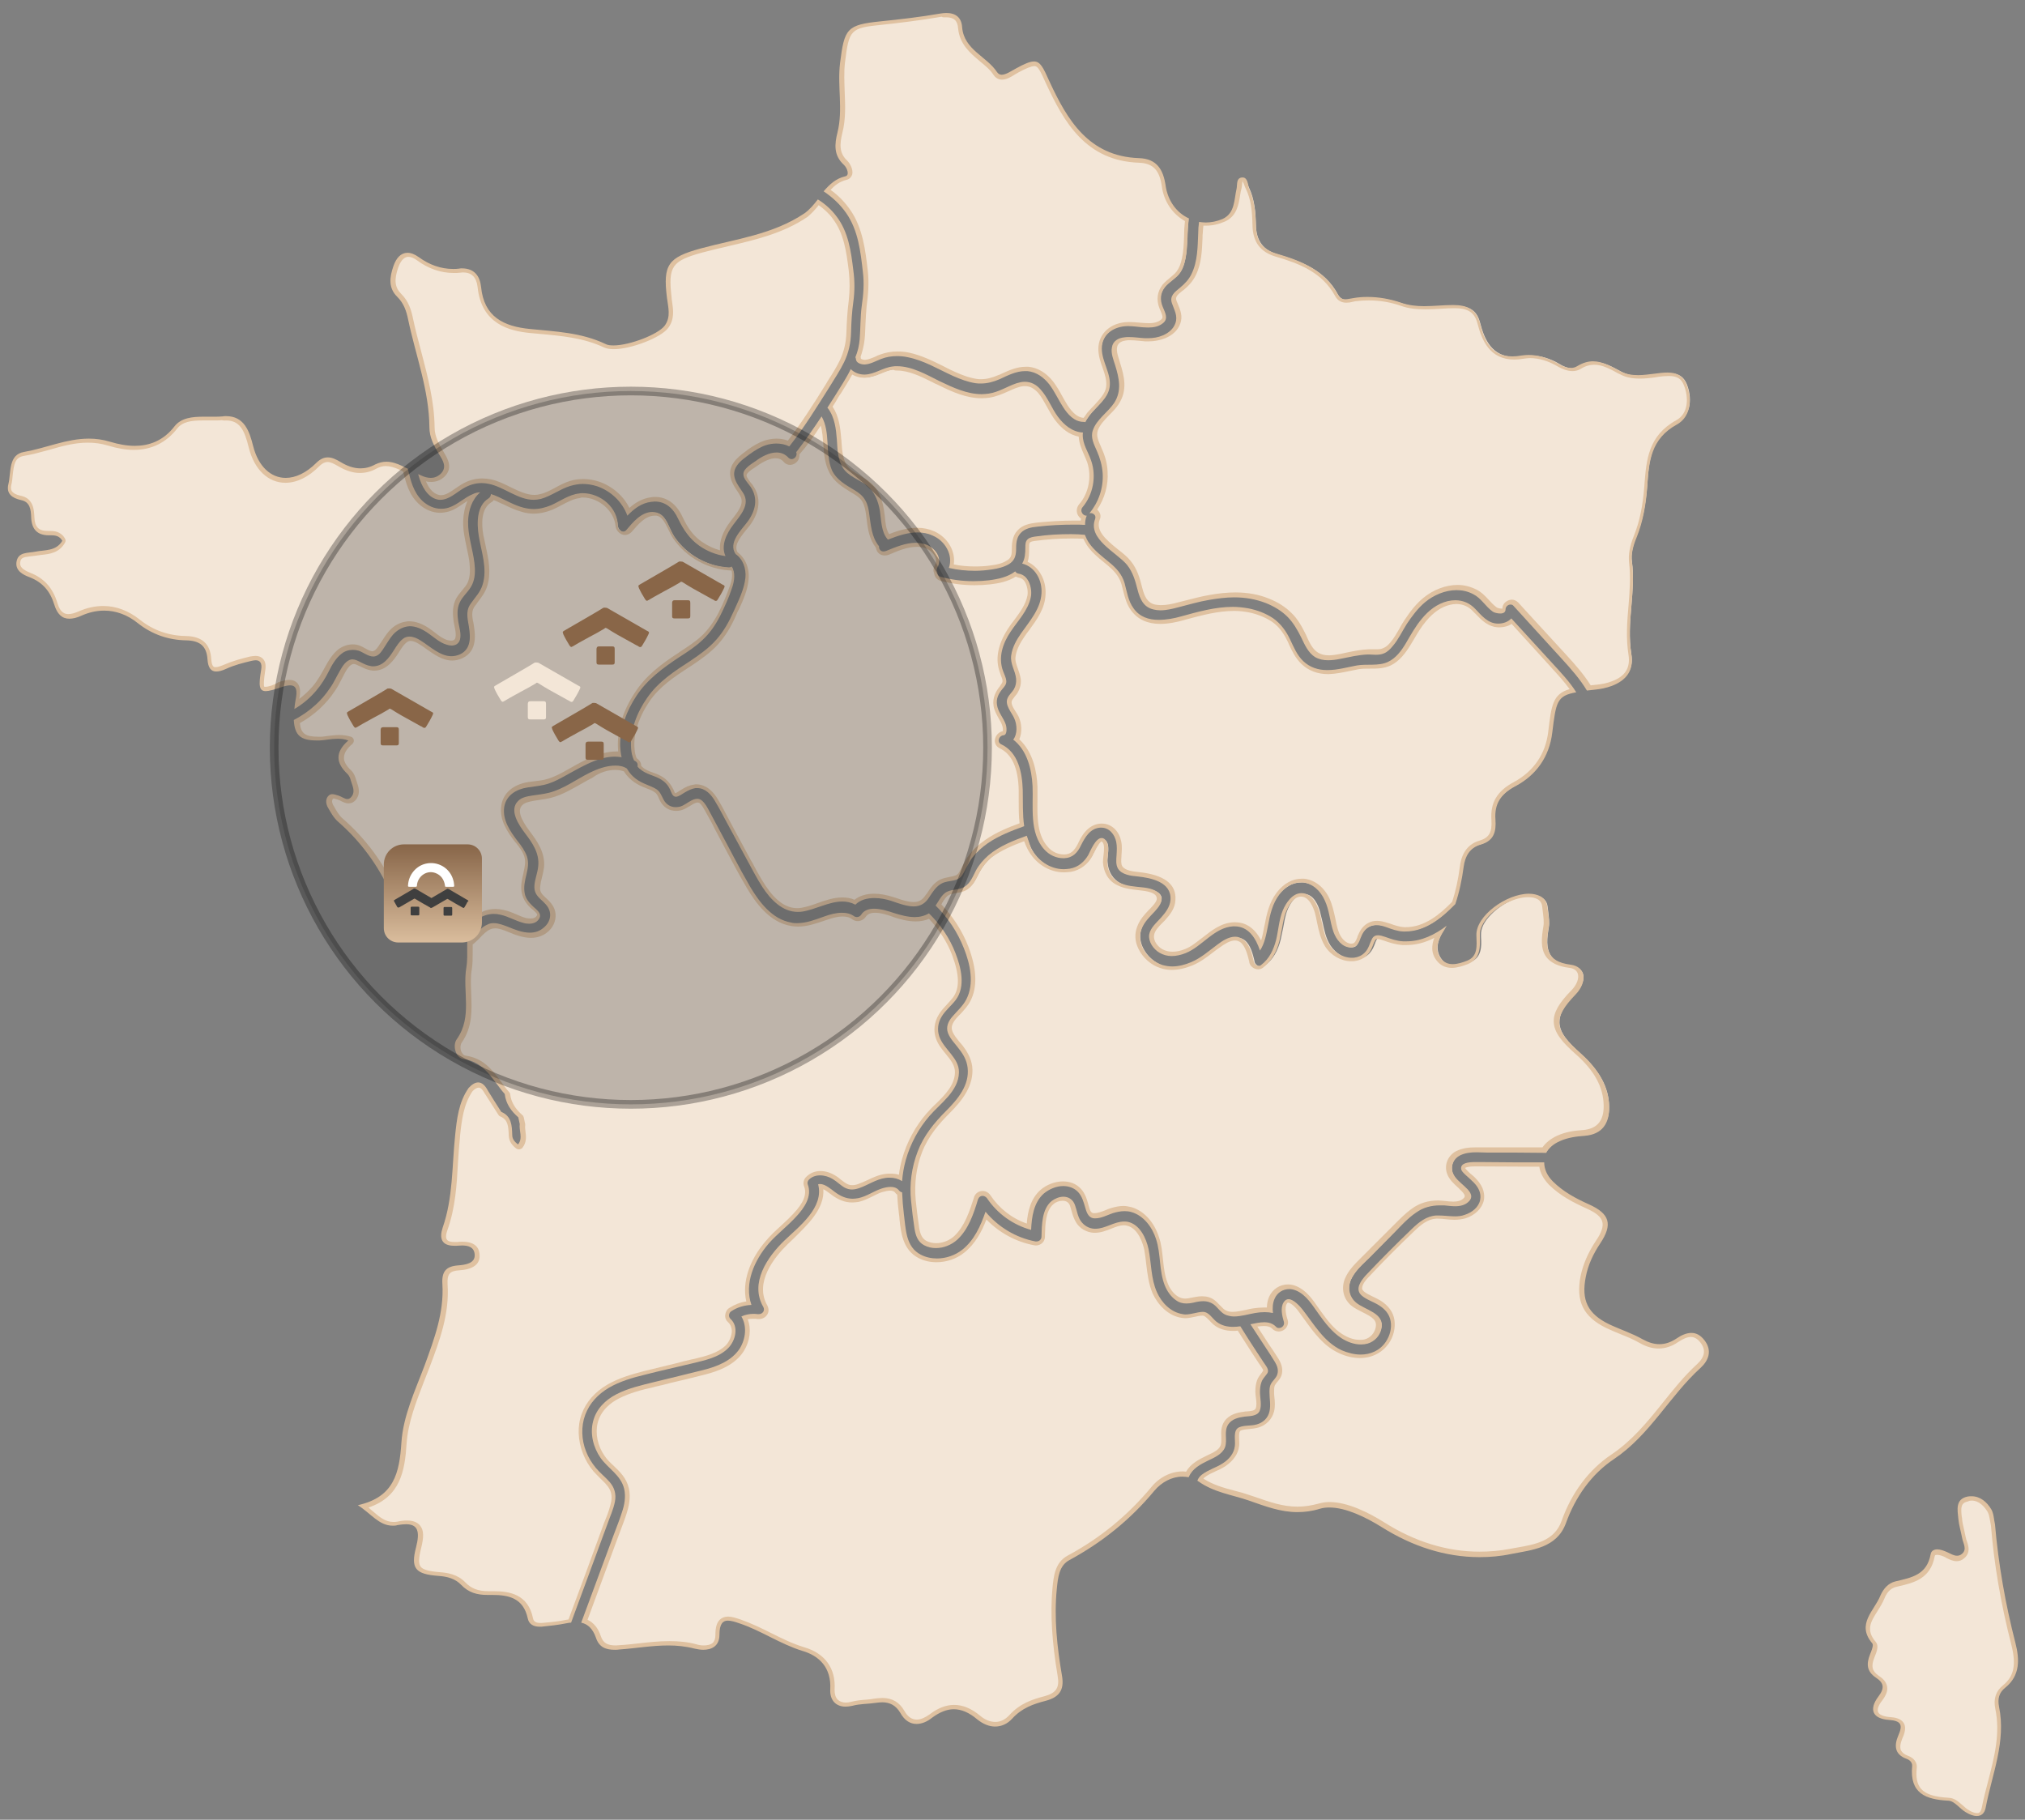
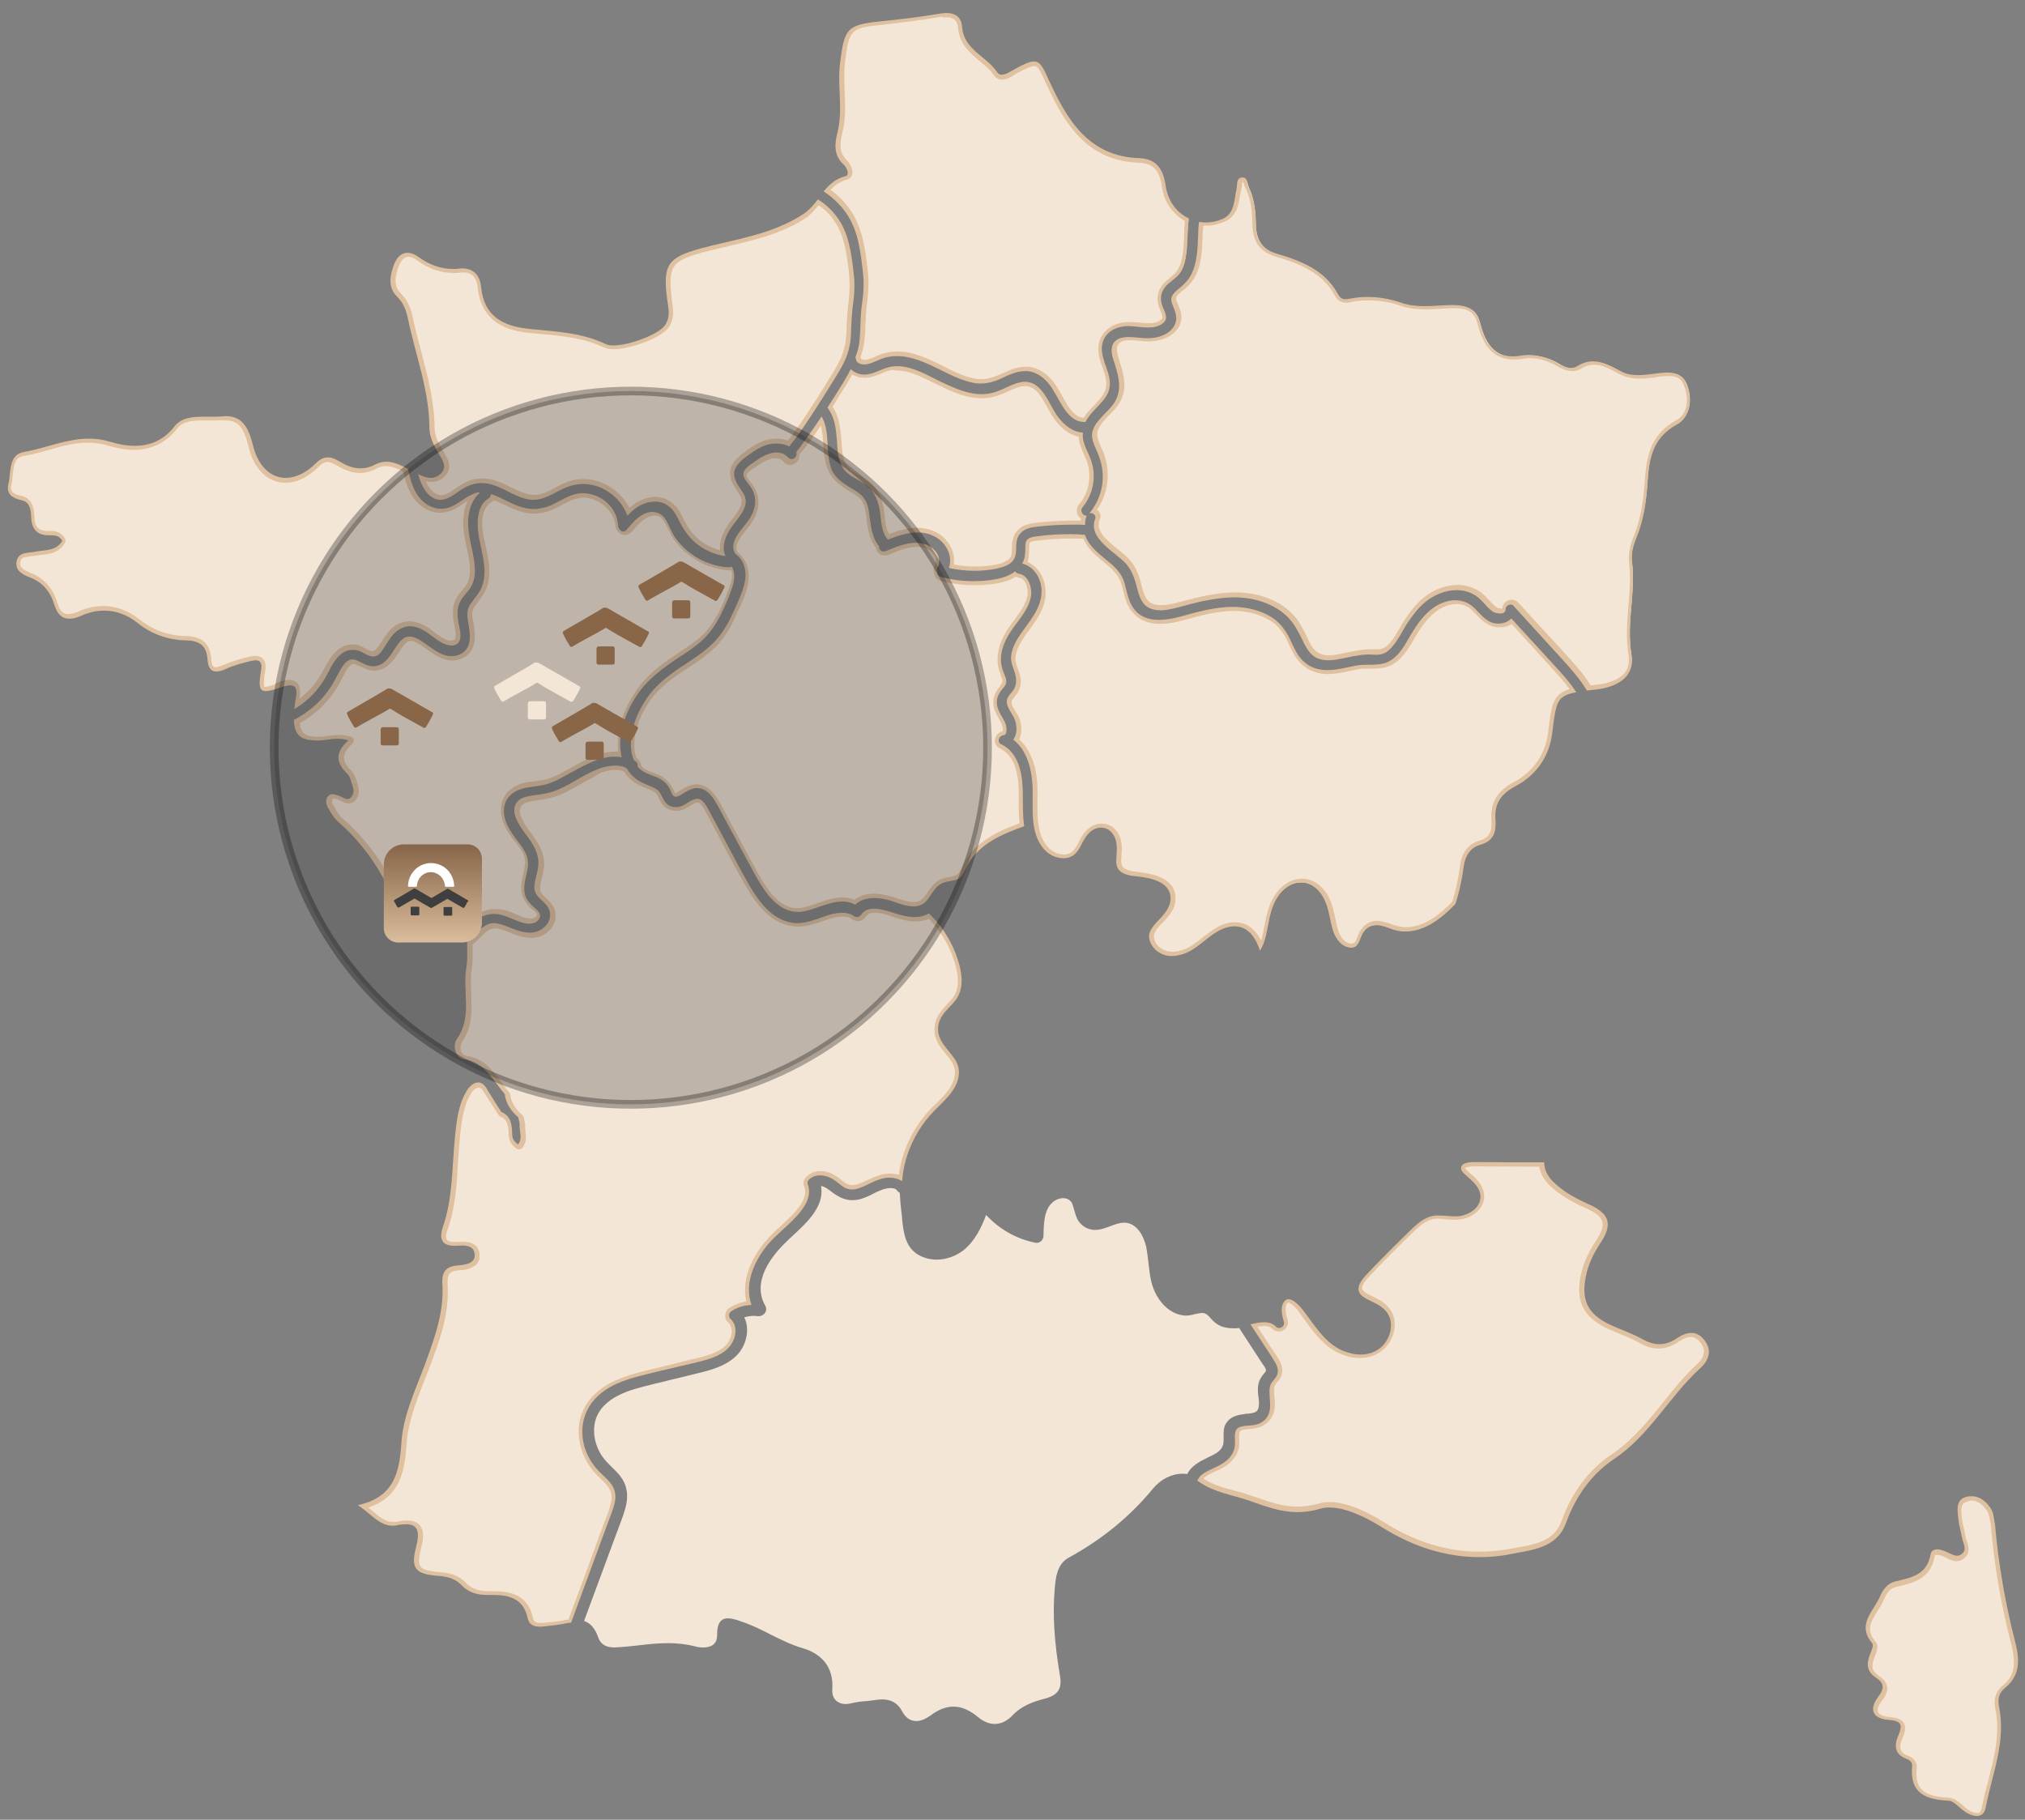
<svg xmlns="http://www.w3.org/2000/svg" version="1.1" id="Calque_1" x="0px" y="0px" viewBox="0 0 701.7 630.6" style="enable-background:new 0 0 701.7 630.6;" xml:space="preserve">
  <rect x="0" y="0" width="701.7" height="630.6" fill="#808080" stroke="none" />
  <style type="text/css"> .st0{fill:#F3E6D7;} .st1{fill:#DFC1A0;} .st2{opacity:0.3;fill:#414140;stroke:#000000;stroke-width:3;enable-background:new ;} .st3{fill:url(#SVGID_1_);} .st4{fill:#3F3F3F;} .st5{fill:#FFFFFF;} .st6{fill-rule:evenodd;clip-rule:evenodd;fill:#896648;} .st7{fill-rule:evenodd;clip-rule:evenodd;fill:#F3E6D7;} </style>
  <g>
    <g>
      <g>
        <path class="st0" d="M685.1,628.8c-0.9,0-2.2-0.4-3.4-1.2c-0.7-0.4-1.4-1.1-2.1-1.7c-1.3-1.2-2.7-2.4-4.2-2.4 c-5.3-0.3-8.4-1.3-10.2-3.4c-1.5-1.7-2.1-4.3-1.7-7.8c0.1-1.4-0.8-2.7-2.4-3.3c-1.6-0.6-2.6-1.4-3-2.4c-0.5-1.2-0.3-2.8,0.5-4.7 c0.7-1.6,1.3-3.4,0.5-4.7c-0.6-1.1-2-1.6-4.5-1.8c-2.4-0.2-4.1-0.9-4.6-2.1c-0.5-1.2,0-2.9,1.5-4.8c1.3-1.7,1.8-3.1,1.6-4.4 c-0.2-1.2-1-2.2-2.5-3.2c-2.6-1.8-3.2-3.9-1.8-7.2c0.8-2,1.4-3.7,0.6-4.6c-3.9-4.6-1.8-7.9,0.6-11.7c0.8-1.3,1.7-2.7,2.3-4.1 c0.6-1.4,1.9-3.8,4.7-4.5l0.8-0.2c5.2-1.2,10.6-2.5,11.9-9.8c0.1-0.5,0.4-1.1,1.6-1.1c0.9,0,2,0.3,3.1,0.9l0.5,0.3 c0.9,0.5,2,1,3.1,1c0.8,0,1.5-0.3,2.2-0.8c1.9-1.6,1.2-3.5,0.8-4.9c-0.2-0.5-0.3-0.9-0.4-1.4c-0.2-0.9-0.4-1.9-0.6-2.8 c-0.3-1.3-0.6-2.5-0.7-3.8l-0.1-0.7c-0.4-3.4-0.4-5.5,2.7-6.2c0.4-0.1,0.8-0.1,1.2-0.1c3,0,5.1,2.4,6.2,4.4 c0.5,0.9,0.7,2,0.9,3.2c0.1,0.6,0.2,1.1,0.3,1.7c1.1,13.4,3.4,26.9,7.1,41.3c1.3,5,1.9,10.6-3.2,14.6c-2.3,1.8-3.1,4.2-2.4,7.3 c1.8,8.8-0.4,17.3-2.5,25.5c-0.8,3-1.5,6.1-2.1,9.1C687,628.6,685.9,628.8,685.1,628.8L685.1,628.8z" />
        <path class="st1" d="M683.2,520c2.7,0,4.5,2.2,5.6,4c0.4,0.8,0.6,1.8,0.8,3c0.1,0.5,0.2,1.1,0.3,1.7c1.1,13.4,3.4,27,7.1,41.4 c1.7,6.8,0.9,10.8-2.9,13.9c-2.5,2-3.4,4.7-2.7,8.1c1.8,8.6-0.3,16.7-2.5,25.2c-0.8,3-1.6,6.1-2.2,9.2c-0.4,1.8-1.2,1.8-1.6,1.8 c-0.8,0-1.9-0.4-3-1.1c-0.7-0.4-1.3-1-2-1.6c-1.4-1.2-2.8-2.5-4.7-2.6c-5.1-0.3-8-1.2-9.7-3.1c-1.4-1.6-1.9-4-1.5-7.3 c0.2-1.8-1-3.4-2.9-4.1c-1.4-0.5-2.2-1.2-2.6-2c-0.4-1-0.2-2.4,0.5-4.1c0.8-1.7,1.4-3.8,0.5-5.3c-1-1.6-3.1-2-5-2.1 c-2.1-0.2-3.5-0.8-3.9-1.7s0.1-2.4,1.4-4c1.4-1.9,2-3.4,1.7-4.9c-0.3-1.8-1.8-3-2.9-3.7c-2.3-1.6-2.7-3.3-1.5-6.3 c0.9-2.2,1.6-4.1,0.5-5.4c-3.6-4.2-1.7-7.1,0.7-10.9c0.9-1.4,1.7-2.8,2.3-4.2c0.5-1.3,1.7-3.5,4.1-4l0.8-0.2 c5.2-1.2,11.1-2.6,12.5-10.4c0.1-0.3,0.1-0.5,0.8-0.5c0.8,0,1.8,0.3,2.8,0.8c0.2,0.1,0.3,0.2,0.5,0.3c1,0.5,2.2,1.1,3.5,1.1 c1,0,1.8-0.3,2.6-1c2.3-1.9,1.5-4.3,1-5.8c-0.2-0.5-0.3-0.9-0.4-1.3c-0.2-1-0.4-1.9-0.6-2.8c-0.3-1.3-0.6-2.5-0.7-3.7 c0-0.2,0-0.5-0.1-0.7c-0.4-3.4-0.3-4.9,2.1-5.4C682.5,520,682.9,520,683.2,520 M683.2,518.5c-0.5,0-0.9,0-1.4,0.1 c-4.3,0.9-3.5,4.6-3.2,7.7c0.2,2.2,0.9,4.4,1.3,6.6c0.3,1.9,1.9,4-0.1,5.6c-0.6,0.5-1.1,0.6-1.7,0.6c-1.1,0-2.2-0.7-3.3-1.2 s-2.4-1-3.5-1s-2.1,0.5-2.3,1.7c-1.3,7.2-6.7,8.1-12.2,9.4c-2.5,0.6-4.2,2.6-5.2,4.9c-2.1,5.3-8.5,9.9-2.8,16.6 c0.5,0.6-0.3,2.6-0.8,3.8c-1.3,3.3-1.2,5.9,2.1,8.1c2.6,1.7,3.1,3.5,0.8,6.5c-3.4,4.5-2,7.7,3.6,8.1c4.4,0.3,4.9,1.8,3.3,5.4 c-1.5,3.5-1.3,6.6,2.9,8.1c1.1,0.4,2,1.3,1.9,2.5c-0.9,9.5,4.7,11.6,12.6,12c2.1,0.1,3.9,2.8,6,4c1.3,0.8,2.6,1.3,3.8,1.3 c1.5,0,2.7-0.8,3.1-3c2.2-11.5,7.1-22.8,4.6-34.9c-0.5-2.6-0.1-4.8,2.2-6.6c5.2-4.2,4.9-9.9,3.5-15.4 c-3.5-13.6-5.9-27.3-7.1-41.2c-0.4-1.7-0.4-3.7-1.3-5.2C688.5,520.5,686.2,518.5,683.2,518.5L683.2,518.5z" />
      </g>
      <g>
        <g>
          <path class="st0" d="M337.8,197.2c-2.7,0-5.4-0.3-8.2-0.8c1.1-4.4-1.6-9.4-6.2-11.4c-1.8-0.8-3.6-1.1-5.6-1.1 c-3.5,0-7,1.2-10,2.4c-1.4-1.9-1.7-4.6-2-7.1c-0.1-0.7-0.2-1.4-0.2-2.1c-0.6-4.3-2.2-7.2-4.8-9.3c-1-0.8-2.1-1.4-3.1-2 c-2-1.1-3.8-2.2-5-4c-1.4-2.3-1.6-5.3-1.8-8.1l-0.1-1c-0.3-4.1-0.8-8-3.1-11.2c0.7-1.2,1.5-2.3,2.2-3.5l1-1.5 c1.5-2.3,3-4.7,4.3-7.2c1.2,0.9,2.8,1.5,4.5,1.5h0.2c1.9-0.1,3.7-0.8,5.4-1.5c1.5-0.6,2.8-1.2,4.3-1.3c0.5,0,0.9-0.1,1.4-0.1 c4.4,0,8.6,2.1,12.7,4.2c0.6,0.3,1.1,0.6,1.7,0.8c5.2,2.5,9.8,4.6,14.9,4.6c0.9,0,1.7-0.1,2.6-0.2c2.3-0.3,4.3-1.3,6.3-2.2 c1.1-0.5,2.3-1.1,3.5-1.5c0.9-0.3,1.7-0.5,2.5-0.5c1.9,0,3.6,0.8,5.1,2.6c1.3,1.5,2.2,3.2,3.2,5c0.8,1.4,1.6,2.9,2.5,4.2 c2.5,3.5,5.4,5.4,8.5,5.8c-0.1,2.4,0.9,4.5,1.8,6.5c0.4,0.9,0.8,1.8,1.1,2.7c1.8,5.2,0.6,11.3-2.9,15.5 c-0.6,0.8-0.8,1.8-0.4,2.7c0.3,0.6,0.8,1.1,1.4,1.3c-0.2,0.6-0.3,1.2-0.3,1.9c-1,0-2.1,0-3.1,0c-4.4,0-8.7,0.2-12.7,0.7 c-2.2,0.3-4.6,0.7-6.3,2.5c-1.7,1.8-1.8,4.3-1.8,6.4v0.2c0,2-0.6,3.2-2.1,4.1c-1.7,1-3.7,1.5-5.4,1.7 C341.7,197,339.8,197.2,337.8,197.2z" />
          <path class="st1" d="M310.8,128.4L310.8,128.4c4.2,0,8.4,2.1,12.4,4.1c0.6,0.3,1.1,0.6,1.7,0.8c5.2,2.6,10,4.7,15.3,4.7 c0.9,0,1.8-0.1,2.7-0.2c2.4-0.4,4.5-1.3,6.5-2.2c1.2-0.5,2.3-1.1,3.5-1.4c0.8-0.3,1.6-0.4,2.3-0.4c1.7,0,3.1,0.8,4.5,2.3 c1.2,1.4,2.1,3.1,3.1,4.9c0.8,1.4,1.6,2.9,2.6,4.3c2.5,3.4,5.3,5.4,8.4,6c0.1,2.3,1,4.3,1.8,6.2c0.4,0.9,0.8,1.8,1.1,2.6 c1.7,5,0.6,10.8-2.8,14.7c-0.8,1-1,2.3-0.5,3.5c0.3,0.6,0.7,1.1,1.2,1.4c0,0.2-0.1,0.5-0.1,0.7c-0.8,0-1.6,0-2.4,0 c-4.4,0-8.7,0.3-12.8,0.7c-2.3,0.3-4.9,0.7-6.7,2.7c-1.9,2-2,4.8-2,6.9v0.2c0,1.7-0.5,2.7-1.8,3.4c-1.6,1-3.5,1.4-5.2,1.6 c-1.9,0.3-3.8,0.4-5.8,0.4c-2.4,0-4.9-0.2-7.3-0.7c0.7-4.6-2.1-9.4-6.8-11.5c-1.8-0.8-3.8-1.2-5.9-1.2c-3.4,0-6.8,1-9.7,2.2 c-1.1-1.7-1.3-4-1.5-6.3c-0.1-0.7-0.2-1.4-0.3-2.1c-0.7-4.5-2.3-7.6-5.1-9.8c-1-0.8-2.1-1.4-3.2-2.1c-1.9-1.1-3.7-2.1-4.7-3.8 c-1.3-2.2-1.5-5-1.7-7.8c0-0.4,0-0.7-0.1-1.1c-0.3-4-0.8-7.9-3-11.2c0.7-1,1.3-2,1.9-3.1c0.3-0.5,0.6-1,1-1.5 c1.3-2.1,2.7-4.3,3.9-6.5c1.2,0.7,2.7,1.1,4.2,1.1c0.1,0,0.2,0,0.3,0c2.1-0.1,3.9-0.8,5.6-1.5c1.4-0.6,2.7-1.1,4.1-1.3 C309.9,128.4,310.4,128.4,310.8,128.4 M310.8,126.9c-0.5,0-1,0-1.5,0.1c-3.4,0.4-6.2,2.7-9.6,2.8c-0.1,0-0.2,0-0.2,0 c-1.8,0-3.5-0.7-4.7-1.9c-1.6,3.3-3.7,6.4-5.6,9.5c-0.8,1.3-1.7,2.6-2.5,3.9c0.1,0.1,0.1,0.1,0.2,0.2c2.4,3.2,2.8,7.2,3.1,11 c0.2,3.2,0.3,6.7,2,9.5c1.8,3,5.6,4.1,8.3,6.2c2.8,2.2,4,5.4,4.6,8.8c0.5,3.2,0.4,7.2,2.6,9.8c0.1,0.1,0.1,0.2,0.2,0.2 c3.3-1.3,6.8-2.5,10.2-2.5c1.8,0,3.6,0.3,5.3,1.1c4.3,1.8,7.2,6.8,5.6,11.2c3,0.7,6,1,9.1,1c2,0,4-0.2,6-0.5s4-0.8,5.7-1.8 c1.8-1.1,2.4-2.6,2.5-4.7c0-2.2,0-4.4,1.6-6.1c1.5-1.6,3.7-2,5.8-2.2c4.2-0.5,8.4-0.7,12.7-0.7c1.3,0,2.5,0,3.8,0.1 c0-1,0.1-2,0.5-3c0-0.1,0.1-0.1,0.1-0.2c-0.1,0-0.2,0-0.2,0c-1.2,0-2.3-1.7-1.3-2.9c3.7-4.4,4.9-10.7,3-16.2c-1-3-3-5.7-2.9-9 c0-0.2,0-0.5,0.1-0.7c-3.7-0.2-6.6-2.6-8.8-5.6c-2.1-2.9-3.4-6.5-5.8-9.2c-1.6-1.9-3.5-2.8-5.6-2.8c-0.9,0-1.8,0.2-2.8,0.5 c-3.3,1.1-6.2,3.1-9.7,3.6c-0.8,0.1-1.6,0.2-2.4,0.2c-5.1,0-10-2.3-14.6-4.5C321,129.8,316,126.9,310.8,126.9L310.8,126.9z" />
        </g>
        <g>
          <path class="st0" d="M276.5,315.3c-4.1,0-7.9-2.7-11.6-8.2c-1.6-2.3-2.9-4.9-4.2-7.3l-0.8-1.4l-5.9-10.9 c-0.6-1.1-1.1-2.2-1.7-3.3c-1.2-2.3-2.5-4.7-3.9-7c-1.9-3.2-4.2-4.8-6.8-4.8c-0.2,0-0.5,0-0.7,0c-1.5,0.2-2.8,0.9-4,1.6 c-0.2,0.1-0.5,0.3-0.7,0.5c-0.6,0.4-1.4,1-2,1c-0.4,0-0.7-0.7-1.1-1.5c-0.1-0.2-0.2-0.4-0.3-0.6c-0.7-1.5-1.8-2.7-3.3-3.7 c-1.1-0.7-2.2-1.1-3.3-1.5c-1.5-0.6-2.9-1.1-4-2.1c-0.2-0.2-0.4-0.4-0.6-0.6c0.1-0.9-0.3-1.8-1.1-2.3c-0.1-0.1-0.2-0.1-0.3-0.2 c-0.4-1.1-0.7-2.3-0.8-3.5c-0.5-5.3,1.4-11.4,5.4-17.1c3.6-5.2,8.6-8.5,13.9-12l1.1-0.7c3.1-2,6.3-4.3,8.9-7.2 c2.4-2.6,4.4-5.9,6.3-10.3c0.2-0.5,0.4-1,0.7-1.4c1.5-3.3,3-6.7,3.4-10.3c0.3-3.6-1-7-3.6-8.8c-1.8-2.9,0.7-6,3-8.8 c0.5-0.6,0.9-1.1,1.3-1.6c3.3-4.5,3.6-9.1,1-12.9c-0.2-0.3-0.5-0.6-0.8-1c-0.8-1-1.6-2-1.6-3c0-1.2,2-2.5,3.2-3.3 c0.3-0.2,0.5-0.3,0.7-0.5c1.5-1.1,4.3-2.8,6.9-2.8c1.4,0,2.6,0.5,3.5,1.5c0.5,0.5,1,0.8,1.7,0.8c0.8,0,1.6-0.4,2-1.2 c0.4-0.6,0.5-1.2,0.4-1.9c2.5-3.2,5-6.8,7.9-11.1c1.1,2.4,1.2,5.2,1.5,8.1c0.2,3.2,0.5,6.4,1.9,9.3c1.6,3.2,4.5,5,7.3,6.6 l0.7,0.4c1.4,0.8,2.7,1.8,3.5,3.2s1.1,3.1,1.3,4.5c0.1,0.5,0.1,1.1,0.2,1.6c0.4,3.4,0.9,6.8,3.2,9.7c0,0.4,0.1,0.8,0.3,1.1 c0.4,0.7,1.2,1.2,2,1.2c0.4,0,0.8-0.1,1.2-0.3c3-1.3,6.5-2.8,9.9-2.8c1.1,0,2.1,0.1,3.1,0.4c1.8,0.5,3.4,2,4.1,3.6 c0.3,0.8,0.5,2.1-0.2,3.4c-0.4,0.7-0.5,1.5-0.1,2.2c0,1,0.7,1.9,1.7,2.2c3.8,1,7.7,1.5,11.5,1.5c1.8,0,3.6-0.1,5.4-0.3 c2.8-0.3,6.3-1,9-2.8c0.4,0.3,0.8,0.5,1.2,0.5c1,0.1,1.8,0.6,2.4,1.5c1.2,1.6,1.5,4.1,1.1,5.6c-0.6,3.2-2.7,5.9-4.6,8.6 c-0.8,1-1.6,2.1-2.3,3.2c-3.4,5.2-4.3,10.1-2.7,14.4c0.1,0.3,0.2,0.5,0.3,0.8c0.3,0.8,0.6,1.5,0.7,2.2c0.1,0.8-0.4,1.4-1,2.1 l-0.1,0.2c-1.2,1.5-2.5,3.6-2,6.3c0.3,1.6,1,2.9,1.7,4.1c0.5,0.9,1,1.7,1.3,2.7c0.2,0.7,0.4,2.2,0,2.7c-0.1,0.1-0.1,0.1-0.1,0.1 c-1.1,0.1-2.1,1-2.4,2.1c-0.2,1,0.3,1.9,1.2,2.4c4.5,2.1,6.8,7.1,7,15.1c0,1.2,0,2.4,0,3.7c0,2.8,0,5.6,0.4,8.4 c-3.9,1.4-8.4,3.2-12.2,5.8c-2.3,1.6-4,3.2-5.5,5c-0.9,1.2-1.6,2.4-2.2,3.7c-0.5,0.9-0.9,1.8-1.4,2.6c-0.8,1.3-2.1,1.5-3.7,1.7 c-1,0.2-2,0.3-3,0.8c-2,1-3.2,2.8-4.4,4.6l-0.4,0.5c-1.3,2-2.7,2.8-4.8,2.8h-0.2c-2-0.1-4.1-0.8-6-1.4c-0.4-0.1-0.9-0.3-1.3-0.4 c-2.1-0.7-4.3-1.1-6.2-1.1c-2.8,0-5,0.7-6.7,2.2c-1.4-0.6-2.8-0.9-4.4-0.9c-2.8,0-5.6,1-8.3,1.9c-2,0.7-3.8,1.3-5.7,1.6 C277.5,315.3,277,315.3,276.5,315.3z" />
          <path class="st1" d="M284.4,147.5c0.6,2,0.7,4.2,0.9,6.5c0.2,3.2,0.5,6.6,2,9.6c1.7,3.4,4.7,5.2,7.6,7l0.7,0.4 c1.5,0.9,2.6,1.7,3.3,3c0.7,1.3,1,2.9,1.2,4.3c0.1,0.5,0.1,1.1,0.2,1.6c0.4,3.4,0.9,6.9,3.2,9.9c0.1,0.4,0.2,0.8,0.4,1.2 c0.6,1,1.6,1.5,2.7,1.5c0.5,0,1-0.1,1.5-0.3c3-1.3,6.3-2.7,9.6-2.7c1,0,1.9,0.1,2.8,0.4c1.6,0.5,3,1.8,3.6,3.2 c0.4,1,0.3,1.9-0.2,2.8c-0.5,0.9-0.6,1.9-0.2,2.7c0.1,1.3,1,2.4,2.3,2.7c3.9,1,7.8,1.5,11.7,1.5c1.8,0,3.7-0.1,5.4-0.3 c2.7-0.3,6.1-0.9,8.9-2.7c0.3,0.2,0.7,0.3,1.1,0.4c0.7,0.1,1.4,0.5,1.9,1.2c1,1.5,1.3,3.7,1,5.1c-0.6,3-2.5,5.6-4.5,8.3 c-0.8,1-1.6,2.1-2.3,3.2c-3.5,5.5-4.4,10.5-2.7,15.1c0.1,0.3,0.2,0.6,0.3,0.9c0.3,0.7,0.6,1.4,0.6,2c0,0.5-0.3,0.9-0.8,1.6 l-0.1,0.2c-1.3,1.6-2.7,3.9-2.2,6.9c0.3,1.7,1.1,3,1.8,4.3c0.5,0.9,1,1.7,1.2,2.5c0.2,0.5,0.3,1.4,0.2,1.9 c-1.3,0.2-2.4,1.3-2.7,2.7c-0.3,1.4,0.4,2.6,1.6,3.2c4.2,2,6.4,6.7,6.6,14.4c0,1.2,0,2.5,0,3.7c0,2.6,0,5.3,0.3,7.9 c-3.8,1.4-8.1,3.1-11.8,5.7c-2.3,1.6-4.2,3.3-5.6,5.2c-1,1.2-1.6,2.5-2.3,3.8c-0.5,0.9-0.9,1.7-1.4,2.5 c-0.6,0.9-1.6,1.1-3.2,1.4c-1,0.2-2.1,0.4-3.2,0.9c-2.2,1.1-3.5,3.1-4.6,4.8l-0.4,0.5c-1.2,1.8-2.4,2.5-4.2,2.5 c-0.1,0-0.1,0-0.2,0c-1.9-0.1-3.8-0.7-5.8-1.4c-0.4-0.1-0.9-0.3-1.3-0.4c-2.2-0.7-4.4-1.1-6.4-1.1c-2.7,0-5,0.7-6.8,2.1 c-1.3-0.6-2.7-0.8-4.3-0.8c-2.9,0-5.8,1-8.6,2c-1.9,0.7-3.8,1.3-5.6,1.6c-0.5,0.1-0.9,0.1-1.4,0.1c-3.9,0-7.5-2.6-11-7.9 c-1.5-2.3-2.9-4.8-4.2-7.3c-0.3-0.5-0.5-1-0.8-1.4l-5.9-10.9c-0.6-1.1-1.1-2.2-1.7-3.2c-1.2-2.3-2.5-4.8-3.9-7.1 c-2.6-4.3-5.5-5.1-7.4-5.1c-0.3,0-0.6,0-0.8,0.1c-1.7,0.2-3,0.9-4.3,1.7c-0.2,0.1-0.5,0.3-0.8,0.5c-0.4,0.3-1.1,0.7-1.4,0.8 c-0.2-0.2-0.4-0.7-0.5-1c-0.1-0.2-0.2-0.5-0.3-0.6c-0.8-1.6-2-3-3.5-4c-1.1-0.7-2.3-1.2-3.5-1.6c-1.4-0.5-2.7-1-3.7-2 c-0.1-0.1-0.2-0.2-0.3-0.3c0-1.1-0.6-2-1.5-2.6c0,0-0.1,0-0.1-0.1c-0.4-0.9-0.6-2-0.7-3.1c-0.5-5.1,1.4-11,5.2-16.6 c3.5-5.1,8.5-8.4,13.7-11.8l1.1-0.7c3.1-2.1,6.4-4.4,9-7.3c2.4-2.7,4.5-6,6.4-10.5c0.2-0.5,0.4-1,0.7-1.4 c1.5-3.3,3.1-6.8,3.4-10.5c0.4-3.8-1.1-7.4-3.8-9.4c-1.3-2.2,0.5-4.7,3-7.8c0.5-0.6,0.9-1.1,1.3-1.6c3.5-4.8,3.9-9.6,1-13.8 c-0.2-0.3-0.5-0.7-0.8-1c-0.6-0.8-1.4-1.8-1.4-2.5c0-0.8,2-2.2,2.9-2.7c0.3-0.2,0.5-0.4,0.7-0.5c2.4-1.7,4.7-2.7,6.4-2.7 c1.2,0,2.2,0.4,2.9,1.3c0.6,0.7,1.4,1,2.2,1c1,0,2.1-0.6,2.7-1.5c0.4-0.6,0.6-1.4,0.5-2.1C279.8,154.3,282,151.2,284.4,147.5 M284.7,144.3c-2.8,4.2-5.7,8.4-8.8,12.4c0.5,1.1-0.5,2.4-1.6,2.4c-0.4,0-0.8-0.2-1.1-0.5c-1.2-1.3-2.6-1.8-4.1-1.8 c-2.6,0-5.3,1.5-7.3,3c-1.3,0.9-4.2,2.6-4.2,4.4c-0.1,1.6,1.6,3.2,2.5,4.5c2.7,4,1.7,8.3-1,12c-2.2,3-6.9,7.3-4.2,11.3 c2.6,1.8,3.7,5.1,3.4,8.2c-0.4,4-2.4,7.9-4,11.5s-3.5,7.1-6.2,10.1c-2.5,2.8-5.6,5-8.7,7.1c-5.7,3.7-11.3,7.3-15.2,13 c-3.5,5-6,11.3-5.5,17.6c0.1,1.4,0.4,2.7,1,4c0.2,0.1,0.3,0.2,0.5,0.3c0.7,0.4,0.9,1.2,0.7,1.8c0.3,0.3,0.5,0.7,0.9,0.9 c2.1,1.9,5.1,2.2,7.4,3.7c1.3,0.8,2.3,1.9,3,3.4c0.4,0.9,0.8,2.5,2,2.5l0,0c1,0,2.2-1,3.1-1.5c1.2-0.7,2.4-1.3,3.7-1.5 c0.2,0,0.4,0,0.6,0c2.8,0,4.8,2.2,6.1,4.4c2,3.3,3.7,6.8,5.6,10.2c2,3.6,3.9,7.3,5.9,10.9c1.6,3,3.2,6,5,8.8 c2.8,4.3,6.9,8.6,12.2,8.6c0.5,0,1.1,0,1.6-0.1c4.5-0.7,9.3-3.5,13.9-3.5c1.5,0,3,0.3,4.5,1.1c1.7-1.7,4.1-2.3,6.6-2.3 c2,0,4.1,0.4,5.9,1c2.4,0.8,4.9,1.8,7.5,1.9c0.1,0,0.2,0,0.2,0c2.4,0,4.1-1.1,5.4-3.2c1.2-1.8,2.4-3.8,4.4-4.8 c2.4-1.2,5.4-0.4,7-2.8c1.3-2,2.1-4.3,3.6-6.2c1.5-1.9,3.3-3.5,5.3-4.9c3.8-2.6,8.2-4.3,12.6-5.9c-0.6-4.1-0.4-8.4-0.5-12.6 c-0.2-5.9-1.5-13-7.5-15.8c-1.6-0.8-0.7-3,0.8-3.1s1.1-3,0.8-3.8c-0.8-2.3-2.6-4.1-3-6.6c-0.4-2.3,0.5-4,1.9-5.7 c0.7-0.8,1.4-1.6,1.3-2.8c-0.1-1.1-0.7-2.2-1.1-3.3c-1.8-4.8-0.1-9.7,2.6-13.7c2.5-3.8,6.1-7.4,7-12c0.6-2.9-0.7-7.6-4.2-8.1 c-0.6-0.1-1-0.4-1.2-0.8c-2.6,2-6,2.7-9.2,3.1c-1.7,0.2-3.5,0.3-5.3,0.3c-3.8,0-7.6-0.5-11.3-1.5c-0.9-0.2-1.2-0.9-1.2-1.6 c-0.3-0.4-0.3-1,0-1.6c2-3.4-1-7.1-4.2-8.1c-1.1-0.3-2.2-0.5-3.3-0.5c-3.5,0-7,1.5-10.2,2.8c-0.3,0.1-0.6,0.2-0.9,0.2 c-0.6,0-1.1-0.2-1.4-0.8c-0.2-0.3-0.2-0.6-0.2-1c-2.6-3.2-2.8-7.2-3.4-11.2c-0.2-1.6-0.5-3.3-1.4-4.8c-0.9-1.6-2.3-2.6-3.8-3.5 c-3-1.8-6.1-3.5-7.7-6.8C285.8,157.2,287.9,149.9,284.7,144.3L284.7,144.3z" />
        </g>
        <g>
          <path class="st0" d="M406.4,330.6c-1.5,0-2.8-0.4-4-1.1c-1.7-1.1-3.5-3.2-3.2-5.5c0.2-1.8,1.6-3.2,3-4.6 c0.3-0.3,0.6-0.6,0.8-0.9c1.6-1.8,3.4-3.9,3.5-6.6c0.3-5.1-3.8-8.1-12.1-8.9c-2-0.2-5-0.5-6.1-2.3c-0.6-1.1-0.5-2.5-0.4-3.8 v-0.3c0.1-1.5,0.2-3.1-0.1-4.8c-0.6-2.8-2.7-5.6-6-5.6c-0.1,0-0.2,0-0.3,0c-4.2,0.2-6.2,4.4-7.3,6.6c-1.4,2.8-2.9,4-5.3,4.1 h-0.2c-2.3,0-4.5-1-6.1-2.7c-4-4.4-4-10.7-3.9-16.8c0-1.7,0-3.3,0-4.8c-0.2-5.2-1.6-12.1-6.5-16.2c1.3-2.3,1-5.5,0-7.7 c-0.2-0.5-0.6-1.1-0.9-1.7c-1-1.6-2-3.3-1.3-4.7c0.3-0.5,0.6-0.9,1-1.4c0.4-0.4,0.7-0.9,1.1-1.4c0.7-1.2,1.1-2.7,0.9-4.1 c-0.1-1.2-0.5-2.4-0.9-3.4c-0.5-1.5-1-2.9-0.8-4.4c0.3-2.8,1.9-5.3,3.3-7.3c0.5-0.7,1.1-1.5,1.6-2.2c2.6-3.6,5.3-7.3,5.6-12 c0.2-4.3-1.9-9.2-6.4-10.8c0.7-1.6,0.7-3.4,0.7-5.1v-0.1c0-0.9,0-1.8,0.6-2.3s1.6-0.6,2.4-0.8c3.6-0.5,7.6-0.8,12.1-0.8 c1.5,0,3,0,4.7,0.1c0.4,0.9,0.8,1.7,1.4,2.5c1.6,2.4,3.8,4.2,5.9,5.9c0.4,0.3,0.8,0.6,1.1,0.9c2.1,1.8,4.2,3.8,5.1,7 c0.2,0.7,0.4,1.5,0.6,2.3c0.6,2.3,1.2,4.7,2.6,6.7c2.1,2.8,5.2,4.3,9.4,4.3c2.9,0,6-0.7,8-1.3l0.7-0.2c5.5-1.5,11.3-3,17-3 c1.8,0,3.5,0.2,5.1,0.5c3.1,0.6,5.9,1.7,8.3,3.3c2.3,1.6,4.1,3.8,5.7,7c0.2,0.4,0.4,0.8,0.5,1.1c1.1,2.4,2.3,4.8,4.2,6.7 c2.2,2.1,5.2,3.3,8.7,3.3h0.3c2.4,0,4.8-0.6,7.1-1c1-0.2,2-0.4,3.1-0.6c1.3-0.2,2.6-0.2,4-0.2c2.3,0,4.7,0,6.9-1 c2.9-1.4,4.9-4.2,6.5-6.7c0.4-0.6,0.7-1.2,1.1-1.8c1.4-2.3,2.8-4.6,4.5-6.7c2.7-3.2,5.5-5.1,8.6-5.9c0.8-0.2,1.6-0.3,2.4-0.3 c2.4,0,4.6,0.9,6.3,2.7c0.3,0.3,0.5,0.6,0.8,0.9c2,2.1,4.2,4.5,7.6,4.5l0,0c1.7,0,3.3-0.5,4.5-1.5l14.5,15.9 c2.4,2.6,4.8,5.3,6.8,8.2c-6.3,1.4-6.7,4.5-7.8,14.4c-1,8-5.2,14.3-12.3,18.1c-5.5,3-7.8,6.8-7.4,12.3c0.3,4-0.4,6.7-4.7,8 c-3.6,1-5.7,3.9-6.3,8.2c-0.6,4.8-1.6,9-2.8,12.7c-4.5,4.5-9.9,9.1-16.8,9.1c0,0-0.3,0-0.5,0c-1.7-0.1-3.3-0.6-5-1.2l-0.7-0.2 c-1.4-0.5-2.6-0.7-3.7-0.7c-1,0-1.9,0.2-2.7,0.6c-1.9,0.9-2.8,2.6-3.4,4.3l-0.1,0.4c-0.5,1.3-0.9,2.2-1.9,2.4 c-0.3,0.1-0.6,0.1-0.9,0.1c-2.4,0-4.3-2.5-5.1-4.8c-0.5-1.5-0.8-3.1-1.2-4.6c-0.5-2.2-0.9-4.5-2-6.6c-1.8-3.8-4.8-6.1-8.2-6.5 c-0.3,0-0.5,0-0.8,0c-4,0-6.7,2.8-8,4.5c-2.5,3.3-3.3,7.1-4,11l0.1-0.3c-0.4,2.2-0.8,4.6-1.8,6.7c-2-4.9-5-7.4-9-7.4 c-0.2,0-0.4,0-0.5,0c-4.1,0.2-7.3,2.8-10.4,5.2c-2.1,1.7-4.1,3.2-6.3,4.1C409.3,330.2,407.8,330.6,406.4,330.6z" />
          <path class="st1" d="M371.2,186.6c1.3,0,2.7,0,4.2,0.1c0.4,0.8,0.8,1.5,1.2,2.2c1.7,2.5,3.9,4.3,6,6c0.4,0.3,0.7,0.6,1.1,0.9 c2,1.7,4,3.6,4.9,6.6c0.2,0.7,0.4,1.5,0.6,2.3c0.6,2.4,1.2,4.8,2.8,6.9c2.2,3,5.6,4.6,10,4.6c3,0,6.1-0.7,8.2-1.3l0.7-0.2 c5.5-1.5,11.2-3,16.8-3c1.7,0,3.4,0.2,5,0.5c3,0.6,5.7,1.7,8,3.2c2.2,1.5,3.9,3.6,5.4,6.7c0.2,0.4,0.4,0.8,0.5,1.1 c1.1,2.4,2.3,4.9,4.4,6.9c2.4,2.3,5.5,3.5,9.2,3.5c0.1,0,0.2,0,0.3,0c2.5-0.1,4.9-0.6,7.3-1.1c1-0.2,2-0.4,3-0.6 c1.2-0.2,2.5-0.2,3.9-0.2c2.4,0,4.8,0,7.2-1.1c3.1-1.5,5.2-4.4,6.8-7c0.4-0.6,0.7-1.2,1.1-1.8c1.4-2.4,2.7-4.6,4.4-6.6 c2.6-3.1,5.3-4.9,8.2-5.6c0.8-0.2,1.5-0.3,2.2-0.3c2.2,0,4.2,0.8,5.8,2.5c0.3,0.3,0.5,0.6,0.8,0.8c2.1,2.2,4.4,4.7,8.2,4.8h0.1 c1.6,0,3.1-0.4,4.3-1.2l5.1,5.6l8.1,8.9l0.8,0.9c2.1,2.3,4.3,4.7,6.1,7.2c-5.8,1.7-6.3,5.4-7.4,14.7 c-0.9,7.8-5.1,13.8-11.9,17.5c-5.8,3.1-8.2,7.1-7.8,13.1c0.3,4.3-0.8,6.2-4.1,7.2c-3.9,1.1-6.2,4.2-6.8,8.8 c-0.6,4.7-1.5,8.8-2.7,12.4c-4.3,4.4-9.6,8.8-16.1,8.8c-0.2,0-0.3,0-0.5,0c-1.6-0.1-3.2-0.6-4.8-1.2l-0.7-0.2 c-1.5-0.5-2.8-0.8-3.9-0.8s-2.1,0.2-3,0.7c-2.1,1-3.1,3-3.8,4.7l-0.1,0.4c-0.5,1.2-0.8,1.8-1.4,2c-0.3,0.1-0.5,0.1-0.7,0.1 c-1.9,0-3.7-2.1-4.4-4.3c-0.5-1.4-0.8-2.9-1.1-4.5c-0.5-2.2-1-4.6-2-6.8c-1.9-4-5.1-6.5-8.8-6.9c-0.3,0-0.6,0-0.9,0 c-3.2,0-6.2,1.7-8.6,4.8c-2.6,3.4-3.5,7.5-4.2,11.3l-0.1,0.4c-0.3,1.6-0.6,3.3-1.1,4.9c-2.6-5.1-6.2-6.3-8.9-6.3 c-0.2,0-0.4,0-0.6,0c-4.4,0.2-7.6,2.8-10.8,5.3c-2.1,1.6-4,3.2-6.1,4c-1.5,0.6-2.9,0.9-4.3,0.9c-1.3,0-2.5-0.3-3.6-0.9 c-1.5-0.9-3.1-2.8-2.8-4.8c0.2-1.5,1.5-2.9,2.8-4.2c0.3-0.3,0.6-0.6,0.9-0.9c1.8-2,3.6-4.2,3.7-7.1c0.4-5.6-4-8.8-12.8-9.7 c-1.8-0.2-4.6-0.5-5.6-2c-0.5-0.8-0.4-2.1-0.3-3.4v-0.3c0.1-1.5,0.3-3.2-0.1-5c-0.6-3.1-3-6.1-6.7-6.1c-0.1,0-0.2,0-0.4,0 c-4.6,0.3-6.8,4.6-7.9,7c-1.3,2.6-2.6,3.6-4.6,3.7h-0.2c-2.1,0-4.1-0.9-5.5-2.5c-3.8-4.1-3.8-10.3-3.7-16.2c0-1.7,0-3.3,0-4.8 c-0.2-5.1-1.5-12-6.3-16.4c1.1-2.5,0.8-5.6-0.2-7.8c-0.3-0.6-0.6-1.1-1-1.7c-1.1-1.7-1.8-3-1.3-4c0.2-0.4,0.6-0.8,0.9-1.3 c0.4-0.5,0.8-0.9,1.1-1.5c0.8-1.4,1.2-3,1-4.6c-0.2-1.3-0.6-2.5-1-3.6c-0.5-1.4-1-2.7-0.8-4.1c0.3-2.6,1.8-5.1,3.1-7 c0.5-0.7,1-1.5,1.6-2.2c2.7-3.7,5.5-7.5,5.7-12.4c0.3-5-2.3-9.5-6.2-11.3c0.5-1.5,0.5-3.1,0.5-4.7v-0.1v-0.1 c0-0.7,0-1.5,0.3-1.8c0.4-0.4,1.3-0.5,2.1-0.6C362.8,186.9,366.7,186.6,371.2,186.6 M371.2,185.1c-4.1,0-8.2,0.2-12.2,0.8 c-0.9,0.1-2.1,0.3-2.8,0.9c-0.9,0.7-0.9,1.9-0.9,2.9c0,2-0.1,3.9-1.1,5.6c4.5,1.1,7,5.8,6.7,10.3c-0.3,5.4-4.1,9.6-7.1,13.9 c-1.6,2.3-3,4.8-3.4,7.6c-0.4,3,1.4,5.2,1.7,8.1c0.1,1.3-0.1,2.5-0.8,3.7c-0.6,1-1.6,1.8-2.1,2.9c-1.2,2.4,1.3,5,2.2,7 c1.1,2.3,1.2,5.6-0.3,7.5c4.8,3.7,6.4,10.2,6.7,16.1c0.3,7.2-1.2,16.2,4.1,22c1.7,1.9,4.1,3,6.6,3c0.1,0,0.2,0,0.2,0 c3-0.1,4.7-1.9,5.9-4.5c1.4-2.8,3.2-5.9,6.7-6.1c0.1,0,0.2,0,0.3,0c2.8,0,4.7,2.4,5.2,5c0.3,1.5,0.2,3,0.1,4.6 c-0.1,1.5-0.3,3.2,0.5,4.6c1.3,2.1,4.4,2.5,6.7,2.7c4.7,0.5,11.9,1.9,11.5,8.1c-0.2,2.5-1.7,4.4-3.3,6.2 c-1.5,1.7-3.7,3.5-4.1,5.9c-0.3,2.5,1.5,5,3.5,6.2c1.3,0.8,2.8,1.2,4.3,1.2c1.6,0,3.3-0.4,4.8-1c5.8-2.3,9.9-8.9,16.5-9.3 c0.2,0,0.3,0,0.5,0c4.9,0,7.4,4.2,8.8,8.4c1.7-2.5,2.2-5.8,2.8-8.7c0.7-3.8,1.5-7.5,3.9-10.7c1.8-2.4,4.4-4.2,7.4-4.2 c0.2,0,0.5,0,0.7,0c3.5,0.3,6.2,3,7.6,6.1c1.7,3.5,1.8,7.5,3.1,11.1c0.9,2.5,3,5.3,5.8,5.3c0.4,0,0.7,0,1.1-0.1 c1.5-0.4,2-1.9,2.5-3.2c0.6-1.6,1.5-3.1,3.1-3.9c0.8-0.4,1.6-0.5,2.4-0.5c1.2,0,2.3,0.3,3.4,0.7c1.9,0.7,3.8,1.4,5.9,1.5 c0.2,0,0.4,0,0.5,0c7.1,0,12.7-4.6,17.5-9.5c1.4-4.2,2.3-8.5,2.9-13c0.5-3.6,2.1-6.5,5.8-7.6c4.7-1.3,5.5-4.5,5.2-8.7 c-0.4-5.4,1.8-8.9,7-11.6c7.1-3.8,11.7-10.1,12.7-18.6c1.3-10.6,1.6-12.7,8.3-13.9c-2.3-3.7-5.4-6.9-8.3-10.1 c-4.7-5.2-9.5-10.3-14.2-15.5c-1.1,1.2-2.8,1.8-4.5,1.8c0,0,0,0-0.1,0c-3.5,0-5.7-2.8-7.9-5.1c-1.9-2-4.3-3-6.9-3 c-0.8,0-1.7,0.1-2.6,0.3c-3.7,0.9-6.6,3.2-9,6.1c-2.2,2.6-3.9,5.7-5.6,8.6c-1.5,2.5-3.4,5.1-6.2,6.4c-3.3,1.5-7.2,0.6-10.7,1.2 c-3.3,0.6-6.7,1.6-10.1,1.6c-0.1,0-0.2,0-0.3,0c-3,0-5.9-0.9-8.2-3.1c-2.2-2.1-3.3-4.9-4.6-7.6c-1.4-2.9-3.2-5.4-5.9-7.3 c-2.6-1.7-5.5-2.8-8.6-3.4c-1.8-0.3-3.5-0.5-5.3-0.5c-6.1,0-12.1,1.7-17.9,3.3c-2.4,0.7-5.2,1.2-7.8,1.2c-3.4,0-6.6-1-8.7-4 c-1.9-2.6-2.3-5.8-3.1-8.7c-0.9-3.1-2.9-5.3-5.4-7.3c-2.5-2.1-5-3.9-6.9-6.6c-0.6-0.9-1.1-1.9-1.5-2.9c-0.1,0-0.2,0-0.3,0 c0,0,0,0-0.1,0C374.5,185.2,372.9,185.1,371.2,185.1L371.2,185.1z" />
        </g>
        <g>
-           <path class="st0" d="M471.4,465.2c-2.6,0-4.9-1.1-6.4-2.1c-3-1.9-5.2-4.8-7.6-8.1c-0.3-0.5-0.7-0.9-1-1.4c-1.9-2.7-4-5.7-7.2-7 c-0.8-0.3-1.7-0.5-2.6-0.5c-2.5,0-4.8,1.4-5.8,3.8c-0.6,1.3-0.8,2.7-0.7,4.4c-0.6-0.1-1.3-0.1-1.9-0.1c-1,0-2.2,0.1-3.5,0.3 c-0.8,0.1-1.5,0.3-2.3,0.5c-1.6,0.4-3.2,0.7-4.8,0.7c-0.9,0-1.8-0.1-2.5-0.4c-1-0.4-1.7-1.2-2.5-2c-0.6-0.6-1.2-1.3-1.9-1.8 c-1.1-0.8-2.4-1.2-3.8-1.2c-1.2,0-2.4,0.3-3.5,0.5c-0.9,0.2-1.6,0.3-2.3,0.3c-1.2,0-2.2-0.3-3.2-1.1c-1.5-1.1-2.8-2.8-3.6-4.8 c-1-2.6-1.3-5.4-1.6-8.3c-0.3-2.5-0.5-5.2-1.3-7.7c-1.6-5-5-8.7-9.1-9.9c-0.8-0.2-1.6-0.3-2.5-0.3c-1.3,0-2.7,0.2-4.3,0.7 c-0.6,0.2-1.2,0.4-1.8,0.6c-1.3,0.5-2.7,1.1-4.1,1.1l0,0c-1.5,0-2.1-1.1-2.6-3l-0.1-0.3c-0.5-1.9-1.1-3.9-2.5-5.4 s-3.4-2.3-5.7-2.3c-2.6,0-5.3,1-7.2,2.7c-3.5,3-4.3,7.8-4.6,12.1c-5.8-1.8-10.7-5.5-13.9-10.4c-0.5-0.7-1.2-1.1-2.1-1.1 c-1.1,0-2,0.7-2.3,1.7c-1.6,5-3.3,10.2-7,13.7c-1.8,1.7-4.4,2.7-6.8,2.7c-1.4,0-2.7-0.3-3.8-0.9c-1.6-0.9-2.5-2.4-2.9-5.2 c-0.5-3.5-0.9-6.7-1.2-9.6c-0.5-5.9,0.2-11.5,2.3-16.8c2.3-5.9,6.2-10.3,9.8-13.9c4.1-4.2,8.3-9.3,7.6-15.5 c-0.3-2.2-1.2-4.3-3-6.7c-0.4-0.5-0.8-0.9-1.1-1.4c-1-1.2-2.1-2.5-2.7-4c-0.6-1.6-0.2-3.1,1.3-4.9c0.5-0.6,1-1.1,1.5-1.6 c1.2-1.3,2.5-2.7,3.4-4.4c2.5-4.7,2.2-10.9-0.8-18.5c-2.2-5.5-5.4-10.4-9.5-14.6c0.2-0.3,0.4-0.6,0.6-0.9 c0.7-1.1,1.3-2.1,2.2-2.8c0.8-0.7,1.9-0.8,3.1-1s2.5-0.4,3.6-1.1c1.9-1.2,2.8-3.1,3.7-4.9c0.2-0.4,0.4-0.8,0.6-1.1 c1-1.8,2.3-3.5,4.1-5c3.5-3,8-4.8,12.4-6.4c0.4,1.2,0.8,2.2,1.3,3.3c2.4,4.8,7.2,7.8,12.1,7.8c0.8,0,1.5-0.1,2.3-0.2 c2.9-0.5,5.3-2.3,6.8-5.1c0.1-0.2,0.3-0.6,0.5-1c0.6-1.3,2.2-4.5,3.4-4.5c0.2,0,0.4,0.1,0.7,0.3c1.2,1.1,1,3.3,0.8,5.2 c-0.1,0.9-0.2,1.7-0.1,2.4c0.2,3.3,1.9,6,4.7,7.4c2.3,1.1,4.8,1.4,7.2,1.6l0.9,0.1c3.1,0.3,5.1,1.2,5.7,2.5 c0.8,1.5-0.5,3.1-1.9,4.7l-0.7,0.7c-1.5,1.6-3.1,3.3-4,5.5c-0.9,2.3-0.8,4.8,0.4,7.2c1.4,2.9,4.2,5.3,7.3,6.3 c1.1,0.4,2.4,0.5,3.7,0.5c2.2,0,4.6-0.5,6.9-1.6c2.7-1.2,4.9-2.9,7.1-4.6c0.7-0.6,1.4-1.1,2.2-1.6c1.6-1.2,3.7-2.5,5.7-2.5 c0.9,0,1.6,0.3,2.3,0.8c2,1.6,2.8,4.7,3.4,7.2v0.2c0.2,1,1.3,1.8,2.4,1.8c0.5,0,0.9-0.1,1.2-0.4c2.7-2,4.5-5,5.5-9.1 c0.3-1.3,0.5-2.6,0.8-3.8c0.4-2.1,0.7-4.3,1.5-6.3c0.5-1.3,2.5-5.6,5.8-5.6c3.4,0,5,4.2,5.5,6.1c0.3,1.2,0.6,2.4,0.9,3.7 c0.6,2.7,1.1,5.5,2.7,8c1.9,2.9,5.1,4.8,8.4,4.8c0.2,0,0.3,0,0.5,0c1.9-0.1,3.5-0.8,4.7-2.1c0.9-1,1.4-2.1,1.8-3.2 c0.2-0.6,0.4-1.1,0.7-1.6c0.3-0.6,0.8-0.9,1.4-0.9c0.7,0,1.6,0.3,2.3,0.6c2.1,0.8,4.1,1.4,6.3,1.5c0.4,0,0.8,0,1.2,0 c3.9,0,7.7-1.2,11.5-3.6c-1.6,2.8-2.7,6.4,0,9.6c1.1,1.3,2.6,2,4.5,2c1.8,0,3.7-0.6,5.2-1.3c4-1.6,3.9-5.5,3.7-8.7V324 c-0.1-2.2,1.1-4.7,3.5-7.1c3.8-3.9,9.5-6.6,14-6.6c1.4,0,2.6,0.3,3.6,0.8c1.5,0.8,1.9,2.2,2,3.2c0.1,0.5,0.1,1.1,0.2,1.6 c0.2,1.9,0.5,3.8,0.2,5.5c-0.6,3.4-1.1,7.3,0.9,10c1.4,1.9,3.8,3,7.4,3.5c1.8,0.2,3,1.1,3.5,2.4c0.7,1.9-0.3,4.5-2.3,6.7 c-4.3,4.4-5.9,7.4-5.8,10.4c0.1,3.6,3,6.8,7.2,10.6c6.7,5.9,9.9,11.9,10,18.4c0.1,5.7-2.6,8.8-7.9,9.3c-2.8,0.2-5.9,0.6-8.7,1.9 c-2.1,1-3.8,2.4-4.9,4.1l-20.2-0.1c-0.5,0-1.1,0-1.6,0c-0.6,0-1.2,0-1.9,0c-2,0-4.2,0.1-6.2,1.2c-2.5,1.3-3.7,4.2-2.8,6.8 c0.7,1.9,2.2,3.3,3.5,4.5c0.2,0.2,0.5,0.4,0.7,0.7c1.8,1.6,2.6,2.8,1.6,4c-0.9,1.1-2.3,1.6-4.4,1.6c-0.9,0-1.8-0.1-2.6-0.2 c-0.4,0-0.8-0.1-1.1-0.1c-0.5,0-1-0.1-1.4-0.1c-3.3,0-6.2,0.9-8.7,2.7c-2.3,1.6-4.4,3.7-6.3,5.7c-0.4,0.4-0.8,0.8-1.2,1.2 l-8.5,8.6c-0.5,0.5-0.9,0.9-1.4,1.4c-2.2,2.1-4.4,4.3-5.6,7.1c-1.2,3-0.4,6.3,2,8.3c1,0.9,2.4,1.6,3.7,2.2 c3.5,1.8,5.6,3,4.9,6.1c-0.5,2.2-2.2,4.1-4.3,4.6C472.8,465.1,472.1,465.2,471.4,465.2z" />
-           <path class="st1" d="M354.9,291.5c0.3,0.9,0.7,1.8,1.1,2.6c2.6,5.1,7.5,8.2,12.7,8.2c0.8,0,1.6-0.1,2.5-0.2 c3.1-0.6,5.7-2.5,7.3-5.4c0.1-0.3,0.3-0.6,0.5-1c1.6-3.3,2.4-4,2.7-4.1c0,0,0.1,0,0.2,0.1c0.9,0.8,0.7,2.8,0.5,4.6 c-0.1,0.9-0.2,1.8-0.2,2.5c0.2,3.6,2,6.6,5.1,8c2.4,1.2,5,1.4,7.4,1.7l0.9,0.1c3.6,0.4,4.8,1.3,5.1,2.1c0.6,1.1-0.5,2.4-1.8,3.8 c-0.2,0.2-0.4,0.5-0.7,0.7c-1.6,1.7-3.2,3.4-4.1,5.8c-1,2.5-0.9,5.2,0.4,7.8c1.5,3.1,4.4,5.7,7.7,6.7c1.2,0.4,2.5,0.6,3.9,0.6 c2.3,0,4.8-0.6,7.2-1.6c2.8-1.2,5-2.9,7.2-4.6c0.7-0.5,1.4-1.1,2.2-1.6c1.5-1.1,3.5-2.4,5.2-2.4c0.7,0,1.3,0.2,1.9,0.6 c1.8,1.4,2.5,4.4,3.1,6.8v0.2c0.3,1.4,1.7,2.4,3.1,2.4c0.6,0,1.2-0.2,1.7-0.6c2.8-2.2,4.7-5.3,5.7-9.5c0.3-1.3,0.5-2.6,0.8-3.9 c0.4-2.2,0.7-4.2,1.5-6.1c0.5-1.2,2.3-5.1,5.1-5.1c3,0,4.4,4.2,4.8,5.5c0.3,1.2,0.6,2.3,0.8,3.6c0.6,2.8,1.2,5.6,2.8,8.2 c2,3.1,5.5,5.1,9,5.1c0.2,0,0.3,0,0.5,0c2.1-0.1,3.9-0.9,5.2-2.3c1-1.1,1.5-2.3,1.9-3.4c0.2-0.5,0.4-1,0.7-1.5 c0.2-0.4,0.4-0.5,0.8-0.5c0.6,0,1.4,0.3,2.1,0.5c2.2,0.8,4.2,1.4,6.5,1.6c0.4,0,0.8,0,1.3,0c3.3,0,6.6-0.8,9.8-2.5 c-0.9,2.4-1.3,5.5,1.1,8.2c1.3,1.5,3,2.2,5,2.2c1.9,0,3.9-0.7,5.5-1.3c4.5-1.8,4.3-6.2,4.2-9.5v-0.7c-0.1-2,1.1-4.3,3.2-6.6 c3.6-3.7,9.2-6.4,13.5-6.4c1.3,0,2.4,0.2,3.3,0.7c0.9,0.5,1.5,1.4,1.6,2.6c0.1,0.5,0.1,1.1,0.2,1.6c0.2,1.9,0.5,3.7,0.2,5.3 c-0.6,3.6-1.1,7.6,1,10.5c1.5,2,4.1,3.3,8,3.8c1.1,0.1,2.4,0.6,2.9,1.9c0.6,1.6-0.3,4-2.2,5.9c-4.4,4.5-6.2,7.7-6.1,10.9 c0.1,3.8,3.1,7.2,7.5,11.1c6.6,5.8,9.7,11.5,9.8,17.9c0.1,5.3-2.3,8.1-7.2,8.5c-2.9,0.2-6,0.6-9,2c-2.1,1-3.8,2.3-5,4H525h-10.3 c-0.5,0-1.1,0-1.6,0c-0.6,0-1.2,0-1.9,0c-2,0-4.4,0.2-6.6,1.3c-2.9,1.5-4.2,4.8-3.2,7.7c0.7,2.1,2.3,3.5,3.7,4.8 c0.2,0.2,0.5,0.4,0.7,0.7c2.1,1.9,1.9,2.5,1.5,3c-0.8,0.9-2,1.3-3.8,1.3c-0.8,0-1.7-0.1-2.5-0.2c-0.4,0-0.8-0.1-1.1-0.1 c-0.5,0-1-0.1-1.5-0.1c-3.5,0-6.5,0.9-9.1,2.8c-2.4,1.7-4.4,3.8-6.4,5.8c-0.4,0.4-0.8,0.8-1.2,1.2l-4.8,4.8l-3.8,3.8 c-0.5,0.5-0.9,0.9-1.4,1.4c-2.1,2.1-4.5,4.4-5.7,7.4c-1.3,3.3-0.5,6.9,2.2,9.2c1.1,0.9,2.5,1.6,3.9,2.3c3.6,1.8,5.1,2.8,4.6,5.3 c-0.4,2-1.9,3.6-3.7,4.1c-0.6,0.2-1.2,0.2-1.9,0.2c-2.4,0-4.6-1.1-6-2c-2.9-1.8-5.1-4.7-7.4-7.9c-0.3-0.5-0.7-0.9-1-1.4 c-1.9-2.8-4.1-5.9-7.5-7.3c-0.9-0.4-1.9-0.6-2.9-0.6c-2.8,0-5.3,1.6-6.5,4.2c-0.5,1.2-0.8,2.4-0.8,3.8c-0.4,0-0.8,0-1.2,0 c-1.1,0-2.2,0.1-3.6,0.3c-0.8,0.1-1.6,0.3-2.4,0.5c-1.6,0.3-3.2,0.7-4.6,0.7c-0.8,0-1.6-0.1-2.2-0.4c-0.8-0.3-1.4-1-2.2-1.8 c-0.6-0.6-1.2-1.3-2-1.9c-1.2-0.9-2.6-1.3-4.3-1.3c-1.3,0-2.6,0.3-3.7,0.5c-0.8,0.2-1.5,0.3-2.1,0.3c-1,0-1.9-0.3-2.8-0.9 c-1.4-1-2.6-2.6-3.3-4.5c-1-2.5-1.3-5.2-1.6-8.1c-0.3-2.6-0.5-5.3-1.4-7.8c-1.7-5.3-5.3-9.2-9.6-10.4c-0.9-0.2-1.8-0.4-2.7-0.4 c-1.4,0-2.9,0.3-4.5,0.8c-0.6,0.2-1.2,0.4-1.8,0.7c-1.3,0.5-2.6,1-3.8,1h-0.1c-0.8,0-1.3-0.4-1.8-2.4l-0.1-0.3 c-0.5-1.9-1.1-4.1-2.7-5.8c-1.6-1.7-3.7-2.5-6.2-2.5c-2.7,0-5.6,1.1-7.7,2.9c-3.4,3-4.5,7.4-4.8,11.7c-5.2-1.8-9.6-5.3-12.6-9.8 c-0.6-0.9-1.6-1.5-2.7-1.5c-1.4,0-2.6,0.9-3,2.2v0.1c-1.6,4.9-3.2,9.9-6.8,13.3c-1.7,1.6-4.1,2.5-6.3,2.5 c-1.3,0-2.4-0.3-3.4-0.8c-1.4-0.8-2.1-2.1-2.5-4.6c-0.5-3.5-0.9-6.6-1.2-9.6c-0.5-5.8,0.2-11.3,2.2-16.5 c2.2-5.7,6.1-10.1,9.6-13.6c4.3-4.3,8.5-9.6,7.8-16.1c-0.4-3.1-2-5.5-3.2-7.1c-0.4-0.5-0.8-1-1.2-1.4c-1-1.3-2-2.4-2.5-3.8 c-0.3-0.9-0.5-2.1,1.2-4.2c0.5-0.5,0.9-1.1,1.5-1.6c1.3-1.4,2.6-2.8,3.5-4.5c2.6-4.9,2.3-11.3-0.7-19.1 c-2.1-5.4-5.3-10.3-9.3-14.5c0.1-0.1,0.2-0.3,0.2-0.4c0.6-1,1.2-2,2-2.6c0.7-0.5,1.6-0.7,2.8-0.9c1.2-0.2,2.6-0.4,3.9-1.2 c2-1.3,3-3.4,3.9-5.2c0.2-0.4,0.4-0.7,0.6-1.1c0.9-1.7,2.2-3.3,3.9-4.8C346.7,294.8,350.8,293,354.9,291.5 M355.8,289.6 c-4.7,1.7-9.5,3.6-13.3,6.8c-1.7,1.5-3.2,3.2-4.3,5.2c-1.1,2.1-1.9,4.4-4,5.7c-2.1,1.3-4.9,0.7-6.8,2.2 c-1.4,1.1-2.2,2.9-3.2,4.3c4.3,4.2,7.6,9.2,9.8,14.8c2.2,5.5,3.7,12.3,0.8,17.8c-1.2,2.3-3.2,4-4.8,5.9 c-1.4,1.6-2.3,3.6-1.5,5.7s2.6,3.8,3.9,5.6c1.5,1.9,2.6,3.9,2.9,6.4c0.7,6-3.4,10.9-7.4,14.9c-4.2,4.2-7.8,8.6-9.9,14.1 s-2.9,11.3-2.3,17.1c0.3,3.2,0.7,6.5,1.2,9.7c0.4,2.4,1.1,4.5,3.3,5.7c1.3,0.7,2.7,1,4.1,1c2.7,0,5.4-1.1,7.4-2.9 c3.9-3.6,5.7-9,7.2-14c0.3-0.8,0.9-1.2,1.6-1.2c0.5,0,1.1,0.3,1.5,0.8c3.6,5.4,9.1,9.3,15.3,11c0.2-4.5,0.9-9.5,4.4-12.6 c1.8-1.5,4.3-2.6,6.7-2.6c1.9,0,3.8,0.6,5.2,2.1c1.4,1.5,1.9,3.5,2.5,5.5c0.5,1.8,1.2,3.6,3.3,3.6h0.1c2.1,0,4.1-1.1,6.1-1.8 c1.3-0.4,2.7-0.7,4.1-0.7c0.8,0,1.6,0.1,2.3,0.3c4.3,1.2,7.3,5.3,8.6,9.4c1.7,5.2,1,10.9,3,16c0.8,2,2.1,3.9,3.8,5.1 c1.2,0.9,2.4,1.2,3.7,1.2c0.8,0,1.6-0.1,2.5-0.3c1.1-0.3,2.3-0.5,3.4-0.5c1.2,0,2.3,0.3,3.4,1c1.6,1.1,2.6,3.1,4.5,3.8 c0.9,0.3,1.8,0.5,2.7,0.5c2.4,0,5-0.8,7.3-1.2c1.1-0.2,2.2-0.3,3.4-0.3c0.9,0,1.9,0.1,2.8,0.3c-0.2-1.7-0.1-3.5,0.6-5 c0.9-2.1,2.9-3.3,5.1-3.3c0.8,0,1.5,0.2,2.3,0.5c3.6,1.5,5.7,5.2,7.9,8.2c2.2,3.1,4.6,6.2,7.8,8.3c2,1.3,4.4,2.2,6.8,2.2 c0.8,0,1.5-0.1,2.3-0.3c2.4-0.7,4.3-2.7,4.8-5.2c1.2-5.5-5.8-6.4-8.9-9.1c-2.2-1.9-2.8-4.8-1.8-7.5c1.3-3.3,4.4-5.8,6.8-8.2 c2.8-2.9,5.7-5.7,8.5-8.6c2.3-2.4,4.6-4.9,7.4-6.8c2.5-1.8,5.3-2.5,8.3-2.5c0.5,0,0.9,0,1.4,0c1.2,0.1,2.5,0.3,3.8,0.3 c1.9,0,3.7-0.4,5-1.9c1.6-1.9-0.3-3.7-1.7-5c-1.5-1.4-3.4-2.8-4.1-4.8c-0.8-2.3,0.3-4.8,2.5-5.9c1.8-0.9,3.8-1.1,5.8-1.1 c1.2,0,2.4,0.1,3.5,0.1c6.9,0,13.8,0,20.6,0.1c0.9-1.7,2.5-3.1,4.8-4.1c2.7-1.2,5.6-1.6,8.5-1.8c6.2-0.5,8.6-4.4,8.5-10 c-0.1-8-4.8-14.1-10.3-19c-8.7-7.7-9.4-11.6-1.4-19.9c4.2-4.3,3.7-9.7-1.6-10.4c-8.7-1.1-8.8-6-7.7-12.6 c0.4-2.4-0.1-4.9-0.4-7.3c-0.2-1.6-0.9-3-2.4-3.8c-1.2-0.6-2.5-0.9-4-0.9c-7.8,0-18.5,7.7-18.2,14.5c0.1,3.4,0.6,7.2-3.2,8.7 c-1.5,0.6-3.3,1.2-5,1.2c-1.4,0-2.8-0.4-3.9-1.7c-2.8-3.3-1-7.1,0.9-10c0.3-0.5,0.6-1.1,0.9-1.6c-4.1,3.1-8.7,5.4-13.9,5.4 c-0.4,0-0.8,0-1.2,0c-2.2-0.1-4.1-0.8-6.1-1.5c-0.9-0.3-1.8-0.6-2.6-0.6c-0.8,0-1.6,0.3-2.1,1.3c-0.8,1.5-1.1,3.3-2.4,4.6 c-1.1,1.2-2.6,1.8-4.2,1.9c-0.1,0-0.3,0-0.4,0c-3.1,0-6.1-1.9-7.7-4.4c-2.2-3.4-2.4-7.6-3.5-11.4c-0.8-2.9-2.8-6.6-6.2-6.6l0,0 c-3.2,0-5.4,3.4-6.5,6c-1.3,3.2-1.5,6.8-2.3,10.2c-0.9,3.4-2.3,6.5-5.2,8.7c-0.2,0.2-0.5,0.3-0.8,0.3c-0.7,0-1.5-0.6-1.7-1.3 c-0.6-2.7-1.4-6-3.7-7.8c-0.9-0.7-1.8-1-2.8-1c-2.2,0-4.4,1.4-6.1,2.7c-3,2.2-5.6,4.6-9.1,6.1c-2.1,0.9-4.4,1.5-6.6,1.5 c-1.2,0-2.3-0.2-3.4-0.5c-5-1.6-9.3-7.2-7.2-12.5c0.9-2.4,2.8-4.2,4.5-6c1.3-1.5,3.1-3.4,2.1-5.5c-1.1-2.1-4.2-2.7-6.3-2.9 c-2.7-0.3-5.4-0.4-7.9-1.6c-2.7-1.3-4.1-3.8-4.3-6.8c-0.1-2.4,1.2-6.3-0.8-8.2c-0.4-0.4-0.8-0.5-1.2-0.5c-2.1,0-3.9,4.6-4.6,5.9 c-1.4,2.4-3.5,4.2-6.3,4.7c-0.7,0.1-1.5,0.2-2.2,0.2c-4.8,0-9.2-3.1-11.4-7.4C356.7,292.2,356.2,290.9,355.8,289.6L355.8,289.6z " />
-         </g>
+           </g>
        <g>
          <path class="st0" d="M550.6,238.4c-2.3-3.8-5.2-7.2-8.6-10.8l-16.6-18.2c-0.4-0.5-1-0.7-1.7-0.7s-1.3,0.3-1.8,0.8 c-0.4,0.5-0.7,1-0.7,1.7c0,0.3-0.1,0.4-0.1,0.4c-0.2,0.2-0.5,0.2-0.9,0.2c-0.9,0-1.9-0.4-2.2-0.6c-1-0.7-1.8-1.6-2.7-2.6 c-1.2-1.3-2.4-2.6-4.1-3.5c-1.9-1-3.9-1.5-6.1-1.5c-3.9,0-8,1.6-11.4,4.3c-2.2,1.8-4.2,4.2-6.5,7.7c-0.6,0.9-1.2,1.9-1.7,2.8 c-1,1.7-2,3.4-3.2,4.8c-1,1.2-1.8,1.9-2.7,2.2c-0.7,0.3-1.5,0.4-2.6,0.4c-0.4,0-0.8,0-1.2,0c-0.4,0-0.8,0-1.2,0h-0.3 c-2.5,0.1-5,0.6-7.3,1.1c-0.8,0.2-1.5,0.3-2.3,0.5c-1.3,0.2-2.7,0.5-4.1,0.5c-1.7,0-3-0.3-4.1-1c-2.1-1.3-3.2-3.7-4.3-6 l-0.2-0.5c-1.4-3-2.8-5.4-4.9-7.5c-2-2-4.6-3.6-7.6-4.8c-3.3-1.3-7.1-2-11.2-2c-2.8,0-5.7,0.3-9,0.9c-2.9,0.5-5.7,1.3-8.5,2 c-0.8,0.2-1.6,0.4-2.4,0.6c-1.8,0.5-3.9,1-5.9,1c-0.8,0-1.6-0.1-2.2-0.2c-2.9-0.7-4.1-3-4.9-6.3c-0.8-3.2-1.6-6.3-3.8-9 c-1.1-1.3-2.6-2.6-4.3-3.9c-4.1-3.3-8.3-6.7-6.6-11.2c0.3-0.7,0.2-1.4-0.2-2c-0.3-0.4-0.7-0.7-1.1-0.8c2.8-3.9,4.2-8.6,3.9-13.4 c-0.1-2.6-0.8-5.2-2-8l-0.2-0.5c-1-2.1-1.8-4.1-1.1-6.1c0.7-2.1,2.4-3.8,4.1-5.6c1.1-1.2,2.3-2.4,3.2-3.7 c3-4.5,1.8-9.3,0.4-13.7l-0.2-0.7c-0.6-1.7-1.1-3.5-0.9-5.1c0.4-2.3,2.7-2.8,3.7-2.9c0.5-0.1,1-0.1,1.5-0.1 c1.1,0,2.3,0.1,3.4,0.2c0.7,0.1,1.3,0.1,2,0.2c0.4,0,0.7,0,1.1,0c1.9,0,3.8-0.4,5.5-1c1.7-0.7,3.9-2.1,4.8-4.6 c0.8-2.3,0-4.2-0.8-6.1c-0.2-0.4-0.3-0.8-0.5-1.3c-0.6-1.8,0.4-2.8,2.2-4.3l0.3-0.2c2-1.6,3.3-3.2,4.2-5.1 c1.9-4,2.1-8.3,2.3-12.6c0-0.6,0-1.2,0.1-1.8c0-1,0.1-2,0.2-3.1c0.5,0.1,1.1,0.1,1.6,0.1c2.1,0,4.1-0.4,6.1-1.3 c3.8-1.7,4.3-5.2,4.9-8.4c0.1-0.9,0.3-1.7,0.5-2.6c0.1-0.4,0.1-0.9,0.2-1.3c0.1-1.5,0.3-1.9,1-2c0.1,0,0.1,0,0.2,0 c0.6,0,0.9,0.5,1.3,1.7c0.1,0.4,0.3,0.8,0.4,1.1c2,4.2,2.3,8.8,2.4,12.8c0.1,5.7,2.5,8.9,7.7,10.4c8,2.4,16.2,5.4,20.7,13.8 c0.7,1.3,1.8,2,3.3,2c0.7,0,1.4-0.1,2-0.3c0.3-0.1,0.6-0.1,0.9-0.2c1.6-0.2,3.2-0.3,4.8-0.3c3.8,0,7.6,0.7,11.4,2 c2.4,0.8,5,1.2,8.2,1.2c1.7,0,3.4-0.1,5.1-0.2c1.6-0.1,3.3-0.2,4.9-0.2c5.2,0,7.6,1.7,8.7,5.9c1.5,5.8,4.1,11.8,12,11.8 c1,0,2.1-0.1,3.2-0.3c0.8-0.1,1.6-0.2,2.4-0.2c3.2,0,6.7,1,10,3c0.9,0.6,2.8,1.5,4.7,1.5c0.9,0,1.8-0.2,2.5-0.7 c1.7-1,3.4-1.5,5.1-1.5c3,0,5.9,1.6,9,3.3c1.9,1,4.1,1.5,6.7,1.5c1.8,0,3.6-0.2,5.7-0.5l0.5-0.1c1.3-0.2,2.6-0.3,3.9-0.3 c3.1,0,4.8,1.1,5.9,3.7c1.8,4.5,1.7,10.5-3,13c-9.5,5.2-10.1,13.3-10.7,22v0.1c-0.5,6.8-1.7,12.5-3.7,17.5 c-1.4,3.6-2,6.5-1.6,8.9c0.7,5.1,0.2,10.3-0.2,15.3c-0.5,5.5-0.9,11.1,0,16.8c0.8,4.9-1.3,8.2-6.3,10.1c-1.6,0.6-3.4,1-5.7,1.3 C552,238.3,551.3,238.3,550.6,238.4z" />
          <path class="st1" d="M430.6,63L430.6,63L430.6,63c0.2,0.1,0.5,0.8,0.6,1.2c0.1,0.4,0.3,0.8,0.5,1.2c1.8,3.7,2.2,7.7,2.3,12.5 c0.1,6,2.7,9.5,8.3,11.1c7.8,2.3,15.8,5.3,20.3,13.5c0.8,1.6,2.2,2.4,3.9,2.4c0.8,0,1.5-0.1,2.2-0.3c0.3-0.1,0.6-0.1,0.9-0.2 c1.6-0.2,3.2-0.3,4.7-0.3c3.7,0,7.5,0.6,11.2,1.9c2.5,0.9,5.2,1.2,8.5,1.2c1.7,0,3.5-0.1,5.1-0.2s3.3-0.2,4.9-0.2 c4.8,0,7,1.5,8,5.4c1.5,5.8,4.3,12.4,12.7,12.4c1,0,2.2-0.1,3.3-0.3c0.7-0.1,1.5-0.2,2.2-0.2c3.1,0,6.4,1,9.6,2.9 c1.2,0.7,3.1,1.6,5.1,1.6c1.1,0,2.1-0.3,2.9-0.8c1.6-1,3.1-1.4,4.7-1.4c2.8,0,5.5,1.5,8.6,3.2h0.1c1.9,1.1,4.2,1.6,7,1.6 c1.9,0,3.7-0.2,5.8-0.5l0.5-0.1c1.3-0.2,2.6-0.3,3.8-0.3c2.8,0,4.3,0.9,5.2,3.2c1.7,4.2,1.6,9.8-2.6,12.1 c-9.8,5.4-10.4,13.7-11.1,22.6v0.1c-0.5,6.8-1.6,12.3-3.6,17.3c-1.5,3.7-2,6.7-1.7,9.3c0.6,5,0.2,10.1-0.2,15.1 c-0.5,5.5-0.9,11.2,0,16.9c0.7,4.5-1.1,7.5-5.8,9.2c-1.5,0.6-3.3,1-5.5,1.2c-0.6,0.1-1.2,0.1-1.8,0.2c-2.3-3.7-5.2-7-8.4-10.5 l-11.4-12.4l-5.3-5.8c-0.6-0.6-1.4-1-2.2-1c-0.9,0-1.7,0.4-2.4,1c-0.6,0.6-0.9,1.3-0.9,2.1c-0.1,0-0.2,0-0.3,0 c-0.8,0-1.6-0.3-1.8-0.5c-0.9-0.7-1.7-1.5-2.6-2.5c-1.2-1.3-2.5-2.7-4.3-3.6c-2-1-4.2-1.6-6.5-1.6c-4,0-8.4,1.6-11.9,4.5 c-2.3,1.9-4.3,4.3-6.6,7.8c-0.6,0.9-1.2,1.9-1.7,2.9c-1,1.7-1.9,3.3-3.1,4.7c-0.9,1.1-1.7,1.7-2.5,2c-0.6,0.3-1.3,0.4-2.3,0.4 c-0.4,0-0.8,0-1.2,0c-0.4,0-0.8,0-1.2,0c-0.1,0-0.2,0-0.3,0c-2.6,0.1-5.1,0.6-7.5,1.1c-0.8,0.2-1.5,0.3-2.3,0.5 c-1.2,0.2-2.6,0.5-4,0.5c-1.5,0-2.7-0.3-3.7-0.9c-1.9-1.1-3-3.4-4-5.6l-0.2-0.5c-1.3-2.6-2.7-5.4-5.1-7.7 c-2.1-2.1-4.8-3.8-7.9-5c-3.4-1.4-7.3-2.1-11.5-2.1c-2.8,0-5.8,0.3-9.1,0.9c-2.9,0.5-5.8,1.3-8.6,2c-0.8,0.2-1.6,0.4-2.4,0.6 c-1.8,0.5-3.8,0.9-5.7,0.9c-0.8,0-1.4-0.1-2.1-0.2c-2.5-0.6-3.6-2.6-4.4-5.8s-1.7-6.5-4-9.3c-1.1-1.4-2.7-2.7-4.4-4 c-4.6-3.7-7.8-6.7-6.3-10.4c0.4-0.9,0.3-1.9-0.3-2.7c-0.2-0.3-0.4-0.5-0.6-0.7c2.6-3.9,3.9-8.5,3.6-13.1 c-0.1-2.7-0.8-5.4-2.1-8.2l-0.2-0.5c-0.9-2-1.7-3.8-1.1-5.6c0.7-2,2.3-3.6,3.9-5.3c1.2-1.2,2.4-2.4,3.3-3.8 c3.2-4.8,2-9.7,0.5-14.4c-0.1-0.2-0.1-0.5-0.2-0.7c-0.5-1.6-1.1-3.3-0.8-4.7c0.3-1.8,2.2-2.2,3-2.3c0.4-0.1,0.9-0.1,1.4-0.1 c1.1,0,2.2,0.1,3.3,0.2c0.7,0.1,1.4,0.1,2,0.2c0.4,0,0.8,0,1.2,0c2,0,4-0.4,5.8-1.1c2.6-1.1,4.4-2.8,5.2-5.1 c0.9-2.5,0-4.7-0.8-6.6c-0.2-0.4-0.3-0.8-0.5-1.2c-0.5-1.3,0.1-2,2-3.5l0.3-0.2c2.1-1.7,3.5-3.4,4.4-5.3c2-4.1,2.1-8.6,2.3-12.9 c0-0.6,0-1.2,0.1-1.8c0-0.7,0.1-1.5,0.2-2.4c0.3,0,0.6,0,1,0c2.2,0,4.3-0.5,6.4-1.4c4.1-1.8,4.8-5.8,5.3-9 c0.1-0.9,0.3-1.7,0.5-2.5c0.1-0.5,0.2-1,0.2-1.4s0.1-1.1,0.2-1.3c0,0,0,0,0.2,0C430.5,63,430.5,63,430.6,63 M430.6,61.5 c-0.1,0-0.2,0-0.3,0c-2,0.3-1.5,2.4-1.8,3.9c-0.9,3.8-0.5,8.5-4.9,10.5c-1.9,0.8-3.9,1.2-5.8,1.2c-0.8,0-1.5-0.1-2.3-0.2 c-0.2,1.3-0.3,2.7-0.3,4c-0.2,4.7-0.2,9.7-2.3,14c-0.9,1.9-2.3,3.4-4,4.8c-1.8,1.5-3.7,2.8-2.8,5.4c0.8,2.3,2.1,4.4,1.2,6.9 c-0.7,2-2.4,3.4-4.3,4.2c-1.6,0.7-3.4,1-5.2,1c-0.4,0-0.7,0-1.1,0c-1.8-0.1-3.6-0.4-5.5-0.4c-0.5,0-1.1,0-1.6,0.1 c-2.1,0.2-4,1.3-4.3,3.5c-0.4,2,0.5,4.2,1.1,6.1c1.4,4.5,2.4,8.9-0.3,13.1c-2.2,3.3-6.1,5.7-7.4,9.5c-0.9,2.5,0.4,4.9,1.4,7.2 c1.1,2.5,1.8,5,2,7.7c0.3,5.1-1.4,10-4.6,13.9c0.1,0,0.3-0.1,0.4-0.1c1,0,2,0.8,1.6,2c-2.7,7,7.4,11.6,11,15.9 c2.1,2.6,2.9,5.6,3.7,8.7c0.8,3.1,2,6,5.5,6.8c0.8,0.2,1.6,0.3,2.4,0.3c2,0,4.1-0.5,6-1c3.6-0.9,7.2-2,10.8-2.6 c2.9-0.5,5.9-0.9,8.8-0.9c3.7,0,7.4,0.6,11,2c2.7,1.1,5.3,2.6,7.4,4.7c2.1,2.1,3.5,4.6,4.8,7.2c1.2,2.5,2.4,5.3,4.8,6.8 c1.4,0.8,2.9,1.1,4.5,1.1c1.4,0,2.9-0.2,4.3-0.5c3.1-0.6,6.3-1.4,9.5-1.5c0.1,0,0.2,0,0.3,0c0.8,0,1.6,0.1,2.4,0.1 c1,0,2-0.1,2.9-0.5c1.2-0.5,2.2-1.5,3-2.5c2-2.3,3.3-5.2,4.9-7.7c1.8-2.7,3.8-5.4,6.3-7.5c3-2.5,7-4.2,10.9-4.2 c2,0,3.9,0.4,5.8,1.4c2.8,1.4,4.2,4.2,6.7,6c0.5,0.4,1.7,0.7,2.7,0.7s1.8-0.4,1.8-1.4s0.9-1.7,1.7-1.7c0.4,0,0.8,0.1,1.1,0.5 c5.5,6.1,11.1,12.1,16.6,18.2c3.2,3.5,6.4,7.1,8.8,11.1c0.8-0.1,1.8-0.2,2.7-0.3c2-0.2,4-0.6,5.9-1.3c5-1.9,7.7-5.3,6.8-10.9 c-1.8-10.7,1.6-21.3,0.2-32c-0.4-2.7,0.5-5.9,1.6-8.5c2.3-5.7,3.3-11.7,3.7-17.7c0.6-8.7,1.2-16.5,10.3-21.5 c4.7-2.6,5.4-8.7,3.3-13.9c-1.3-3.3-3.8-4.1-6.6-4.1c-1.5,0-3,0.2-4.5,0.4c-1.8,0.2-3.7,0.5-5.6,0.5c-2.2,0-4.4-0.3-6.3-1.4 c-3.2-1.7-6.2-3.4-9.4-3.4c-1.7,0-3.5,0.5-5.5,1.7c-0.6,0.4-1.4,0.6-2.1,0.6c-1.5,0-3.1-0.6-4.3-1.4c-3.3-1.9-6.9-3.1-10.4-3.1 c-0.8,0-1.7,0.1-2.5,0.2c-1.1,0.2-2.1,0.3-3.1,0.3c-6.9,0-9.6-4.8-11.2-11.3c-1.3-5-4.4-6.5-9.4-6.5l0,0c-3.3,0-6.7,0.4-10,0.4 c-2.7,0-5.4-0.3-8-1.2c-3.8-1.3-7.7-2-11.6-2c-1.6,0-3.3,0.1-4.9,0.4c-0.9,0.1-1.9,0.4-2.8,0.4c-1,0-1.9-0.3-2.6-1.6 c-4.6-8.5-12.7-11.7-21.2-14.2c-5.2-1.5-7.1-4.6-7.2-9.7c-0.1-4.4-0.5-9-2.5-13.1C432.4,63.5,432.2,61.5,430.6,61.5L430.6,61.5z " />
        </g>
        <g>
-           <path class="st0" d="M375.6,145.8c-2.3,0-4.4-1.5-6.5-4.8c-0.6-1-1.2-2.1-1.8-3.1c-0.9-1.6-1.9-3.3-3.1-4.9 c-2.3-2.9-5.1-4.6-8.1-4.9c-0.3,0-0.6,0-0.9,0c-2.9,0-5.4,1.2-7.9,2.4c-0.4,0.2-0.8,0.4-1.2,0.5c-2.2,1-4.2,1.5-6.2,1.5 c-0.6,0-1.1,0-1.7-0.1c-2.8-0.4-5.5-1.5-7.6-2.4c-1.4-0.6-2.8-1.3-4.1-2c-3.7-1.9-7.6-3.8-11.7-4.6c-1.3-0.3-2.7-0.4-3.9-0.4 c-2,0-4,0.3-5.8,1c-0.5,0.2-1.1,0.4-1.6,0.7c-1.2,0.5-2.5,1.1-3.7,1.2h-0.1c-0.8,0-2.1-0.4-2.1-1.1c0-0.2-0.1-0.4-0.1-0.6 c0.7-2.1,1.2-4.1,1.4-6.2c0.2-1.7,0.2-3.5,0.3-5.2c0.1-2.1,0.2-4.2,0.4-6.3c0.5-3.7,0.8-7.7,0.4-12.1 c-0.8-6.9-1.7-14.6-5.9-20.8c-2-2.8-4.4-5.2-7.3-7.2c1.6-1.9,3.6-3.6,6.5-4.3c0.7-0.2,1.1-0.6,1.3-1.3c0.3-1.3-0.5-3.1-1.5-4.1 c-3.1-2.8-3-6.1-1.9-10.4c1.2-4.6,1-9.3,0.8-13.9c-0.1-3.4-0.3-6.9,0.1-10.3c1.5-11.8,2.2-12.6,13.4-13.8 c5.7-0.6,13.2-1.5,20.7-2.8c0.7-0.1,1.4-0.2,2-0.2c3,0,4.6,1.4,4.9,4.5c0.5,5.2,3.9,8,7.2,10.8c1.9,1.6,3.8,3.1,5,5.1 c0.5,0.8,1.3,1.3,2.3,1.3c1.4,0,2.8-0.9,4.2-1.7c0.4-0.2,0.8-0.5,1.2-0.7c2.8-1.5,4.7-2.3,5.9-2.3c1.6,0,2.5,1.6,4.6,6.3 c6.2,13.4,13.7,26.6,31.8,27.2c5.1,0.2,7.6,2.8,8.5,8.9c0.7,5.2,3.7,9.5,8,11.7c-0.2,2-0.3,4-0.4,5.9c-0.1,2.6-0.2,5.2-0.7,7.5 c-0.4,2.2-1.1,3.7-2.1,5c-0.7,0.8-1.5,1.5-2.4,2.2s-1.7,1.4-2.5,2.3c-1.8,2.2-2.1,4.8-1,7.6c0.1,0.2,0.2,0.5,0.3,0.7 c0.8,1.9,1.2,3.1,0.1,4c-1.2,1-2.7,1.4-4.8,1.4c-1.1,0-2.3-0.1-3.5-0.2s-2.3-0.2-3.3-0.2h-0.3c-4.8,0.1-9.6,2.8-9.6,8.6 c0,2.2,0.7,4.3,1.4,6.4c0.8,2.4,1.6,4.6,1.2,6.9c-0.4,2.6-2.4,4.6-4.3,6.7c-0.8,0.9-1.7,1.8-2.4,2.7c-0.5,0.7-1,1.4-1.4,2 C375.7,145.8,375.7,145.8,375.6,145.8z" />
+           <path class="st0" d="M375.6,145.8c-2.3,0-4.4-1.5-6.5-4.8c-0.6-1-1.2-2.1-1.8-3.1c-0.9-1.6-1.9-3.3-3.1-4.9 c-2.3-2.9-5.1-4.6-8.1-4.9c-0.3,0-0.6,0-0.9,0c-2.9,0-5.4,1.2-7.9,2.4c-0.4,0.2-0.8,0.4-1.2,0.5c-2.2,1-4.2,1.5-6.2,1.5 c-0.6,0-1.1,0-1.7-0.1c-2.8-0.4-5.5-1.5-7.6-2.4c-1.4-0.6-2.8-1.3-4.1-2c-3.7-1.9-7.6-3.8-11.7-4.6c-1.3-0.3-2.7-0.4-3.9-0.4 c-2,0-4,0.3-5.8,1c-0.5,0.2-1.1,0.4-1.6,0.7c-1.2,0.5-2.5,1.1-3.7,1.2h-0.1c-0.8,0-2.1-0.4-2.1-1.1c0-0.2-0.1-0.4-0.1-0.6 c0.7-2.1,1.2-4.1,1.4-6.2c0.2-1.7,0.2-3.5,0.3-5.2c0.1-2.1,0.2-4.2,0.4-6.3c0.5-3.7,0.8-7.7,0.4-12.1 c-0.8-6.9-1.7-14.6-5.9-20.8c-2-2.8-4.4-5.2-7.3-7.2c1.6-1.9,3.6-3.6,6.5-4.3c0.7-0.2,1.1-0.6,1.3-1.3c0.3-1.3-0.5-3.1-1.5-4.1 c-3.1-2.8-3-6.1-1.9-10.4c1.2-4.6,1-9.3,0.8-13.9c-0.1-3.4-0.3-6.9,0.1-10.3c1.5-11.8,2.2-12.6,13.4-13.8 c5.7-0.6,13.2-1.5,20.7-2.8c0.7-0.1,1.4-0.2,2-0.2c3,0,4.6,1.4,4.9,4.5c0.5,5.2,3.9,8,7.2,10.8c1.9,1.6,3.8,3.1,5,5.1 c0.5,0.8,1.3,1.3,2.3,1.3c1.4,0,2.8-0.9,4.2-1.7c0.4-0.2,0.8-0.5,1.2-0.7c2.8-1.5,4.7-2.3,5.9-2.3c1.6,0,2.5,1.6,4.6,6.3 c6.2,13.4,13.7,26.6,31.8,27.2c5.1,0.2,7.6,2.8,8.5,8.9c0.7,5.2,3.7,9.5,8,11.7c-0.2,2-0.3,4-0.4,5.9c-0.1,2.6-0.2,5.2-0.7,7.5 c-0.4,2.2-1.1,3.7-2.1,5c-0.7,0.8-1.5,1.5-2.4,2.2s-1.7,1.4-2.5,2.3c-1.8,2.2-2.1,4.8-1,7.6c0.1,0.2,0.2,0.5,0.3,0.7 c0.8,1.9,1.2,3.1,0.1,4c-1.2,1-2.7,1.4-4.8,1.4c-1.1,0-2.3-0.1-3.5-0.2s-2.3-0.2-3.3-0.2h-0.3c-4.8,0.1-9.6,2.8-9.6,8.6 c0,2.2,0.7,4.3,1.4,6.4c0.8,2.4,1.6,4.6,1.2,6.9c-0.4,2.6-2.4,4.6-4.3,6.7c-0.8,0.9-1.7,1.8-2.4,2.7c-0.5,0.7-1,1.4-1.4,2 z" />
          <path class="st1" d="M327.9,6c2.6,0,3.9,1.1,4.1,3.8c0.5,5.5,4.2,8.6,7.4,11.3c1.9,1.6,3.7,3,4.9,4.9c0.7,1,1.7,1.6,2.9,1.6 c1.6,0,3.1-0.9,4.5-1.8c0.4-0.2,0.8-0.5,1.2-0.7c2.6-1.4,4.5-2.2,5.6-2.2s1.9,1.4,3.9,5.9c6.3,13.6,13.9,27,32.4,27.6 c4.7,0.2,7,2.5,7.8,8.2c0.7,5.2,3.7,9.6,8,12c-0.2,1.8-0.3,3.7-0.3,5.5c-0.1,2.6-0.2,5.1-0.7,7.3c-0.4,2-1,3.5-1.9,4.7 c-0.6,0.8-1.4,1.4-2.2,2.1c-0.9,0.7-1.8,1.5-2.6,2.4c-1.9,2.4-2.3,5.3-1.1,8.3c0.1,0.2,0.2,0.5,0.3,0.7c0.9,2,0.9,2.6,0.3,3.1 c-1,0.9-2.4,1.3-4.3,1.3c-1.1,0-2.3-0.1-3.4-0.2s-2.3-0.2-3.4-0.2c-0.1,0-0.2,0-0.3,0c-6.1,0.1-10.4,4-10.4,9.3 c0,2.3,0.7,4.5,1.5,6.6c0.8,2.3,1.5,4.5,1.2,6.6c-0.3,2.3-2.3,4.3-4.1,6.3c-0.9,0.9-1.7,1.8-2.5,2.7c-0.4,0.6-0.8,1.2-1.2,1.7 c-1.9-0.1-3.7-1.5-5.6-4.4c-0.6-1-1.2-2-1.8-3.1c-0.9-1.7-1.9-3.4-3.1-5c-2.4-3.1-5.4-4.9-8.6-5.2c-0.3,0-0.7,0-1,0 c-3,0-5.7,1.2-8.3,2.4c-0.4,0.2-0.8,0.4-1.2,0.5c-2.1,0.9-4,1.4-5.9,1.4c-0.5,0-1.1,0-1.6-0.1c-2.7-0.4-5.4-1.5-7.4-2.4 c-1.4-0.6-2.8-1.3-4.1-2c-3.8-1.9-7.7-3.8-11.9-4.7c-1.4-0.3-2.8-0.4-4.1-0.4c-2.1,0-4.1,0.4-6,1.1c-0.6,0.2-1.1,0.4-1.6,0.7 c-1.2,0.5-2.4,1-3.5,1.1h-0.1c-0.7,0-1.3-0.3-1.4-0.4c0-0.2,0-0.4-0.1-0.6c0.7-2.1,1.2-4.1,1.4-6.1c0.2-1.8,0.2-3.5,0.3-5.3 c0.1-2,0.2-4.2,0.4-6.2c0.5-3.8,0.9-7.8,0.4-12.3c-0.8-6.9-1.7-14.8-6.1-21.1c-1.9-2.7-4.1-5-6.8-6.9c1.4-1.5,3.1-2.9,5.6-3.5 c0.9-0.2,1.6-0.9,1.9-1.8c0.4-1.6-0.6-3.7-1.7-4.8c-2.8-2.6-2.7-5.6-1.7-9.7c1.2-4.7,1-9.5,0.8-14.1c-0.1-3.4-0.3-6.8,0.1-10.2 c1.4-11.5,1.9-12,12.7-13.1c5.7-0.6,13.2-1.5,20.8-2.8C326.7,6.1,327.3,6,327.9,6 M327.9,4.5c-0.7,0-1.4,0.1-2.1,0.2 c-6.9,1.2-13.8,2-20.7,2.7c-11.7,1.2-12.5,2.5-14,14.4c-1,8.1,1.1,16.1-0.9,24.1c-1,4-1.4,7.9,2.2,11.2c1.2,1.1,2.1,3.7,0.5,4 c-3.4,0.8-5.5,2.9-7.5,5.2c3,2,5.7,4.5,7.8,7.5c4.2,6,5,13.4,5.8,20.4c0.5,4,0.2,7.9-0.4,11.9c-0.5,3.8-0.4,7.7-0.7,11.5 c-0.2,2.2-0.7,4.3-1.5,6.2c0.1,0.2,0.2,0.4,0.2,0.7c0.1,1.3,1.8,1.8,2.9,1.8c0.1,0,0.1,0,0.2,0c1.9-0.1,3.8-1.2,5.6-1.9 c1.8-0.7,3.6-1,5.5-1c1.3,0,2.5,0.1,3.8,0.4c5.6,1.1,10.6,4.2,15.7,6.5c2.5,1.1,5.1,2.1,7.8,2.5c0.6,0.1,1.2,0.1,1.8,0.1 c2.3,0,4.4-0.6,6.5-1.5c2.8-1.3,5.7-2.8,8.8-2.8c0.3,0,0.6,0,0.8,0c3.2,0.3,5.7,2.2,7.6,4.6c1.9,2.5,3.1,5.3,4.8,7.9 c1.6,2.5,3.9,5.1,7.1,5.1l0,0l0,0c0.2,0,0.4,0,0.6,0.1c0.4-0.9,1-1.7,1.5-2.4c2.3-3,6.3-5.7,6.9-9.7c0.7-4.6-2.7-8.8-2.7-13.4 c0-5.1,4.3-7.7,8.9-7.8c0.1,0,0.2,0,0.3,0c2.1,0,4.5,0.5,6.8,0.5c1.9,0,3.8-0.3,5.3-1.6c1.9-1.6,0.5-3.8-0.2-5.6 c-1-2.4-0.8-4.8,0.8-6.8c1.4-1.7,3.5-2.8,4.9-4.5c1.2-1.5,1.8-3.4,2.2-5.3c0.9-4.3,0.5-9.4,1.2-14c-4.2-1.9-7.3-6-8.1-11.4 c-0.8-5.6-3.1-9.3-9.2-9.5c-17.5-0.6-24.9-13.3-31.1-26.7c-2.1-4.7-3.1-6.8-5.3-6.8c-1.4,0-3.3,0.8-6.2,2.4 c-1.5,0.8-3.5,2.2-5,2.2c-0.6,0-1.2-0.3-1.6-0.9c-3.6-5.5-11.4-7.7-12.1-15.5C333.2,6,331.1,4.5,327.9,4.5L327.9,4.5z" />
        </g>
        <g>
          <path class="st0" d="M344.7,597.4c-1.9,0-3.9-0.8-5.7-2.3c-3-2.5-5.8-3.7-8.6-3.7c-2.6,0-5.2,1-8,3.1c-1.7,1.2-3.3,1.9-4.9,1.9 c-2,0-3.7-1.1-4.9-3.4c-1.5-2.8-3.8-4.1-6.9-4.1c-0.8,0-1.6,0.1-2.4,0.2c-1.1,0.2-2.2,0.3-3.3,0.4c-1.6,0.1-3.2,0.3-4.8,0.7 c-0.8,0.2-1.5,0.3-2.2,0.3c-1.4,0-2.6-0.5-3.4-1.3c-0.9-0.9-1.3-2.2-1.2-3.9c0.5-7-3.1-12-10.1-14.1c-4.1-1.2-7.9-3.1-11.5-4.9 c-3.3-1.7-6.8-3.4-10.5-4.6c-1.4-0.5-2.9-0.9-4.1-0.9c-1,0-1.8,0.3-2.4,0.9c-0.9,0.9-1.3,2.5-1.3,4.8c0,1.4-0.3,2.4-1.1,3.2 c-1,1-2.6,1.2-3.8,1.2s-2.2-0.2-2.8-0.4c-2.8-0.7-5.9-1.1-9.3-1.1c-3.6,0-7.1,0.4-10.6,0.8c-2.1,0.2-4.3,0.5-6.4,0.6 c-0.5,0-1,0.1-1.4,0.1c-3.3,0-5-1.1-5.9-3.7c-1-2.9-2.6-4.7-4.8-5.5l10.8-29.2c0.3-0.8,0.6-1.6,0.9-2.4c0.7-1.9,1.5-3.9,2.1-5.8 c0.7-2.1,1.6-5.3,0.8-8.5c-0.7-3.2-2.9-5.4-5.1-7.5c-1.1-1.1-2.3-2.3-3.2-3.6c-2.5-3.6-3.4-8.1-2.5-12c1.1-4.7,4.9-7.5,7.8-9 c3.8-2,8.1-3,12.2-4l0.7-0.2c1.8-0.4,3.5-0.8,5.3-1.3c3.8-0.9,7.6-1.8,11.5-2.8c4.7-1.2,10.4-3.2,13.3-7.9 c2.1-3.5,2.5-7.8,0.9-11c1-0.3,2-0.5,3.1-0.5c0.5,0,1,0,1.5,0.1c0.1,0,0.3,0,0.4,0c0.9,0,1.8-0.5,2.3-1.3c0.4-0.7,0.4-1.6,0-2.3 c-4.9-8.5,2.4-17.5,7.2-22.1c0.7-0.7,1.4-1.4,2.2-2.1c5-4.6,11.2-10.3,9.9-17.3c1.2,0.1,2.8,1.3,3.8,2.1l0.4,0.3 c2.3,1.7,4.4,2.5,6.7,2.5c0.7,0,1.4-0.1,2.1-0.2c1.7-0.4,3.3-1.1,4.8-1.9c1.1-0.6,2.2-1.1,3.3-1.5c0.8-0.3,1.9-0.6,3-0.6 s1.9,0.3,2.3,0.9c0.2,0.3,0.6,0.6,0.9,0.8c0.1,2.2,0.3,4.5,0.6,7c0.1,0.6,0.2,1.3,0.2,2c0.5,4.8,1.1,10.1,6.1,12.7 c1.8,0.9,3.8,1.4,5.9,1.4c3.3,0,6.6-1.2,9.2-3.2c4-3.2,6.3-7.9,7.9-12.3c4.5,4.9,10.4,8.3,16.9,9.6c0.2,0,0.4,0.1,0.5,0.1 c1.4,0,2.4-1,2.5-2.4v-0.5c0.1-3.9,0.2-8.7,3.2-11.2c1-0.9,2.4-1.4,3.6-1.4c0.9,0,2.6,0.3,3.3,2.3c0.2,0.6,0.3,1.1,0.5,1.7 c0.4,1.3,0.7,2.7,1.5,3.9c1.2,1.8,3.1,2.9,5.3,3.1c0.2,0,0.3,0,0.5,0c1.9,0,3.6-0.7,5.3-1.3c1.6-0.6,3.1-1.2,4.7-1.2 c0.4,0,0.8,0,1.2,0.1c4.7,1,6.3,7.1,6.6,8.9c0.3,1.7,0.5,3.5,0.7,5.2c0.4,3.3,0.7,6.7,2.2,9.8c1.6,3.5,4.9,7.4,9.6,8.1 c0.3,0,0.7,0.1,1,0.1c1.1,0,2.2-0.2,3.2-0.5c0.9-0.2,1.8-0.4,2.7-0.4l0,0c1.2,0,2,0.9,2.9,1.9c0.4,0.5,0.9,1,1.4,1.4 c1.7,1.4,3.8,2,6.4,2c0.6,0,1.3,0,2-0.1l7.8,12c0.1,0.2,0.3,0.5,0.5,0.7c0.9,1.3,1.2,1.9,0.8,2.5c-0.2,0.2-0.3,0.4-0.5,0.6 c-0.6,0.7-1.2,1.5-1.6,2.5s-0.6,2.2-0.5,3.7c0,0.7,0.1,1.4,0.2,2.1c0.2,1.5,0.3,3-0.2,4.1c-0.5,1.2-2.2,1.4-3.7,1.5 c-0.3,0-0.6,0-0.9,0.1c-2.3,0.3-4.8,0.8-6.3,3c-1.1,1.6-1,3.3-1,4.9c0,1.1,0.1,2.2-0.3,3.1c-0.7,2-2.9,3-5,4l-0.4,0.2 c-2.7,1.3-5.5,2.8-6.9,5.6c-0.6-0.1-1.2-0.1-1.7-0.1c-3.7,0-7.5,1.9-10.2,5.2c-8.1,9.8-17.7,17.6-29.2,23.9 c-4,2.2-4.5,6.9-4.8,10.6c-0.8,8.9-0.2,18.5,1.8,30.3c0.8,4.5-0.7,6.7-5.1,7.9c-4.1,1.1-8.3,2.4-11.9,6.4 C348.6,596.5,346.8,597.4,344.7,597.4z" />
-           <path class="st1" d="M285.3,412.1c0.9,0.4,1.8,1.2,2.4,1.6c0.2,0.1,0.3,0.2,0.4,0.3c2.4,1.8,4.7,2.7,7.2,2.7 c0.7,0,1.5-0.1,2.2-0.2c1.8-0.4,3.4-1.2,5-2c1.1-0.5,2.1-1.1,3.2-1.4c1-0.3,2-0.5,2.7-0.5c1.3,0,1.6,0.5,1.7,0.6 c0.2,0.3,0.5,0.6,0.8,0.8c0.1,2.1,0.3,4.3,0.6,6.7c0.1,0.6,0.2,1.3,0.2,1.9c0.5,4.7,1.2,10.5,6.5,13.3c1.9,1,4,1.5,6.3,1.5 c3.5,0,7-1.2,9.6-3.3c3.8-3,6.1-7.3,7.7-11.5c4.5,4.6,10.2,7.7,16.4,8.9c0.2,0,0.5,0.1,0.7,0.1c1.8,0,3.2-1.3,3.2-3.1V428 c0.1-3.7,0.2-8.4,2.9-10.7c0.9-0.8,2.1-1.2,3.2-1.2c1.3,0,2.2,0.6,2.6,1.8c0.2,0.5,0.3,1.1,0.5,1.7c0.4,1.4,0.8,2.8,1.7,4.2 c1.3,2,3.5,3.2,5.9,3.4c0.2,0,0.4,0,0.5,0c2,0,3.8-0.7,5.6-1.4c1.5-0.6,3-1.2,4.4-1.2c0.3,0,0.7,0,1,0.1 c4.2,0.9,5.7,6.6,6.1,8.3c0.3,1.7,0.5,3.3,0.7,5.1c0.4,3.3,0.8,6.8,2.2,10.1c1.7,3.7,5.2,7.8,10.2,8.5c0.4,0,0.7,0.1,1.1,0.1 c1.2,0,2.3-0.3,3.4-0.5c0.9-0.2,1.7-0.4,2.6-0.4c0.7,0,1.3,0.6,2.3,1.6c0.5,0.5,0.9,1,1.5,1.5c1.8,1.5,4.1,2.2,6.8,2.2 c0.5,0,1.1,0,1.6-0.1l4.8,7.5l2.7,4.1c0.2,0.2,0.3,0.5,0.5,0.7c0.6,0.9,0.9,1.4,0.8,1.6s-0.3,0.4-0.4,0.6 c-0.6,0.8-1.3,1.6-1.7,2.7c-0.4,1.1-0.6,2.4-0.6,3.9c0,0.7,0.1,1.5,0.2,2.2c0.2,1.4,0.3,2.8-0.1,3.7c-0.3,0.7-1.5,0.9-3.1,1 c-0.3,0-0.6,0-0.9,0.1c-2.4,0.3-5.1,0.9-6.8,3.3c-1.2,1.8-1.2,3.7-1.1,5.4c0,1,0.1,2-0.2,2.9c-0.6,1.7-2.7,2.6-4.6,3.5l-0.4,0.2 c-2.7,1.3-5.5,2.8-7,5.5c-0.4-0.1-0.9-0.1-1.3-0.1c-3.9,0-8,2-10.8,5.5c-8.1,9.7-17.5,17.5-29,23.7c-4.4,2.4-4.8,7.3-5.2,11.2 c-0.8,8.9-0.2,18.6,1.8,30.5c0.7,4-0.5,5.9-4.6,7c-4.2,1.1-8.5,2.5-12.2,6.6c-1.4,1.5-3,2.3-4.8,2.3c-1.7,0-3.6-0.7-5.2-2.1 c-3.1-2.6-6.1-3.8-9.1-3.8c-2.8,0-5.6,1.1-8.5,3.3c-1.5,1.1-3.1,1.8-4.4,1.8c-1.7,0-3.2-1-4.3-3c-1.7-3-4.2-4.5-7.6-4.5 c-0.8,0-1.6,0.1-2.6,0.2c-1,0.2-2.1,0.3-3.2,0.4c-1.6,0.1-3.3,0.3-4.9,0.7c-0.7,0.2-1.4,0.3-2,0.3c-1.2,0-2.2-0.4-2.9-1.1 c-0.7-0.8-1-1.9-1-3.3c0.5-7.4-3.3-12.7-10.6-14.8c-4-1.2-7.8-3.1-11.4-4.9c-3.4-1.7-6.9-3.4-10.6-4.7c-1.5-0.5-3-1-4.3-1 c-1.2,0-2.2,0.4-2.9,1.1c-1.1,1.1-1.5,2.8-1.5,5.3c0,1.2-0.3,2-0.8,2.6c-0.8,0.8-2.2,1-3.2,1c-1.1,0-2-0.2-2.6-0.4 c-2.9-0.8-6-1.1-9.4-1.1c-3.6,0-7.2,0.4-10.7,0.8c-2.1,0.2-4.3,0.5-6.4,0.6c-0.5,0-1,0.1-1.4,0.1c-3,0-4.4-0.9-5.2-3.2 c-0.9-2.8-2.5-4.7-4.6-5.7l10.5-28.5c0.3-0.8,0.6-1.6,0.9-2.4c0.7-1.9,1.5-3.9,2.1-5.8c0.7-2.2,1.6-5.6,0.8-8.9 c-0.8-3.5-3.1-5.7-5.3-7.8c-1.2-1.1-2.3-2.2-3.1-3.4c-2.4-3.4-3.3-7.7-2.4-11.4c1.1-4.4,4.6-7.1,7.4-8.5c3.7-1.9,7.9-3,12-3.9 l0.7-0.2c1.8-0.4,3.5-0.8,5.3-1.3c3.8-0.9,7.7-1.8,11.5-2.8c4.8-1.2,10.7-3.3,13.8-8.3c2.1-3.4,2.6-7.6,1.3-10.9 c0.7-0.2,1.4-0.2,2-0.2c0.5,0,0.9,0,1.4,0.1c0.2,0,0.4,0,0.5,0c1.2,0,2.3-0.6,2.9-1.6s0.5-2.1,0-3.1c-4.6-8,2.4-16.7,7-21.2 c0.7-0.7,1.4-1.3,2.2-2.1C279.6,424.6,285.8,419,285.3,412.1 M284.2,410.3c-0.3,0-0.5,0-0.7,0.1c2.1,8.1-6.6,14.6-11.7,19.5 c-5.9,5.7-12.1,14.7-7.3,23c0.7,1.3-0.3,2.5-1.6,2.5c-0.1,0-0.2,0-0.3,0c-0.5-0.1-1.1-0.1-1.6-0.1c-1.4,0-2.8,0.3-4.1,0.9 c2,3.3,1.5,7.7-0.5,11c-2.8,4.4-8,6.4-12.9,7.6c-5.5,1.4-11.1,2.7-16.7,4.1c-4.4,1.1-9,2.1-13.1,4.2c-3.9,2-7.1,5.1-8.2,9.5 c-1.1,4.3,0.1,9,2.6,12.6c2.6,3.7,7.1,6,8.2,10.8c0.6,2.7,0.1,5.5-0.8,8.1c-0.9,2.8-2,5.5-3,8.2c-3.7,10-7.4,20-11.1,30 c2.3,0.5,4,2.1,5.1,5.2c1.1,3.4,3.5,4.2,6.6,4.2c0.5,0,1,0,1.5-0.1c5.7-0.4,11.3-1.4,17-1.4c3,0,6,0.3,9.1,1.1 c0.9,0.2,2,0.4,3,0.4c2.8,0,5.6-1.2,5.6-5.2c0-3.8,1.2-4.9,2.9-4.9c1.1,0,2.5,0.4,3.9,0.9c7.6,2.5,14.2,7.2,22,9.6 c5.8,1.7,10,5.8,9.6,13.3c-0.2,3.5,1.7,6,5.3,6c0.7,0,1.5-0.1,2.4-0.3c2.6-0.7,5.4-0.6,8-1c0.8-0.1,1.6-0.2,2.3-0.2 c2.6,0,4.7,1,6.3,3.7c1.5,2.7,3.5,3.8,5.6,3.8c1.8,0,3.7-0.8,5.3-2.1c2.7-2,5.2-3,7.6-3c2.7,0,5.4,1.2,8.1,3.5 c2,1.6,4.1,2.5,6.2,2.5c2.2,0,4.3-0.9,6-2.8c3.3-3.6,7.2-5,11.5-6.1c4.5-1.2,6.6-3.5,5.7-8.7c-1.7-9.9-2.8-20-1.8-30.1 c0.4-4,0.8-8.1,4.4-10c11.4-6.2,21.1-14,29.4-24c2.5-3,6.1-4.9,9.7-4.9c0.7,0,1.5,0.1,2.2,0.2c0-0.1,0-0.1,0.1-0.2 c1.2-2.8,4-4.3,6.7-5.6c2.1-1,4.9-2.2,5.8-4.6c0.9-2.6-0.5-5.4,1.1-7.9c1.3-1.9,3.5-2.4,5.7-2.7c1.7-0.2,4.4-0.1,5.2-2 c0.8-1.9,0.1-4.5,0.1-6.5c0-1.1,0.1-2.3,0.5-3.4c0.4-1.2,1.2-1.9,1.9-2.9c1.1-1.4-0.4-2.8-1.2-4.1l-2.7-4.1 c-1.8-2.8-3.6-5.5-5.3-8.3c-0.8,0.1-1.6,0.2-2.4,0.2c-2.1,0-4.1-0.4-5.9-1.8c-1.5-1.2-2.6-3.4-4.7-3.4h-0.1 c-2,0.1-3.9,0.9-5.9,0.9c-0.3,0-0.6,0-0.9-0.1c-4.2-0.6-7.4-4-9-7.6c-2.1-4.7-1.9-9.9-2.9-14.9c-0.8-3.8-3-8.6-7.2-9.5 c-0.4-0.1-0.9-0.1-1.3-0.1c-3.4,0-6.5,2.5-9.9,2.5c-0.1,0-0.3,0-0.4,0c-1.9-0.1-3.6-1.1-4.7-2.7s-1.3-3.6-2-5.5 c-0.7-2-2.3-2.9-4-2.9c-1.4,0-2.9,0.6-4.1,1.5c-3.4,2.8-3.4,8.3-3.5,12.3c0,1-0.8,1.7-1.7,1.7c-0.1,0-0.3,0-0.4,0 c-6.8-1.3-12.9-5-17.3-10.3c-1.7,4.9-3.9,9.9-8.1,13.2c-2.4,1.9-5.6,3-8.7,3c-1.9,0-3.9-0.4-5.6-1.3c-5.3-2.7-5.2-8.9-5.9-14.1 c-0.3-2.5-0.5-5-0.6-7.5c-0.4-0.1-0.8-0.3-1.1-0.7c-0.7-0.9-1.8-1.2-2.9-1.2s-2.3,0.3-3.2,0.6c-2.7,0.9-5.1,2.7-8,3.3 c-0.7,0.1-1.3,0.2-1.9,0.2c-2.3,0-4.3-0.9-6.3-2.4C287.9,412,285.9,410.3,284.2,410.3L284.2,410.3z" />
        </g>
        <g>
          <path class="st0" d="M250.3,191.7c-2.7-0.5-5.3-1.7-7.6-3.3c-2.9-2-5.1-4.8-7.1-9s-5-6.4-8.8-6.4c-0.4,0-0.8,0-1.2,0.1 c-3.4,0.4-6,2.3-7.9,4.2c-1.9-4.4-5.7-7.9-10.5-9.6c-1.7-0.6-3.4-0.9-5.2-0.9c-1.6,0-3.1,0.2-4.5,0.7c-1.7,0.6-3.3,1.4-4.9,2.2 c-1.8,0.9-3.4,1.8-5.2,2.3c-0.8,0.2-1.5,0.3-2.3,0.3c-2.9,0-5.8-1.4-8.6-2.8c-2.1-1.1-4.4-2.1-6.6-2.6c-0.9-0.2-1.9-0.3-2.8-0.3 c-2.4,0-4.7,0.7-7,2.1c-0.6,0.4-1.2,0.8-1.8,1.2c-1.8,1.2-3.6,2.5-5.5,2.5c-0.3,0-0.6,0-0.9-0.1c-3.2-0.7-4.9-4.4-5.6-6.7 c1.2,0.4,2.2,0.7,3.2,0.7c1.5,0,2.8-0.5,3.9-1.6c2.7-2.6,1-5.4-0.2-7.4l-0.1-0.2c-1.7-2.7-3.3-5.6-3.3-9 c-0.1-8.9-2.4-17.5-4.6-25.9c-1-3.8-2.1-7.8-2.9-11.8c-0.6-2.8-1.4-5.7-3.9-8.1c-2.4-2.4-2.8-5.3-1.2-9.9c0.7-1.9,2-4.2,4.2-4.2 c1,0,2.2,0.5,3.4,1.4c3.8,2.8,8,4.2,12.3,4.2c0.7,0,1.4,0,2.1-0.1c0.4,0,0.7-0.1,1.1-0.1c3.5,0,5.4,1.9,5.8,5.7 c1.2,12.2,10,14.5,17.6,15.3c1.1,0.1,2.2,0.2,3.3,0.3c7.6,0.7,15.4,1.4,22.6,4.8c0.8,0.4,1.8,0.6,3.1,0.6 c5.8,0,15.8-3.9,18.3-7.1c2.1-2.8,1.6-5.9,1.2-8.6c-0.1-0.6-0.2-1.2-0.2-1.7c-1.3-11,0.2-13.2,11.2-16.2c3-0.8,6.1-1.5,9-2.2 c9.3-2.2,18.8-4.4,27.2-10.1c1.8-1.2,3.2-2.8,4.4-4.4c2.1,1.4,4,3.2,5.6,5.2c4.1,5.3,5,12.3,5.7,18.4c0.4,3.6,0.4,7.1,0,10.7 c-0.5,3.8-0.7,7.6-0.8,10.8c-0.1,3.8-0.9,7-2.3,9.9c-1.2,2.5-2.7,5-4.2,7.3l-0.7,1.2c-4.6,7.3-8.7,13.9-13.6,20.1 c-1.3-0.6-2.7-0.9-4.2-0.9c-1.3,0-2.7,0.2-4,0.7c-1.8,0.6-3.6,1.6-5.6,3.1l-0.6,0.5c-1.5,1.1-3,2.2-4.1,3.7 c-2.4,3.5-0.4,6.6,1.5,9.3c0.2,0.3,0.4,0.7,0.7,1c2.1,3.3-0.3,6.3-2.6,9.3l-0.6,0.8C250.7,184.9,249.5,188.6,250.3,191.7z" />
          <path class="st1" d="M283.7,71.1c1.8,1.3,3.5,2.8,4.8,4.6c4,5.2,4.8,11.7,5.6,18c0.4,3.6,0.4,7,0,10.5 c-0.5,3.9-0.7,7.7-0.8,10.9c-0.1,3.7-0.9,6.8-2.2,9.6c-1.2,2.5-2.7,4.9-4.2,7.2l-0.7,1.2c-4.4,7.1-8.5,13.5-13.2,19.6 c-1.2-0.5-2.6-0.7-4-0.7s-2.9,0.3-4.2,0.7c-1.9,0.7-3.7,1.7-5.8,3.2c-0.2,0.2-0.4,0.3-0.6,0.5c-1.5,1.1-3.1,2.3-4.2,3.9 c-2.7,4-0.3,7.6,1.5,10.2c0.2,0.3,0.4,0.6,0.6,1c1.7,2.6,0.1,5-2.6,8.4c-0.2,0.3-0.4,0.5-0.6,0.8c-2.7,3.5-3.9,7-3.6,10 c-2.2-0.6-4.3-1.6-6.2-2.9c-2.8-1.9-4.9-4.6-6.8-8.7c-2.1-4.5-5.4-6.9-9.5-6.9c-0.4,0-0.9,0-1.3,0.1c-3.2,0.4-5.7,2-7.6,3.7 c-2.1-4.2-5.9-7.5-10.5-9.1c-1.8-0.6-3.6-0.9-5.4-0.9c-1.6,0-3.3,0.2-4.8,0.7c-1.8,0.6-3.4,1.4-5,2.3c-1.7,0.9-3.3,1.8-5.1,2.2 c-0.7,0.2-1.4,0.3-2.1,0.3c-2.7,0-5.4-1.3-8.3-2.7c-2.2-1.1-4.4-2.2-6.8-2.7c-1-0.2-2-0.3-3-0.3c-2.5,0-5,0.7-7.4,2.2 c-0.6,0.4-1.2,0.8-1.8,1.2c-1.7,1.2-3.4,2.4-5.1,2.4c-0.2,0-0.5,0-0.7-0.1c-2.3-0.5-3.7-2.8-4.5-4.7c0.7,0.2,1.3,0.2,1.9,0.2 c1.7,0,3.2-0.6,4.5-1.8c3.1-3,1.1-6.3-0.1-8.3l-0.1-0.2c-1.6-2.6-3.2-5.4-3.2-8.6c-0.1-9-2.4-17.7-4.6-26.1 c-1-3.8-2.1-7.8-2.9-11.7c-0.6-2.9-1.5-5.9-4.1-8.5c-2.2-2.2-2.5-4.8-1-9.1c0.6-1.7,1.7-3.7,3.5-3.7c0.9,0,1.9,0.4,3,1.2 c3.9,2.9,8.2,4.4,12.8,4.4c0.7,0,1.4,0,2.1-0.1c0.3,0,0.7-0.1,1-0.1c3.1,0,4.7,1.7,5.1,5.1c1.3,12.8,11,15.2,18.2,15.9 c1.1,0.1,2.2,0.2,3.3,0.3c7.8,0.7,15.3,1.4,22.3,4.7c0.9,0.4,2,0.6,3.4,0.6c6,0,16.3-4,18.8-7.3c2.3-3,1.8-6.3,1.4-9.1 c-0.1-0.6-0.2-1.1-0.2-1.7c-1.2-10.6,0.1-12.5,10.7-15.4c3-0.8,6-1.5,9-2.2c9.3-2.2,19-4.4,27.5-10.2 C281.3,73.9,282.6,72.5,283.7,71.1 M283.4,69.1c-1.4,1.8-2.8,3.5-4.6,4.8c-11,7.4-23.8,8.9-36,12.2c-11.3,3.1-13.1,5.6-11.7,17 c0.4,3.3,1.5,6.7-0.8,9.8c-2.3,3-12.1,6.8-17.7,6.8c-1.1,0-2.1-0.1-2.8-0.5c-8.4-4-17.3-4.3-26.2-5.2 c-9.1-0.9-15.9-4.2-16.9-14.6c-0.4-3.7-2.3-6.4-6.6-6.4c-0.4,0-0.7,0-1.1,0.1c-0.7,0.1-1.3,0.1-2,0.1c-4.2,0-8.2-1.4-11.9-4.1 c-1.4-1-2.7-1.5-3.9-1.5c-2.2,0-3.9,1.7-4.9,4.7c-1.3,3.8-1.8,7.5,1.4,10.6c2.2,2.2,3.1,4.8,3.7,7.7c2.6,12.5,7.3,24.5,7.4,37.5 c0,3.5,1.6,6.4,3.4,9.4c1.3,2.1,2.8,4.4,0.5,6.7c-1.1,1-2.2,1.4-3.4,1.4c-1.1,0-2.3-0.3-3.5-0.9c-0.3-0.1-0.6-0.3-0.9-0.4 c0.1,0.2,0.1,0.4,0.2,0.7c0.9,3.2,2.9,7.3,6.5,8.1c0.3,0.1,0.7,0.1,1,0.1c2.9,0,5.4-2.4,7.7-3.8c2.1-1.3,4.3-2,6.6-2 c0.9,0,1.7,0.1,2.6,0.3c5.2,1.1,10,5.5,15.4,5.5c0.8,0,1.6-0.1,2.5-0.3c3.6-1,6.6-3.4,10.2-4.5c1.4-0.4,2.9-0.7,4.3-0.7 c1.7,0,3.4,0.3,5,0.8c4.9,1.7,8.8,5.5,10.5,10.2c2.3-2.4,4.9-4.4,8.3-4.8c0.4,0,0.8-0.1,1.2-0.1c3.9,0,6.5,2.5,8.1,6 c1.8,3.7,3.9,6.9,7.3,9.3c2.7,1.9,5.9,3.2,9.1,3.6c-1.7-3.7,0.4-7.9,2.8-11c2.4-3.2,5.9-6.9,3.3-10.9c-1.9-2.9-4.6-6-2.1-9.5 c1.1-1.6,2.9-2.8,4.5-4c1.7-1.2,3.4-2.3,5.4-3c1.2-0.4,2.5-0.6,3.7-0.6c1.6,0,3.1,0.3,4.5,1c0,0,0-0.1,0.1-0.1 c5.1-6.5,9.5-13.6,13.9-20.6c1.7-2.8,3.6-5.6,5-8.5c1.6-3.3,2.3-6.6,2.4-10.2s0.3-7.2,0.8-10.7c0.5-3.7,0.5-7.2,0-10.9 c-0.8-6.6-1.7-13.4-5.9-18.8C288,72.5,285.8,70.6,283.4,69.1L283.4,69.1z" />
        </g>
        <g>
          <path class="st0" d="M512.5,538.6c-11.4,0-22.6-3.5-33.5-10.3c-5-3.2-12.3-6.9-18.5-6.9c-1.2,0-2.4,0.2-3.4,0.5 c-2.6,0.8-5.1,1.1-7.7,1.1c-5.2,0-9.8-1.6-15.1-3.4l-1.8-0.6c-1.7-0.6-3.4-1-5.1-1.5c-4.1-1.1-8-2.2-11.7-4.8 c0.3-0.5,0.7-0.9,1.1-1.3c1.1-0.9,2.4-1.5,3.7-2.1c1.1-0.5,2.3-1.1,3.4-1.8c2.7-1.8,4.2-4,4.5-6.6c0.1-0.6,0-1.3,0-2.1 c-0.1-2-0.1-3.3,1-3.8c0.9-0.4,2-0.5,3.1-0.6c1-0.1,1.9-0.1,2.9-0.4c2.5-0.7,4.4-2.6,4.9-5.1c0.4-1.6,0.2-3.2,0.1-4.8 c0-0.7-0.1-1.3-0.1-2c0-0.8,0-1.8,0.4-2.5c0.2-0.4,0.6-0.8,0.9-1.2c0.5-0.6,1.1-1.3,1.4-2.2c0.5-1.5,0.2-3.1-0.9-4.9 c-0.7-1.2-1.4-2.3-2.2-3.4c-0.4-0.5-0.7-1.1-1.1-1.6l-4.7-7.2c1.2-0.2,2.4-0.5,3.6-0.5c1.5,0,2.7,0.4,3.5,1.2 c0.4,0.5,1,0.7,1.7,0.7c0.8,0,1.5-0.4,2-1c0.4-0.6,0.6-1.3,0.4-2.1c-0.6-2.2-1.2-4.6-0.2-6.2c0.4-0.6,0.8-0.7,1.1-0.7 c1.2,0,2.9,1.6,4.1,3.1c0.8,1.1,1.7,2.2,2.5,3.3c3.2,4.3,6.4,8.8,11.5,11.2c2.2,1,4.6,1.6,6.9,1.6c3.9,0,7.3-1.7,9.4-4.7 c1.6-2.3,2.3-5,1.8-7.6c-0.4-2.5-2-4.6-4.5-6.2c-0.8-0.5-1.6-0.9-2.4-1.2c-1.3-0.6-2.5-1.2-3.5-2c-0.5-0.5-0.8-1-0.8-1.6 c0-1.1,0.8-2.6,2.4-4.3c4.7-5,9.9-10.3,16-16.1c2.3-2.2,4.8-4.2,7.9-4.4c0.2,0,0.5,0,0.7,0c0.9,0,1.9,0.1,2.8,0.2 c1,0.1,1.9,0.2,2.9,0.2c1.4,0,2.5-0.2,3.5-0.5c3.2-1,5.3-3.2,5.9-5.8c0.5-2.3-0.4-4.6-2.5-6.7c-0.5-0.5-1.1-1-1.6-1.5 c-0.4-0.3-0.7-0.7-1.1-1l-0.2-0.2c-0.5-0.4-1.2-1.1-1.2-1.6c0-0.3,0.1-0.4,0.2-0.6c0.3-0.4,1.3-0.8,3.7-0.8c0.4,0,0.8,0,1.2,0 c0.2,0,0.5,0,0.6,0l21.2,0.1c0.2,2.3,1.2,4.5,3.2,6.4c3.8,3.8,8.5,6.2,12.7,8c3.6,1.6,5.5,3.2,6.1,5.1c0.5,1.9-0.2,4.2-2.3,7.4 c-2.7,4-4.3,7.9-5.1,11.9c-1.7,8.4,0.8,13.4,8.5,17.2c1.7,0.8,3.4,1.5,5,2.2c2.2,0.9,4.5,1.9,6.6,3c2.2,1.2,4.2,1.8,6.2,1.8 c2.2,0,4.3-0.7,6.5-2.2c1.9-1.2,3.4-1.8,4.7-1.8c1.4,0,2.7,0.7,3.9,2.2c2.8,3.6,0.9,6.6-1.2,8.6c-4.4,4.1-8.3,8.8-11.9,13.4 c-5.2,6.5-10.6,13.2-17.9,18.1c-7.6,5.1-13.4,12.9-17,22.7c-2.6,7.3-9.5,8.6-16.1,9.7c-0.8,0.1-1.5,0.3-2.2,0.4 C519.8,538.3,516.1,538.6,512.5,538.6L512.5,538.6z" />
          <path class="st1" d="M511,404.2c0.4,0,0.8,0,1.2,0c0.3,0,0.5,0,0.7,0l20.5,0.1c0.3,2.2,1.5,4.3,3.3,6.2 c3.9,3.9,8.7,6.3,12.9,8.2c3.4,1.5,5.2,3,5.6,4.6c0.5,1.6-0.2,3.8-2.2,6.7c-2.7,4.1-4.4,8-5.3,12.2c-1.7,8.7,0.9,14.1,8.9,18 c1.7,0.8,3.4,1.5,5.1,2.2c2.3,0.9,4.4,1.8,6.5,3c2.3,1.3,4.4,1.9,6.5,1.9c2.3,0,4.6-0.7,6.9-2.3c1.7-1.1,3.1-1.7,4.3-1.7 s2.3,0.6,3.3,1.9c2,2.5,1.6,5-1.1,7.5c-4.5,4.1-8.3,8.9-12,13.5c-5.2,6.5-10.6,13.1-17.8,17.9c-7.7,5.2-13.7,13.1-17.2,23 c-2.5,6.9-9.1,8.1-15.5,9.2c-0.8,0.1-1.5,0.3-2.2,0.4c-3.6,0.7-7.2,1-10.7,1c-11.2,0-22.4-3.4-33.1-10.2c-5.1-3.2-12.5-7-18.9-7 c-1.3,0-2.5,0.2-3.6,0.5c-2.6,0.7-5,1.1-7.5,1.1c-5.1,0-9.6-1.6-14.8-3.4c-0.6-0.2-1.2-0.4-1.8-0.6c-1.7-0.6-3.4-1.1-5.1-1.5 c-3.8-1-7.4-2-10.9-4.2c0.2-0.2,0.3-0.4,0.5-0.5c1-0.8,2.3-1.4,3.6-2c1.2-0.5,2.4-1.1,3.5-1.8c2.8-1.9,4.5-4.3,4.8-7.1 c0.1-0.7,0-1.4,0-2.2c-0.1-1.9,0-2.8,0.6-3.1c0.8-0.3,1.8-0.4,2.9-0.5c1-0.1,2-0.2,3.1-0.5c2.8-0.8,4.8-2.9,5.5-5.6 c0.4-1.7,0.3-3.4,0.1-5c-0.1-0.7-0.1-1.3-0.1-1.9c0-0.7,0-1.6,0.3-2.2c0.2-0.4,0.5-0.7,0.8-1.1c0.6-0.7,1.2-1.4,1.5-2.4 c0.5-1.7,0.2-3.5-1-5.5c-0.7-1.2-1.5-2.3-2.2-3.4c-0.4-0.5-0.7-1.1-1.1-1.6l-4.1-6.3c0.8-0.1,1.6-0.2,2.3-0.2 c1.3,0,2.3,0.3,2.9,1c0.6,0.6,1.4,0.9,2.2,0.9c1,0,2-0.5,2.6-1.3s0.8-1.8,0.5-2.7c-0.4-1.2-1.2-4.1-0.3-5.6 c0.2-0.4,0.4-0.4,0.4-0.4c0.8,0,2.3,1.2,3.5,2.8c0.8,1.1,1.6,2.2,2.4,3.3c3.2,4.4,6.5,9,11.8,11.4c2.3,1.1,4.8,1.7,7.2,1.7 c4.2,0,7.7-1.8,10-5c1.7-2.4,2.4-5.4,2-8.2c-0.4-2.7-2.1-5-4.8-6.7c-0.8-0.5-1.7-0.9-2.5-1.3c-1.2-0.6-2.4-1.1-3.3-1.9 c-0.5-0.5-0.6-0.8-0.6-1.1c0-0.6,0.3-1.8,2.2-3.8c4.7-5,9.9-10.3,16-16.1c2.2-2.1,4.5-4,7.4-4.2c0.2,0,0.5,0,0.7,0 c0.9,0,1.8,0.1,2.7,0.2c1,0.1,2,0.2,3,0.2c1.4,0,2.6-0.2,3.8-0.5c3.4-1.1,5.8-3.5,6.4-6.3c0.3-1.7,0.2-4.4-2.7-7.4 c-0.5-0.6-1.1-1.1-1.6-1.5c-0.4-0.3-0.7-0.6-1.1-1l-0.2-0.2c-0.3-0.3-0.9-0.9-0.9-1.1l0,0C507.8,404.7,508.3,404.2,511,404.2 L511,404.2 M511,402.7c-2.1,0-4.8,0.3-4.7,2.2c0,0.9,1,1.7,1.6,2.3c0.9,0.8,1.8,1.6,2.7,2.5c1.6,1.6,2.8,3.7,2.3,6.1 c-0.5,2.6-2.9,4.4-5.4,5.2c-1.1,0.4-2.2,0.5-3.3,0.5c-1.9,0-3.8-0.3-5.7-0.3c-0.3,0-0.5,0-0.8,0c-3.4,0.2-6,2.3-8.4,4.6 c-5.4,5.2-10.8,10.6-16,16.1c-1.7,1.9-3.9,4.8-1.5,7c1.7,1.5,4.1,2.2,6,3.4c2.1,1.3,3.7,3.1,4.1,5.6s-0.3,5-1.7,7.1 c-2.1,3.1-5.4,4.4-8.7,4.4c-2.2,0-4.5-0.6-6.6-1.5c-6.2-2.9-9.6-9.1-13.7-14.3c-0.9-1.1-3-3.4-4.7-3.4c-0.6,0-1.2,0.3-1.7,1.1 c-1.2,1.9-0.5,4.8,0.1,6.8c0.3,1.2-0.7,2.1-1.7,2.1c-0.4,0-0.8-0.1-1.1-0.5c-1.1-1.1-2.5-1.5-4-1.5c-1.6,0-3.3,0.4-4.8,0.7 c1.8,2.7,3.5,5.4,5.3,8.1c1.1,1.7,2.2,3.3,3.2,5c0.8,1.3,1.3,2.8,0.8,4.3c-0.4,1.3-1.6,2.1-2.2,3.3c-0.5,0.9-0.5,1.9-0.5,2.9 c0,2.2,0.5,4.4,0,6.6c-0.5,2.3-2.2,3.9-4.4,4.5c-2,0.6-4.2,0.2-6.1,1c-2.3,1-1.2,4.5-1.5,6.5c-0.3,2.6-2,4.6-4.2,6 c-2.3,1.5-5,2.2-7.2,3.9c-0.7,0.5-1.3,1.3-1.6,2.1c0.1,0.1,0.2,0.1,0.3,0.2c5.5,3.9,11.4,4.6,17.3,6.6c6,2.1,11.2,4.1,17.1,4.1 c2.4,0,5-0.3,7.9-1.2c1-0.3,2.1-0.4,3.2-0.4c5.6,0,12.5,3.3,18.1,6.8c10.5,6.6,21.9,10.4,33.9,10.4c3.6,0,7.3-0.3,11-1.1 c7.1-1.4,15.7-2,18.9-10.6c3.3-9.2,8.9-17.1,16.7-22.3c12.5-8.4,19.2-21.8,30-31.6c2.8-2.6,4.1-6,1.3-9.6 c-1.4-1.8-2.9-2.5-4.5-2.5c-1.7,0-3.5,0.8-5.1,1.9c-2.1,1.4-4,2-6,2c-1.9,0-3.8-0.6-5.8-1.7c-3.7-2.1-7.8-3.4-11.6-5.2 c-7.4-3.6-9.7-8.3-8.1-16.4c0.8-4.2,2.6-8,5-11.6c4.4-6.6,3.4-10.3-4-13.6c-4.5-2-8.9-4.4-12.4-7.9c-2.1-2.1-3-4.4-3-6.6 c-7.3,0-14.6,0-21.9-0.1C512.4,402.7,511.7,402.7,511,402.7L511,402.7z" />
        </g>
        <g>
          <path class="st0" d="M186.9,562.8c-1.1,0-2.9-0.3-3.3-2.2c-1.6-7.8-7.4-8.8-12.9-8.8c-0.4,0-0.8,0-1.2,0c-0.2,0-0.4,0-0.5,0 c-3.8,0-6.4-1-8.6-3.3c-2.5-2.6-5.8-3.1-8.4-3.3c-4.2-0.3-6.3-1-7.2-2.3c-0.9-1.2-0.8-3.3,0.1-6.8c1-3.6,0.9-5.9-0.1-7.3 c-0.8-1-2.1-1.5-4-1.5c-0.9,0-1.9,0.1-3.2,0.3c-0.5,0.1-1,0.1-1.5,0.1c-3,0-5.1-1.8-7.6-3.9c-0.8-0.7-1.7-1.4-2.7-2.1 c11.8-3.3,13.4-12.3,14.1-22c0.5-7.4,3.3-14.6,6.1-21.6c0.7-1.7,1.3-3.4,2-5.1c3.3-9,6.8-18.2,6.2-28.3c-0.2-3.9,1-5.4,4.8-5.7 c1.6-0.1,6.4-0.4,6.3-4.4c0-2.7-1.8-4-5.1-4c-0.6,0-1.2,0-1.8,0.1h-0.2c-0.3,0-0.5,0-0.7,0c-1.6,0-2.8-0.4-3.3-1.2 c-0.8-1.1-0.4-2.8,0.1-4.1c2.6-7.5,3.1-15.4,3.6-23c0.2-2.9,0.4-6,0.7-9v-0.2c0.6-5.8,1.2-11.2,4.5-16c1-1.1,1.9-1.6,2.7-1.6 c1,0,1.9,0.8,2.7,2.5l4.6,7.3c0.1,0.1,0.2,0.2,0.3,0.3c3.2,1.4,3.3,4.2,3.4,7.4c0.1,1.8,1.2,3,2.3,3.9c0.1,0.1,0.3,0.2,0.5,0.2 s0.4-0.1,0.6-0.3c1.4-1.7,1.1-3.5,0.9-5.2c-0.1-0.8-0.2-1.6-0.1-2.4c0-0.1,0-0.2,0-0.2l-0.5-2.3c0-0.2-0.1-0.3-0.2-0.4 c-2.7-2.4-4.1-4.9-4.4-7.6c0-0.2-0.1-0.3-0.2-0.4c-1-1.1-2-2.4-2.9-3.6c-2.9-3.8-5.9-7.8-11.8-8.7c-0.8-0.1-1.5-0.8-1.9-1.8 c-0.6-1.3-0.5-3,0.2-3.9c3.7-5.2,3.4-10.9,3.2-16.3c-0.1-2.9-0.3-5.9,0.2-8.8c0.3-1.8,0.3-3.7,0.3-5.5c0-0.7,0-1.3,0-2 c0-0.5,0-0.9,0-1.3c0.7-0.5,1.3-1.1,2-1.8c0.2-0.2,0.4-0.4,0.6-0.6c1.2-1.2,2.4-2.5,3.9-3.1c0.6-0.3,1.2-0.4,1.9-0.4 c1.5,0,3.1,0.6,4.7,1.3c2.5,1,5.2,2,7.8,2c2.2,0,4.1-0.7,5.6-2.2c1.7-1.6,2.5-3.9,2-6s-2-3.5-3.4-4.7c-1.6-1.4-2.1-2.5-1.9-4.2 c0.1-1.1,0.4-2.1,0.6-3.2c0.3-1.1,0.5-2.2,0.6-3.3c0.5-4.6-1.9-8.2-4.8-12c-2.3-3.1-5.1-7.5-2.5-10.1c1.1-1,2.7-1.4,4.4-1.7 c0.6-0.1,1.3-0.2,1.9-0.3c1.4-0.2,2.8-0.4,4.2-0.7c3.6-1,6.8-2.8,9.9-4.6c1.3-0.8,2.7-1.5,4-2.2c3.2-1.6,6.1-2.5,8.7-2.5 c1.3,0,2.4,0.2,3.5,0.6c0,0,0,0.1,0.1,0.1c1.5,2.5,3.7,4.2,7.1,5.6l0.7,0.3c0.9,0.4,1.8,0.7,2.6,1.2c0.9,0.6,1.3,1.4,1.7,2.4 c0.1,0.3,0.3,0.6,0.4,0.9c1.1,2,2.8,3.1,4.9,3.1c0.9,0,1.8-0.2,2.7-0.6c0.6-0.2,1.1-0.6,1.7-1c1-0.7,2.1-1.4,3.1-1.4 c0.4,0,0.8,0.1,1.1,0.4c0.9,0.7,1.6,1.9,2.2,3.1l3.2,6c1.1,2.1,2.3,4.2,3.4,6.4c2.5,4.7,5,9.5,7.7,14.1 c2.9,5,7.6,11.7,14.8,12.8c0.7,0.1,1.4,0.2,2.2,0.2c3.2,0,6.2-1.1,9-2.1l0.6-0.2c1.8-0.6,3.9-1.3,5.8-1.3c1.5,0,2.8,0.4,3.9,1.2 c0.3,0.3,0.8,0.4,1.2,0.4c0.8,0,1.7-0.5,2.2-1.2c0.8-1.2,2-1.8,3.9-1.8c2.2,0,4.7,0.8,6.5,1.4l0.2,0.1c2.1,0.7,4.8,1.5,7.5,1.5 c1.8,0,3.4-0.4,4.8-1.1c3.8,3.8,6.8,8.4,8.6,13.2c1.7,4.5,3.6,11,0.2,15.5c-0.6,0.8-1.3,1.6-2.1,2.4c-1,1.1-2,2.2-2.8,3.5 c-1.4,2.4-1.8,5.1-0.9,7.6c0.7,1.9,2,3.6,3.3,5.2c1.8,2.2,3.4,4.2,3.4,6.9c-0.1,4.6-3.6,8.1-7,11.4c-1.1,1.1-2.1,2.1-3.1,3.2 c-3.9,4.4-6.8,9.8-8.4,15.5c-0.6,2-1,4.1-1.2,6.4c-1.1-0.5-2.3-0.7-3.6-0.7c-0.5,0-1.1,0-1.6,0.1c-2.2,0.3-4,1.2-5.8,2.1 c-1.1,0.5-2.2,1.1-3.3,1.4c-0.9,0.3-1.6,0.4-2.3,0.4c-0.7,0-1.4-0.2-2-0.5c-0.8-0.4-1.5-1-2.3-1.6c-0.6-0.5-1.2-0.9-1.9-1.4 c-1.5-0.9-3.2-1.4-4.8-1.4c-1.7,0-3.2,0.6-4.4,1.7c-0.6,0.5-0.9,1.6-0.6,2.4c1.5,4-1.3,7.7-3.8,10.4c-1.4,1.5-2.9,2.9-4.3,4.2 c-1.7,1.6-3.6,3.3-5.2,5.1c-5.9,6.8-8.3,14.6-6.4,21.1c-2.3,0.2-4.4,1-6.4,2.2c-0.7,0.4-1.1,1.1-1.2,1.9 c-0.1,0.7,0.2,1.4,0.7,1.9c1.2,1.1,1.5,2.5,1.5,3.5c0.1,1.9-0.8,4.1-2.3,5.5c-2.9,2.9-7.2,4-11.3,5c0,0-4.5,1.1-6.2,1.5 c-3.7,0.9-7.4,1.8-11.1,2.7c-4.2,1.1-8.7,2.3-12.6,4.6c-4.1,2.4-7.1,5.8-8.5,9.7c-1.5,4.1-1.4,8.9,0.3,13.2 c0.9,2.2,2,4.2,3.5,5.9c0.8,0.9,1.6,1.7,2.4,2.5c0.8,0.7,1.6,1.5,2.3,2.3c1.6,1.8,2.1,3.9,1.7,6.2c-0.4,2.1-1.2,4.2-1.9,6.2 c-0.2,0.5-0.4,1-0.6,1.5l-12.5,33.8c-0.4,0.1-0.7,0.1-1.1,0.2c-2.4,0.5-5,0.8-7.5,1l-1.1,0.1 C187.4,562.8,187.2,562.8,186.9,562.8z" />
          <path class="st1" d="M213.2,266.8L213.2,266.8c1.1,0,2.1,0.2,3,0.5c2,3.3,5.2,4.9,7.4,5.7c0.2,0.1,0.5,0.2,0.7,0.3 c0.9,0.3,1.8,0.7,2.5,1.2c0.7,0.4,1,1,1.5,2.1c0.1,0.3,0.3,0.6,0.4,0.9c1.2,2.3,3.2,3.5,5.6,3.5c1,0,2-0.2,3-0.7 c0.6-0.3,1.2-0.7,1.8-1c0.9-0.6,1.9-1.2,2.7-1.2c0.2,0,0.4,0.1,0.6,0.2c0.8,0.6,1.4,1.8,2,2.8l0.2,0.4c0.7,1.2,1.3,2.4,2,3.6 l1,2c1.1,2.1,2.3,4.3,3.4,6.4c2.5,4.7,5,9.5,7.8,14.2c3,5.1,7.9,12,15.4,13.2c0.7,0.1,1.5,0.2,2.3,0.2c3.3,0,6.3-1.1,9.3-2.1 l0.6-0.2c1.7-0.6,3.7-1.2,5.6-1.2c1.4,0,2.5,0.3,3.5,1.1c0.5,0.3,1.1,0.5,1.7,0.5c1.1,0,2.2-0.6,2.8-1.5 c0.4-0.6,1.2-1.4,3.2-1.4c2.1,0,4.5,0.8,6.2,1.4l0.2,0.1c2.1,0.7,4.9,1.5,7.7,1.5c1.7,0,3.3-0.3,4.6-0.9c3.5,3.7,6.3,8,8,12.5 c2.6,6.9,2.7,11.6,0.3,14.8c-0.6,0.8-1.3,1.5-2,2.3c-1,1.1-2.1,2.2-2.9,3.6c-1.6,2.6-1.9,5.6-1,8.2c0.7,2.1,2.1,3.8,3.4,5.4 c1.7,2.1,3.3,4,3.2,6.5c-0.1,4.3-3.4,7.7-6.7,10.9c-1.1,1-2.1,2.1-3.1,3.2c-3.9,4.5-6.9,10-8.5,15.8c-0.5,1.8-0.9,3.6-1.1,5.5 c-0.9-0.3-1.9-0.4-3-0.4c-0.6,0-1.1,0-1.7,0.1c-2.3,0.3-4.2,1.2-6.1,2.1c-1.1,0.5-2.2,1-3.3,1.4c-0.8,0.3-1.5,0.4-2.1,0.4 s-1.1-0.1-1.7-0.4c-0.8-0.4-1.4-0.9-2.2-1.5c-0.6-0.5-1.2-1-1.9-1.4c-1.6-1-3.4-1.6-5.2-1.6c-1.9,0-3.6,0.7-4.9,2 c-0.9,0.8-1.2,2.2-0.8,3.2c1.1,2.8-0.1,5.8-3.7,9.6c-1.3,1.4-2.8,2.8-4.3,4.2c-1.8,1.6-3.6,3.3-5.2,5.2 c-5.8,6.7-8.3,14.4-6.8,21c-2.1,0.3-4.1,1.1-5.8,2.2c-0.9,0.5-1.4,1.5-1.5,2.5s0.3,1.9,1,2.5c0.8,0.7,1.2,1.7,1.3,2.9 c0,1.7-0.8,3.7-2,5c-2.8,2.8-6.9,3.8-11,4.8l-1,0.2c-1.7,0.4-3.5,0.8-5.2,1.3c-3.6,0.9-7.4,1.8-11.1,2.7 c-4.3,1.1-8.8,2.4-12.8,4.7c-4.3,2.5-7.4,6-8.9,10.1c-1.6,4.2-1.4,9.2,0.4,13.8c0.9,2.3,2.1,4.3,3.6,6.1 c0.8,0.9,1.7,1.8,2.5,2.6s1.6,1.5,2.2,2.3c1.4,1.6,1.9,3.5,1.5,5.6c-0.4,2-1.1,4.1-1.9,6c-0.2,0.5-0.4,1-0.6,1.5l-6.1,16.7 l-6.2,16.7c-0.2,0-0.5,0.1-0.7,0.1c-2.4,0.5-4.9,0.8-7.4,1l-1.1,0.1c-0.2,0-0.4,0-0.6,0c-1.5,0-2.3-0.5-2.5-1.6 c-1.7-8.4-8.2-9.4-13.7-9.4c-0.4,0-0.8,0-1.2,0c-0.2,0-0.4,0-0.5,0c-3.6,0-6-0.9-8.1-3.1c-2.7-2.8-6.2-3.3-8.9-3.5 c-3.8-0.3-5.9-0.9-6.6-2c-0.7-1-0.6-3,0.2-6.2c1-3.9,1-6.3-0.3-7.9c-0.9-1.2-2.5-1.8-4.6-1.8c-1,0-2,0.1-3.3,0.4 c-0.5,0.1-0.9,0.1-1.4,0.1c-2.7,0-4.7-1.6-7.1-3.7c-0.5-0.4-1-0.8-1.5-1.3c11-3.7,12.6-12.6,13.2-22.2c0.5-7.3,3.3-14.4,6-21.4 c0.7-1.7,1.3-3.4,2-5.1c3.4-9,6.9-18.4,6.2-28.6c-0.2-3.6,0.7-4.7,4.1-4.9c4.7-0.3,7.1-2.1,7-5.1c0-2.2-1.1-4.8-5.9-4.8 c-0.6,0-1.3,0-1.8,0.1h-0.2c-0.2,0-0.5,0-0.7,0c-1,0-2.2-0.1-2.7-0.8c-0.5-0.6-0.4-1.9,0.2-3.5c2.7-7.6,3.2-15.6,3.6-23.2 c0.2-2.9,0.4-6,0.7-8.9v-0.2c0.6-5.6,1.2-11,4.3-15.6c0.8-0.9,1.6-1.3,2.2-1.3c0.9,0,1.7,1.3,2.1,2.1c0,0,0,0.1,0.1,0.1l0.7,1.1 l3.9,6.1c0.2,0.3,0.4,0.5,0.7,0.6c2.6,1.1,2.8,3.3,2.9,6.7c0.1,2.1,1.4,3.5,2.6,4.4c0.3,0.2,0.6,0.3,0.9,0.3 c0.4,0,0.9-0.2,1.2-0.5c1.6-2,1.3-4.1,1.1-5.7c-0.1-0.8-0.2-1.5-0.1-2.1c0-0.2,0-0.3,0-0.5l-0.1-0.4l-0.4-1.9 c-0.1-0.3-0.2-0.6-0.5-0.8c-2.6-2.3-3.9-4.6-4.2-7.2c0-0.3-0.2-0.6-0.4-0.8c-1-1.1-1.9-2.3-2.8-3.6c-3-4-6-8.1-12.3-9 c-0.8-0.1-1.2-1-1.4-1.3c-0.5-1.1-0.4-2.4,0.1-3.2c3.8-5.5,3.5-11.2,3.3-16.8c-0.1-3-0.3-5.8,0.2-8.6c0.3-1.9,0.3-3.8,0.3-5.6 c0-0.7,0-1.3,0-2c0-0.3,0-0.6,0-1c0.6-0.5,1.2-1,1.8-1.6c0.2-0.2,0.4-0.4,0.7-0.7c1.1-1.2,2.3-2.4,3.7-3c0.5-0.2,1-0.3,1.6-0.3 c1.4,0,2.9,0.6,4.4,1.2c2.6,1.1,5.3,2.1,8,2.1c2.4,0,4.5-0.8,6.2-2.4c1.9-1.8,2.7-4.4,2.2-6.7c-0.5-2.3-2.2-3.8-3.6-5.1 c-1.4-1.3-1.8-2.1-1.6-3.6c0.1-1,0.3-2.1,0.6-3.1c0.3-1.1,0.5-2.2,0.7-3.4c0.6-5.3-2.6-9.5-4.9-12.6c-3.4-4.5-4.3-7.4-2.6-9.1 c0.9-0.9,2.4-1.2,4-1.5c0.6-0.1,1.3-0.2,1.9-0.3c1.4-0.2,2.8-0.4,4.3-0.8c3.7-1,6.9-2.9,10.1-4.7c1.3-0.8,2.7-1.5,4-2.2 C207.9,267.6,210.7,266.8,213.2,266.8 M213.2,265.3c-3.1,0-6.3,1.2-9.1,2.6c-4.6,2.3-8.8,5.5-13.8,6.8c-2,0.5-4,0.7-6,1 c-1.7,0.3-3.6,0.6-4.8,1.9c-3.2,3.2,0.3,8.3,2.4,11.1c2.6,3.4,5.1,7,4.6,11.5c-0.2,2.2-1.1,4.3-1.3,6.5s0.6,3.5,2.1,4.9 c1.3,1.2,2.8,2.5,3.2,4.3c0.5,1.9-0.3,4-1.8,5.3c-1.6,1.5-3.3,2-5.1,2c-2.5,0-5.1-1-7.5-2c-1.6-0.6-3.3-1.3-5-1.3 c-0.8,0-1.5,0.1-2.2,0.5c-1.9,0.8-3.3,2.5-4.8,3.9c-0.7,0.7-1.5,1.4-2.2,2c0,0.5,0,1.1,0,1.6c0,2.5,0.1,5-0.3,7.4 c-1.4,8.2,2.2,17-3.3,24.8c-1.6,2.2-0.4,6.5,2.3,6.9c7.6,1.1,10.1,7.4,14.3,12.1c0.4,3.4,2.2,5.9,4.7,8.1 c0.2,0.8,0.3,1.5,0.5,2.3c-0.3,2.4,1.2,4.9-0.6,7.1c-1.1-0.9-2-1.8-2-3.3c-0.1-3.2-0.2-6.5-3.8-8l0,0l0,0 c-1.5-2.4-3.1-4.8-4.6-7.3c-1-1.9-2.1-2.9-3.4-2.9c-1,0-2.1,0.6-3.3,1.9l0,0l0,0c-3.5,5-4.1,10.8-4.7,16.6 c-1.1,10.6-0.7,21.5-4.3,31.8c-1.2,3.6-0.5,6.3,4,6.3c0.3,0,0.5,0,0.8,0c0.6,0,1.2-0.1,1.9-0.1c2.1,0,4.3,0.5,4.4,3.3 c0.1,2.9-3.2,3.4-5.7,3.6c-4.2,0.3-5.8,2.1-5.5,6.5c0.6,9.9-2.8,18.9-6.1,28c-3.3,8.8-7.5,17.6-8.1,26.9 c-0.7,10.5-2.5,18.9-15.1,21.7c4.6,2.9,7.3,7.1,12.1,7.1c0.5,0,1.1,0,1.6-0.2c1.2-0.2,2.2-0.3,3-0.3c4,0,4.9,2.4,3.5,7.9 c-2,7.5-0.2,9.4,7.7,10c3,0.2,5.8,0.9,7.9,3.1c2.6,2.7,5.5,3.5,9.1,3.5c0.2,0,0.4,0,0.6,0c0.4,0,0.8,0,1.2,0 c5.6,0,10.7,1.1,12.2,8.2c0.4,2,2.1,2.8,4,2.8c0.3,0,0.5,0,0.8,0c2.9-0.3,5.8-0.6,8.7-1.2c0.5-0.1,1-0.2,1.5-0.2 c4.2-11.4,8.4-22.8,12.6-34.2c0.9-2.6,2.1-5.1,2.6-7.8c0.5-2.6-0.2-4.9-1.9-6.8c-1.5-1.7-3.3-3.1-4.7-4.8 c-1.4-1.7-2.6-3.6-3.4-5.7c-1.6-4-1.8-8.7-0.3-12.7c1.5-4.1,4.5-7.2,8.2-9.4c3.8-2.2,8.2-3.5,12.4-4.5 c5.4-1.4,10.9-2.6,16.3-3.9c4.4-1.1,9.4-2,12.7-5.4c2.5-2.6,3.7-7.4,0.7-10.1c-0.8-0.8-0.5-2.1,0.3-2.6c2.1-1.4,4.5-2.1,7-2.2 c-2.6-7.4,1-15.5,6-21.3c2.9-3.3,6.5-6,9.5-9.3c2.8-3,5.6-7,4-11.2c-0.2-0.5,0-1.2,0.4-1.6c1.1-1.1,2.5-1.5,3.9-1.5 c1.5,0,3.1,0.5,4.4,1.3c1.5,0.9,2.7,2.2,4.2,3c0.8,0.4,1.6,0.6,2.4,0.6c0.9,0,1.7-0.2,2.6-0.5c3.1-1.1,5.7-3,9-3.5 c0.5-0.1,1-0.1,1.5-0.1c1.6,0,3,0.4,4.3,1.2c0.2-2.5,0.6-4.9,1.3-7.4c1.6-5.6,4.4-10.8,8.2-15.2c3.8-4.4,10.1-8.6,10.2-15.1 c0.1-5-5.2-7.9-6.8-12.4c-0.8-2.3-0.5-4.8,0.8-6.9c1.3-2.2,3.4-3.8,4.9-5.8c3.5-4.7,1.8-11.3-0.1-16.2c-2-5.2-5.2-9.9-9.2-13.8 c-1.5,0.9-3.2,1.3-4.9,1.3c-2.4,0-5-0.7-7.2-1.4c-1.8-0.6-4.5-1.5-6.9-1.5c-1.8,0-3.5,0.5-4.5,2.1c-0.3,0.5-0.9,0.8-1.5,0.8 c-0.3,0-0.5-0.1-0.8-0.2c-1.3-1-2.8-1.3-4.4-1.3c-2,0-4.2,0.6-6.1,1.3c-3.1,1.1-6.1,2.3-9.4,2.3c-0.7,0-1.4,0-2-0.2 c-6.6-1.1-11.1-7.1-14.3-12.5c-3.9-6.7-7.4-13.7-11.1-20.5c-1-1.9-2-3.7-3-5.6c-0.7-1.3-1.4-2.7-2.6-3.7c-0.5-0.4-1-0.6-1.6-0.6 c-1.7,0-3.6,1.7-5.1,2.4c-0.8,0.4-1.6,0.5-2.4,0.5c-1.7,0-3.3-0.9-4.2-2.7c-0.7-1.3-1.1-2.6-2.4-3.5c-1.1-0.7-2.3-1.1-3.4-1.6 c-2.8-1.1-5.1-2.6-6.7-5.3c-0.1-0.1-0.1-0.2-0.2-0.3C215.9,265.5,214.6,265.3,213.2,265.3L213.2,265.3z" />
        </g>
        <g>
          <path class="st0" d="M161.4,321.2c-1.1-1.7-2.9-2.6-5.4-2.6c-0.9,0-1.9,0.1-3,0.3c-1,0.2-2,0.3-3,0.3l0,0 c-3.8,0-6.9-1.7-9.9-5.2c-0.3-0.3-0.5-0.6-0.8-0.9c-1.2-1.4-2.4-2.8-3.1-4.3c-4.4-9.7-10.6-18-18.4-24.9 c-1.3-1.2-2.3-2.9-3.3-4.6l-0.1-0.1c-0.3-0.5-0.9-1.9-0.1-3c0.3-0.4,0.6-0.5,0.9-0.5c0.4,0,0.9,0.2,1.4,0.3 c0.2,0.1,0.3,0.1,0.5,0.2c0.3,0.1,0.7,0.3,1.1,0.5c0.7,0.4,1.4,0.7,2.3,0.7s1.7-0.5,2.3-1.4c1-1.6,0.5-3.3-0.1-4.8 c-0.1-0.3-0.2-0.6-0.3-1c-0.3-0.9-0.6-2-1.4-2.7c-2-1.8-2.9-3.5-2.9-5.1c0-1.7,1.1-3.4,3.2-5.3c0.2-0.2,0.3-0.5,0.2-0.7 c-0.1-0.3-0.2-0.5-0.5-0.6c-1.3-0.4-2.5-0.6-3.9-0.6c-1.3,0-2.5,0.2-3.6,0.3c-0.9,0.1-1.8,0.3-2.7,0.3c-0.3,0-0.5,0-0.8,0 c-5.1,0-6.9-1.4-7.3-5.9c2.6-1.4,5-3.1,7.2-5.1c1.9-1.7,3.6-3.7,5.1-6c0.9-1.3,1.6-2.6,2.2-3.9c0.4-0.8,0.8-1.5,1.3-2.3 c0.8-1.3,1.9-3.3,3.5-3.5c0.1,0,0.1,0,0.2,0c0.7,0,1.4,0.4,2.1,0.7l0.2,0.1c1.2,0.6,2.4,1.3,3.8,1.5c0.3,0,0.7,0.1,1,0.1 c3.7,0,5.9-3,7.9-6l0.3-0.5c0.7-1.2,1.5-2.4,2.6-3.2c0.6-0.4,1.2-0.6,1.9-0.6c1,0,2.1,0.4,3.5,1.3c0.7,0.5,1.5,1,2.3,1.6 c2.6,1.8,5.5,3.9,8.7,3.9c1.1,0,2.1-0.2,3.2-0.7c5-2.3,4-7.8,3.4-11.8l-0.1-0.3c-0.4-2.3-0.4-4.1,0.7-5.7c0.4-0.5,0.8-1,1.2-1.5 c1.2-1.5,2.4-3.1,3.1-5.2c1.4-4.5,0.4-9.1-0.5-13.6c-0.3-1.2-0.5-2.5-0.8-3.8c-0.7-4.2-0.8-9.8,3-12.2c0.5-0.3,0.8-0.7,1-1.1 c0.5,0.2,1.1,0.4,1.7,0.7c0.8,0.4,1.6,0.8,2.4,1.1c2,1,4.1,2,6.3,2.6c1.3,0.3,2.6,0.5,3.8,0.5c2.1,0,4.2-0.5,6.3-1.4 c1.1-0.5,2.1-1,3.1-1.5c2.1-1.1,4.2-2.2,6.5-2.5c0.4,0,0.8-0.1,1.2-0.1c5.9,0,11.6,4.9,12.1,10.6c0.1,1.3,1.3,2.4,2.5,2.4 c0.6,0,1.2-0.3,1.6-0.8l0.2-0.2c2.2-2.6,4.9-5.8,8.3-5.8c0.2,0,0.5,0,0.8,0.1c2.4,0.3,3.5,2.8,4.6,5.2c0.5,1.1,1,2.1,1.5,2.9 c4.4,6.4,11.6,10.5,19.4,10.9h0.1c0.2,0,0.4,0,0.6-0.1c0.9,1.9,0.3,4.6-0.2,6.2c-1.1,3.2-2.5,6.5-4.2,9.8s-3.7,6-6,8.1 c-2.4,2.2-5.1,4-7.8,5.7l-0.1,0.1c-6.4,4.2-11.4,8.1-15.1,13.7c-3.9,5.9-5.9,12.2-5.8,18c0,1,0.1,1.9,0.3,2.8 c-0.5,0-1-0.1-1.5-0.1c-5.5,0-11,3.1-15.9,5.8c-0.9,0.5-1.8,1-2.7,1.5c-2.4,1.3-4.3,2-6.2,2.5c-1.1,0.3-2.2,0.4-3.4,0.5 c-0.8,0.1-1.6,0.2-2.3,0.3c-5,0.9-8.1,3.6-8.7,7.6c-0.6,4.6,2,8.5,4.7,12.1l0.2,0.2c1.2,1.6,2.4,3.2,3,5 c0.6,1.9,0.3,3.7-0.2,5.9v0.1c-0.5,2.1-1,4.3-0.6,6.6c0.4,2.4,2,4,3.3,5.2l0.4,0.3c1.2,1,2,1.9,1.5,2.8c-0.5,1-1.5,1.5-3,1.5 c-0.6,0-1.2-0.1-1.8-0.2c-1.2-0.3-2.3-0.8-3.5-1.3c-1.4-0.6-2.8-1.2-4.3-1.5c-0.9-0.2-1.7-0.3-2.5-0.3c-1.9,0-3.7,0.5-5.3,1.5 s-2.9,2.3-4.1,3.5C161.7,320.9,161.5,321.1,161.4,321.2z" />
          <path class="st1" d="M201.9,172.4L201.9,172.4c5.6,0,10.9,4.6,11.4,9.9c0.2,1.7,1.7,3.1,3.3,3.1c0.8,0,1.6-0.4,2.2-1l0.2-0.2 c2.1-2.5,4.7-5.5,7.8-5.5c0.2,0,0.4,0,0.7,0c1.8,0.3,2.8,2.1,4.1,4.8c0.5,1,1,2.1,1.6,3c4.5,6.6,12,10.8,20,11.2 c0.1,0,0.1,0,0.2,0h0.1c0.5,1.7-0.1,4.1-0.5,5.1c-1.1,3.1-2.4,6.4-4.1,9.7c-1.7,3.2-3.6,5.8-5.8,7.9c-2.3,2.1-5.1,3.9-7.7,5.6 l-0.1,0.1c-6.5,4.2-11.6,8.2-15.3,13.9c-4,6-6,12.5-5.9,18.4c0,0.7,0.1,1.3,0.1,2c-0.2,0-0.4,0-0.6,0c-5.7,0-11.3,3.1-16.2,5.9 c-0.9,0.5-1.8,1-2.7,1.5c-2.3,1.2-4.2,2-6,2.4c-1.1,0.2-2.1,0.4-3.3,0.5c-0.8,0.1-1.6,0.2-2.4,0.3c-5.3,0.9-8.7,3.9-9.3,8.2 c-0.7,4.9,2,9,4.9,12.7l0.2,0.2c1.2,1.5,2.4,3.1,2.9,4.8c0.5,1.7,0.2,3.3-0.3,5.5v0.1c-0.5,2.1-1.1,4.5-0.6,6.9 c0.5,2.6,2.2,4.5,3.5,5.6c0.1,0.1,0.3,0.2,0.4,0.3c1.2,1.1,1.6,1.5,1.4,1.9c-0.4,0.7-1.1,1.1-2.3,1.1c-0.5,0-1.1-0.1-1.6-0.2 c-1.1-0.3-2.3-0.8-3.4-1.3c-1.4-0.6-2.8-1.2-4.4-1.5c-0.9-0.2-1.8-0.3-2.7-0.3c-2.1,0-4,0.5-5.7,1.6c-1.6,1-2.9,2.2-4.1,3.5 c-1.3-1.4-3.1-2.2-5.5-2.2c-1,0-2,0.1-3.2,0.4c-1,0.2-1.9,0.3-2.8,0.3c-3.5,0-6.5-1.6-9.3-4.9c-0.3-0.3-0.5-0.6-0.8-0.9 c-1.2-1.4-2.3-2.7-3-4.1c-4.4-9.8-10.7-18.2-18.6-25.1c-1.3-1.1-2.2-2.8-3.1-4.4l-0.1-0.1c-0.2-0.4-0.7-1.4-0.2-2.2 c0.2-0.2,0.2-0.2,0.3-0.2c0.3,0,0.7,0.2,1.2,0.3c0.2,0.1,0.4,0.1,0.5,0.2c0.3,0.1,0.6,0.2,0.9,0.4c0.8,0.4,1.6,0.8,2.6,0.8 c0.8,0,2-0.3,2.9-1.8c1.2-1.9,0.5-4,0-5.5c-0.1-0.3-0.2-0.6-0.3-0.9c-0.3-1-0.7-2.2-1.6-3.1c-1.8-1.7-2.7-3.2-2.6-4.6 c0-1.5,1-3.1,2.9-4.7c0.4-0.4,0.6-0.9,0.5-1.4s-0.5-1-1-1.1c-1.3-0.4-2.7-0.6-4.1-0.6c-1.3,0-2.5,0.2-3.7,0.3 c-0.9,0.1-1.8,0.3-2.6,0.3c-0.3,0-0.5,0-0.8,0c-4.5,0-6.1-1-6.5-4.7c2.5-1.4,4.8-3.1,6.9-5c1.9-1.8,3.7-3.8,5.2-6.1 c0.9-1.3,1.6-2.6,2.3-4c0.4-0.8,0.8-1.5,1.2-2.3c0.6-1.1,1.7-3,3-3.1h0.1c0.5,0,1.1,0.3,1.7,0.6l0.2,0.1h0.1 c1.2,0.6,2.5,1.3,4,1.5c0.4,0.1,0.7,0.1,1.1,0.1c4.4,0,7-4,8.5-6.3l0.3-0.5c0.7-1.1,1.5-2.3,2.4-3c0.4-0.3,0.9-0.5,1.4-0.5 c0.8,0,1.9,0.4,3.1,1.2c0.7,0.4,1.5,1,2.2,1.5c2.7,1.9,5.7,4.1,9.1,4.1c1.2,0,2.4-0.3,3.5-0.8c5.5-2.5,4.5-8.6,3.8-12.6 l-0.1-0.3c-0.4-2.2-0.4-3.7,0.6-5.1c0.4-0.5,0.8-1,1.1-1.5c1.2-1.6,2.5-3.2,3.2-5.4c1.5-4.7,0.5-9.4-0.5-14 c-0.3-1.3-0.5-2.5-0.8-3.7c-0.7-4-0.8-9.2,2.7-11.4c0.4-0.2,0.7-0.5,0.9-0.8c0.3,0.1,0.7,0.3,1,0.4c0.8,0.4,1.6,0.8,2.4,1.1 c2,1,4.2,2,6.4,2.6c1.3,0.4,2.7,0.6,4,0.6c2.2,0,4.4-0.5,6.6-1.4c1.1-0.5,2.1-1,3.2-1.6c2.1-1.1,4.1-2.2,6.3-2.4 C201.2,172.4,201.6,172.4,201.9,172.4 M201.9,170.9c-0.4,0-0.8,0-1.2,0.1c-3.6,0.4-6.6,2.7-9.8,4.1c-2,0.8-3.9,1.3-6,1.3 c-1.2,0-2.4-0.2-3.6-0.5c-3-0.8-5.8-2.4-8.6-3.7c-0.8-0.4-1.7-0.7-2.6-1c0,0.5-0.2,1.1-0.8,1.5c-4.2,2.6-4.1,8.6-3.4,13 c0.9,5.6,3.1,11.4,1.3,17c-0.8,2.6-2.6,4.3-4.1,6.5c-1.4,1.9-1.3,4-0.9,6.3c0.7,4,1.7,9.2-2.9,11.3c-1,0.4-1.9,0.6-2.9,0.6 c-3.9,0-7.4-3.4-10.6-5.4c-1.2-0.8-2.6-1.4-3.9-1.4c-0.8,0-1.6,0.2-2.3,0.8c-1.3,1-2.2,2.5-3.1,3.9c-1.7,2.7-3.8,5.6-7.2,5.6 c-0.3,0-0.6,0-0.9-0.1c-1.3-0.2-2.4-0.8-3.6-1.4c-0.8-0.4-1.7-0.9-2.6-0.9c-0.1,0-0.2,0-0.3,0c-1.9,0.2-3.2,2.3-4.1,3.9 c-1.2,2-2.1,4.2-3.5,6.1c-1.4,2.1-3.1,4.1-5,5.8c-2.3,2.1-4.8,3.8-7.5,5.2c0.3,5.4,2.4,7.1,8.1,7.1c0.3,0,0.5,0,0.8,0 c2-0.1,4-0.6,6.3-0.6c1.1,0,2.4,0.1,3.7,0.6c-4.8,4.2-4.2,7.9-0.3,11.6c0.6,0.6,1,1.5,1.2,2.4c0.5,1.7,1.5,3.5,0.4,5.2 c-0.5,0.8-1.1,1.1-1.6,1.1c-1,0-2.1-0.9-3.1-1.2c-0.7-0.2-1.5-0.5-2.2-0.5c-0.5,0-1,0.2-1.5,0.8c-0.9,1.2-0.6,2.7,0,3.8 c1,1.7,2,3.6,3.5,4.9c7.9,6.9,13.9,15.1,18.2,24.6c0.9,2,2.5,3.7,4,5.4c2.9,3.4,6.2,5.5,10.5,5.5c1,0,2-0.1,3.1-0.3 c1.1-0.2,2-0.3,2.9-0.3c2.6,0,4.3,1,5.2,3.1c1.7-1.6,3.2-3.3,5.2-4.6c1.5-0.9,3.2-1.4,4.9-1.4c0.8,0,1.6,0.1,2.4,0.3 c2.7,0.6,5.1,2.1,7.8,2.8c0.6,0.2,1.3,0.3,2,0.3c1.5,0,2.9-0.5,3.6-1.9c0.9-1.7-1-3-2.1-4c-1.4-1.3-2.7-2.8-3-4.7 c-0.4-2.2,0.1-4.3,0.6-6.4s0.9-4.1,0.2-6.3c-0.7-2-2-3.8-3.3-5.4c-2.5-3.3-5.2-7.2-4.6-11.6c0.6-4.2,4.2-6.3,8-6.9 c1.9-0.3,3.9-0.5,5.7-0.9c2.3-0.5,4.4-1.5,6.4-2.6c5.5-2.9,11.9-7.2,18.2-7.2c0.8,0,1.6,0.1,2.4,0.2c-0.3-1.2-0.4-2.5-0.5-3.7 c-0.2-6.2,2.3-12.5,5.6-17.5c3.8-5.8,9.2-9.7,14.9-13.5c2.8-1.8,5.6-3.6,8-5.9c2.6-2.4,4.5-5.2,6.1-8.3c1.6-3.2,3.1-6.5,4.2-9.9 c0.8-2.3,1.2-5.3-0.2-7.3c-0.2,0.2-0.5,0.3-0.9,0.3h-0.1c-7.5-0.4-14.6-4.3-18.8-10.6c-1.9-2.8-2.8-7.9-6.7-8.5 c-0.3,0-0.6-0.1-0.9-0.1c-3.9,0-6.8,3.6-9.1,6.3c-0.3,0.4-0.7,0.5-1.1,0.5c-0.9,0-1.7-0.8-1.8-1.7 C214.2,175.9,208.1,170.9,201.9,170.9L201.9,170.9z" />
        </g>
        <g>
          <path class="st0" d="M102.9,244.3c0.1-0.5,0.1-1,0.2-1.4c0.5-2.7,0.4-4.2-0.4-5.1c-0.5-0.6-1.3-0.9-2.3-0.9 c-0.9,0-2,0.2-3.5,0.7c-1.9,0.6-3.8,1.2-5,1.2l0,0c-0.6,0-0.9-0.2-1-0.3c-0.7-0.8-0.3-3.6,0.2-6.2c0.3-1.5,0.1-2.6-0.5-3.4 c-0.5-0.6-1.2-0.8-2.1-0.8c-0.5,0-1,0.1-1.6,0.2c-3,0.7-6.1,1.6-9.1,2.9c-1.3,0.6-2.3,0.9-3.1,0.9c-0.6,0-2,0-2.3-3.5 c-0.3-4.9-2.9-7.2-8.2-7.3c-6.1-0.1-11.6-2.1-16.4-5.9c-3.8-3-7.9-4.5-12.1-4.5c-2.7,0-5.5,0.6-8.3,1.8c-1.5,0.6-2.7,1-3.8,1 c-1.4,0-3.4-0.4-4.5-4.3c-1.5-5-4.3-8.2-9-10c-2.3-0.9-4.3-2-4-4.4c0.3-2.2,1.7-2.5,4.1-2.7c0.6-0.1,1.1-0.1,1.7-0.2 c0.7-0.1,1.5-0.2,2.3-0.3c2.7-0.3,5.8-0.7,7.7-3.8c0.1-0.2,0.1-0.5,0-0.8c-1.3-2.2-3.6-2.2-4.3-2.2c-0.1,0-0.3,0-0.4,0 c-0.2,0-0.3,0-0.5,0c-3.7,0-5.3-1.8-5.5-5.7c-0.1-2-0.2-5.7-4.1-6.5c-1.8-0.4-3-1-3.6-1.9c-0.4-0.7-0.5-1.6-0.3-2.7 c0.2-1,0.4-2.2,0.5-3.3c0.4-3.5,0.7-6.7,4.4-7.3c2.9-0.5,5.9-1.3,8.7-2.1c4.4-1.2,8.9-2.5,13.6-2.5c2.5,0,4.9,0.3,7.2,1.1 c3.2,1,6.1,1.5,8.7,1.5c5.9,0,10.7-2.4,14.4-7.1c2-2.5,5.1-3,9.4-3c0.6,0,1.2,0,1.8,0c0.6,0,1.2,0,1.8,0c1.2,0,2.2,0,3-0.1 c0.4,0,0.8-0.1,1.2-0.1c5.7,0,7.3,4.5,8.7,10c1.8,7.3,6.3,11.6,12,11.6l0,0c3.8,0,7.6-1.9,11.2-5.5c1.1-1.2,2.3-1.7,3.4-1.7 c1.2,0,2.5,0.6,4,1.5c2.6,1.5,4.9,2.3,7.2,2.3c1.9,0,3.7-0.5,5.6-1.5c1.1-0.6,2.2-0.9,3.4-0.9c1.5,0,3.1,0.4,5,1.3 c0.4,0.2,0.8,0.4,1.2,0.5c0.2,0.1,0.4,0.2,0.6,0.3v0.1c1,4,2,8.1,5.3,11.2c1.9,1.8,4.4,2.8,6.8,2.8c1,0,2-0.2,2.9-0.5 c1.8-0.6,3.3-1.6,4.7-2.6c1.2-0.8,2.4-1.6,3.7-2.2h0.1c-2.1,2.8-2.7,6.2-2.8,8.8c-0.1,3.1,0.6,6.1,1.2,9.1 c0.4,1.8,0.8,3.7,1,5.5c0.2,2.1,0.4,4.8-0.7,7.1c-0.5,1.1-1.2,2-2,2.9c-0.9,1.1-1.8,2.1-2.4,3.5c-0.9,2.2-0.8,4.6-0.4,6.8 c0.1,0.5,0.2,1,0.3,1.6c0.3,1.5,0.6,3,0.3,4.3c-0.3,1-1,1.6-2.2,1.6c-0.5,0-1-0.1-1.5-0.2c-1.7-0.5-3.1-1.6-4.6-2.7 c-0.6-0.5-1.2-0.9-1.9-1.3c-2.4-1.6-4.6-2.4-6.6-2.4c-0.3,0-0.6,0-1,0.1c-2,0.2-3.8,1.3-5.4,3c-1,1.1-1.8,2.3-2.6,3.5 c-0.2,0.3-0.4,0.7-0.7,1l-0.1,0.1c-0.7,1-1.5,2.2-2.5,2.5c-0.2,0.1-0.4,0.1-0.6,0.1c-0.9,0-1.9-0.5-2.8-1.1 c-0.6-0.3-1.3-0.7-1.9-0.9c-0.7-0.2-1.5-0.4-2.2-0.4c-1.6,0-3.1,0.5-4.3,1.5c-2.1,1.6-3.5,4-4.6,6.3c-1.1,2.1-2.4,4.5-4.3,6.7 C107.2,241,105.2,242.8,102.9,244.3z" />
          <path class="st1" d="M78.3,145.7c4.7,0,6.4,3.2,7.9,9.4c1.9,7.6,6.7,12.2,12.7,12.2c4,0,8-2,11.7-5.7c1.3-1.3,2.3-1.5,2.9-1.5 c1.1,0,2.2,0.6,3.6,1.4c2.7,1.6,5.2,2.4,7.6,2.4c2,0,4-0.5,5.9-1.6c1-0.5,2-0.8,3-0.8c1.4,0,2.9,0.4,4.7,1.2 c0.4,0.2,0.8,0.4,1.2,0.6c0.1,0,0.2,0.1,0.2,0.1c1,4,2,8.1,5.5,11.3c2.1,1.9,4.7,3,7.3,3c1.1,0,2.1-0.2,3.2-0.5 c1.9-0.6,3.4-1.7,4.9-2.7c0.5-0.3,0.9-0.6,1.4-0.9c-0.9,2-1.4,4.3-1.5,6.9c-0.1,3.2,0.6,6.3,1.2,9.2c0.4,1.8,0.8,3.6,1,5.4 c0.3,3,0.1,5-0.6,6.7c-0.4,1-1.2,1.8-1.9,2.7c-0.9,1.1-1.9,2.2-2.5,3.7c-1,2.4-0.8,4.9-0.5,7.2c0.1,0.5,0.2,1.1,0.3,1.6 c0.3,1.4,0.6,2.8,0.3,4c-0.1,0.3-0.2,1-1.5,1c-0.4,0-0.8-0.1-1.3-0.2c-1.6-0.5-2.9-1.5-4.3-2.6c-0.6-0.5-1.2-0.9-1.9-1.4 c-2.5-1.7-4.8-2.5-7-2.5c-0.4,0-0.7,0-1.1,0.1c-2.2,0.3-4.2,1.4-5.8,3.2c-1,1.1-1.8,2.4-2.6,3.6c-0.2,0.3-0.4,0.7-0.7,1 l-0.1,0.2c-0.6,0.9-1.3,2-2.1,2.2c-0.1,0-0.2,0.1-0.3,0.1c-0.7,0-1.6-0.5-2.5-1c-0.7-0.4-1.3-0.7-2-1c-0.8-0.3-1.6-0.4-2.4-0.4 c-1.7,0-3.4,0.6-4.8,1.6c-2.2,1.7-3.6,4.1-4.9,6.5c-1.1,2-2.4,4.4-4.2,6.5c-1.4,1.6-2.9,3-4.6,4.3c0.4-1.9,0.5-4.1-0.6-5.4 c-0.7-0.8-1.6-1.2-2.9-1.2c-1,0-2.2,0.3-3.7,0.8c-1.5,1-3.5,1.6-4.5,1.6c-0.3,0-0.4,0-0.4,0l0,0c-0.3-0.4-0.2-2.3,0.3-5.6 c0.3-1.8,0.1-3.1-0.7-4c-0.4-0.5-1.2-1.1-2.7-1.1c-0.5,0-1.1,0.1-1.8,0.2c-3,0.7-6.2,1.6-9.2,2.9c-1.2,0.5-2.1,0.8-2.8,0.8 c-0.5,0-1.3,0-1.5-2.8c-0.3-5.3-3.2-7.9-8.9-8c-5.9-0.1-11.3-2-15.9-5.7c-3.9-3.1-8.2-4.7-12.6-4.7c-2.8,0-5.7,0.6-8.6,1.9 c-1.4,0.6-2.5,0.9-3.5,0.9c-1.2,0-2.8-0.4-3.8-3.8c-1.6-5.3-4.6-8.6-9.4-10.5c-2.7-1.1-3.7-2.1-3.5-3.6c0.2-1.6,1-1.8,3.4-2.1 c0.6-0.1,1.2-0.1,1.7-0.2c0.7-0.1,1.5-0.2,2.2-0.3c2.9-0.3,6.2-0.7,8.2-4.2c0.3-0.5,0.3-1,0-1.5c-1.5-2.6-4.1-2.6-5-2.6 c-0.2,0-0.3,0-0.5,0s-0.3,0-0.4,0c-3.3,0-4.6-1.4-4.7-5c-0.1-2-0.2-6.3-4.7-7.2c-1.6-0.3-2.6-0.9-3.1-1.6 c-0.3-0.5-0.4-1.2-0.2-2.1c0.3-1.1,0.4-2.3,0.5-3.4c0.4-3.8,0.8-6.2,3.8-6.7s5.9-1.3,8.8-2.1c4.5-1.3,8.8-2.5,13.4-2.5 c2.4,0,4.7,0.3,7,1c3.3,1,6.2,1.5,9,1.5c6.1,0,11.2-2.5,15-7.4c1.8-2.3,4.7-2.8,8.8-2.8c0.6,0,1.2,0,1.8,0c0.6,0,1.2,0,1.8,0 c1.2,0,2.2,0,3.1-0.1C77.6,145.8,78,145.7,78.3,145.7L78.3,145.7 M78.3,144.2c-0.4,0-0.8,0-1.2,0.1c-1,0.1-1.9,0.1-3,0.1 c-1.2,0-2.4,0-3.6,0c-3.9,0-7.7,0.4-10,3.3c-4,5.2-9,6.8-13.8,6.8c-2.9,0-5.8-0.6-8.5-1.4c-2.6-0.8-5-1.1-7.4-1.1 c-7.8,0-14.9,3.3-22.4,4.6c-5.6,0.9-4.5,7.1-5.5,11.2c-0.8,3.3,1.3,4.8,4.4,5.5c3.1,0.6,3.4,3.3,3.5,5.8c0.1,4.2,2,6.4,6.2,6.4 c0.2,0,0.3,0,0.5,0c0.1,0,0.3,0,0.4,0c1.4,0,2.8,0.3,3.7,1.9c-2.2,3.7-6.1,3.1-9.5,3.8c-2.5,0.5-5.9,0-6.4,3.6 c-0.4,3,2.3,4.4,4.5,5.2c4.6,1.8,7.2,4.9,8.6,9.5c1,3.3,2.7,4.9,5.2,4.9c1.2,0,2.6-0.3,4.1-1c2.7-1.2,5.3-1.8,8-1.8 c4,0,8,1.4,11.6,4.3c4.9,3.9,10.6,5.9,16.8,6c4.7,0.1,7.1,1.9,7.4,6.6c0.2,3,1.3,4.2,3,4.2c1,0,2.1-0.3,3.4-0.9 c2.8-1.3,5.9-2.1,8.9-2.8c0.5-0.1,1-0.2,1.4-0.2c1.5,0,2.3,1,1.9,3.3c-0.9,5.3-0.8,7.4,1.6,7.4c1.1,0,2.8-0.5,5.2-1.3 c1.4-0.5,2.4-0.7,3.2-0.7c2.3,0,2.6,1.8,1.9,5.2c-0.2,1-0.3,2-0.4,3c2.9-1.7,5.4-3.8,7.6-6.4c1.8-2.1,3.2-4.4,4.4-6.8 c1.1-2.2,2.4-4.5,4.4-6c1.1-0.9,2.5-1.3,3.9-1.3c0.7,0,1.3,0.1,2,0.3c1.5,0.5,3.3,2,5,2c0.3,0,0.5,0,0.8-0.1 c1.4-0.4,2.3-1.9,3-3c1-1.5,1.9-3.1,3.1-4.5c1.3-1.4,3-2.5,4.9-2.8c0.3,0,0.6-0.1,0.9-0.1c2.2,0,4.3,1,6.2,2.3 c2.2,1.5,4.1,3.4,6.6,4.1c0.6,0.2,1.1,0.3,1.7,0.3c1.3,0,2.5-0.6,2.9-2.1c0.5-2-0.3-4.3-0.6-6.2c-0.3-2.1-0.5-4.3,0.4-6.4 c1-2.4,3.3-4,4.4-6.4c1.1-2.3,1.1-5,0.8-7.5c-0.6-4.9-2.3-9.5-2.2-14.4c0.1-3.8,1.3-7.6,4.2-10.1c-0.8,0-1.7,0.2-2.5,0.6 c-3,1.2-5.3,3.7-8.4,4.7c-0.9,0.3-1.8,0.4-2.7,0.4c-2.3,0-4.5-1-6.3-2.6c-3.3-3.1-4.2-7.2-5.2-11.3c-0.7-0.3-1.4-0.6-2.1-1 c-1.7-0.8-3.5-1.4-5.3-1.4c-1.3,0-2.5,0.3-3.8,0.9c-1.8,1-3.5,1.4-5.2,1.4c-2.3,0-4.6-0.8-6.9-2.2c-1.5-0.9-2.9-1.6-4.4-1.6 c-1.3,0-2.6,0.5-4,1.9c-3.5,3.5-7.2,5.2-10.6,5.2c-5.1,0-9.5-3.9-11.3-11.1C86.4,149.3,84.6,144.2,78.3,144.2L78.3,144.2z" />
        </g>
      </g>
    </g>
  </g>
  <circle class="st2" cx="218.6" cy="259.1" r="123.6" />
  <g>
    <linearGradient id="SVGID_1_" gradientUnits="userSpaceOnUse" x1="150" y1="-139.445" x2="150" y2="-105.445" gradientTransform="matrix(1 0 0 -1 0 187.111)">
      <stop offset="0" style="stop-color:#DABD9D" />
      <stop offset="1" style="stop-color:#876548" />
    </linearGradient>
    <path class="st3" d="M167,319.6c0,3.9-3.1,7-7,7h-22c-2.8,0-5-2.2-5-5v-22c0-3.9,3.1-7,7-7h22c2.8,0,5,2.2,5,5V319.6z" />
    <path class="st4" d="M156.3,314.3h-2.2c-0.3,0-0.4,0.1-0.4,0.4v2.2c0,0.3,0.1,0.4,0.4,0.4c0.7,0,1.5,0,2.2,0c0.3,0,0.4-0.1,0.4-0.4 v-2.2C156.7,314.4,156.6,314.3,156.3,314.3L156.3,314.3z" />
    <path class="st5" d="M141.9,307.3h2c0.5,0,0.5,0,0.6-0.5c0-0.1,0-0.2,0-0.3c0.5-3.1,3.5-5,6.3-4c2,0.7,3.1,2.3,3.4,4.4 c0,0.4,0.1,0.4,0.5,0.4h1.1c0.4,0,0.8,0,1.2,0c0.3,0,0.4-0.1,0.4-0.4c-0.1-0.6-0.1-1.2-0.3-1.8c-1.1-4.3-5.4-6.8-9.6-5.8 c-3.4,0.8-5.9,3.9-6.1,7.4C141.3,307.2,141.4,307.3,141.9,307.3L141.9,307.3z" />
    <path class="st4" d="M162.3,312.2c0-0.1-0.1-0.2-0.3-0.3c-2.2-1.3-4.3-2.5-6.5-3.8c-0.2-0.1-0.3-0.1-0.5-0.1c-0.1,0-0.1,0-0.2,0.1 c-1.8,1-3.5,2.1-5.3,3.1c-1.8-1.1-3.7-2.1-5.5-3.2c-0.2-0.1-0.3-0.1-0.5-0.1c-0.1,0-0.1,0-0.2,0.1c-2.2,1.3-4.3,2.5-6.5,3.8 c-0.2,0.1-0.3,0.2-0.3,0.3l0,0l0,0c0,0.1,0,0.2,0.1,0.3c0.3,0.6,0.7,1.2,1,1.8c0.2,0.3,0.3,0.3,0.5,0.3c0.1,0,0.2-0.1,0.3-0.1 c1.7-1,3.3-1.9,5-2.9c0,0,0.1,0,0.1-0.1c0.1,0,0.3,0,0.4,0.1c1.7,1,3.3,2,5,2.9c0.1,0,0.1,0.1,0.2,0.1c0.1,0.2,0.2,0.2,0.4,0.1 c0.1,0,0.2-0.1,0.3-0.1c1.7-1,3.3-1.9,5-2.9c0,0,0.1,0,0.1-0.1c0.1,0,0.3,0,0.4,0.1c1.7,1,3.3,2,5,2.9c0.2,0.1,0.3,0.2,0.4,0.1 c0.1,0,0.2-0.1,0.3-0.3c0.4-0.6,0.7-1.2,1-1.8C162.3,312.4,162.3,312.3,162.3,312.2L162.3,312.2L162.3,312.2z" />
    <path class="st4" d="M144.9,314.2h-2.2c-0.3,0-0.4,0.1-0.4,0.4v2.2c0,0.3,0.1,0.4,0.4,0.4c0.7,0,1.5,0,2.2,0c0.3,0,0.4-0.1,0.4-0.4 v-2.2C145.3,314.3,145.2,314.2,144.9,314.2L144.9,314.2z" />
  </g>
  <g>
    <path class="st6" d="M205.5,243.6c0.2,0,0.3-0.1,0.5,0c0.3,0,0.5,0,0.8,0.2l13.6,7.8c0.5,0.2,0.7,0.4,0.7,0.6 c0,0.1-0.1,0.4-0.2,0.6c-0.6,1.3-1.3,2.5-2.1,3.8c-0.2,0.4-0.4,0.6-0.6,0.6c-0.2,0.1-0.5,0-0.9-0.3l-0.3-0.2c0,0,0,0-0.1,0 c-0.9-0.5-1.8-1-2.7-1.5l0,0l0,0l0,0c-2.6-1.4-5.1-2.8-7.6-4.4c-0.2-0.1-0.3-0.2-0.5-0.2c-0.1,0-0.1,0-0.2,0l-0.1,0.1l0,0 c-0.1,0-0.1,0-0.1,0.1c-1.7,1-3.4,2-5.2,2.9l0,0c-1.3,0.7-2.5,1.4-3.8,2.1c-0.6,0.3-1.1,0.7-1.7,1c-0.1,0.1-0.3,0.2-0.4,0.2l0,0 c-0.1,0-0.1,0-0.1,0.1c-0.4,0.2-0.6,0.1-1-0.5c-0.8-1.3-1.5-2.5-2.1-3.8c-0.1-0.4-0.2-0.6-0.2-0.7c0-0.2,0.2-0.4,0.6-0.6 c1.3-0.7,2.5-1.5,3.8-2.2l0,0l0,0c3.2-1.9,6.5-3.7,9.7-5.7c0,0,0.1,0,0.1-0.1l0,0l0,0C205.3,243.6,205.4,243.6,205.5,243.6z M203.8,257h4.6c0.6,0,0.8,0.2,0.8,0.9v2.3v2.3c0,0.6-0.2,0.8-0.8,0.8h-4.7c-0.6,0-0.8-0.2-0.8-0.8v-4.7 C203,257.2,203.2,257,203.8,257z" />
  </g>
  <g>
    <path class="st6" d="M134.5,238.6c0.2,0,0.3-0.1,0.5,0c0.3,0,0.5,0,0.8,0.2l13.6,7.8c0.5,0.2,0.7,0.4,0.7,0.6 c0,0.1-0.1,0.4-0.2,0.6c-0.6,1.3-1.3,2.5-2.1,3.8c-0.2,0.4-0.4,0.6-0.6,0.6c-0.2,0.1-0.5,0-0.9-0.3l-0.3-0.2c0,0,0,0-0.1,0 c-0.9-0.5-1.8-1-2.7-1.5l0,0l0,0l0,0c-2.6-1.4-5.1-2.8-7.6-4.4c-0.2-0.1-0.3-0.2-0.5-0.2c-0.1,0-0.1,0-0.2,0l-0.1,0.1l0,0 c-0.1,0-0.1,0-0.1,0.1c-1.7,1-3.4,2-5.2,2.9l0,0c-1.3,0.7-2.5,1.4-3.8,2.1c-0.6,0.3-1.1,0.7-1.7,1c-0.1,0.1-0.3,0.2-0.4,0.2l0,0 c-0.1,0-0.1,0-0.1,0.1c-0.4,0.2-0.6,0.1-1-0.5c-0.8-1.3-1.5-2.5-2.1-3.8c-0.1-0.4-0.2-0.6-0.2-0.7c0-0.2,0.2-0.4,0.6-0.6 c1.3-0.7,2.5-1.5,3.8-2.2l0,0l0,0c3.2-1.9,6.5-3.7,9.7-5.7c0,0,0.1,0,0.1-0.1l0,0l0,0C134.3,238.6,134.4,238.6,134.5,238.6z M132.8,252h4.6c0.6,0,0.8,0.2,0.8,0.9v2.3v2.3c0,0.6-0.2,0.8-0.8,0.8h-4.7c-0.6,0-0.8-0.2-0.8-0.8v-4.7 C132,252.2,132.2,252,132.8,252z" />
  </g>
  <g>
    <path class="st6" d="M235.5,194.6c0.2,0,0.3-0.1,0.5,0c0.3,0,0.5,0,0.8,0.2l13.6,7.8c0.5,0.2,0.7,0.4,0.7,0.6 c0,0.1-0.1,0.4-0.2,0.6c-0.6,1.3-1.3,2.5-2.1,3.8c-0.2,0.4-0.4,0.6-0.6,0.6c-0.2,0.1-0.5,0-0.9-0.3l-0.3-0.2c0,0,0,0-0.1,0 c-0.9-0.5-1.8-1-2.7-1.5l0,0l0,0l0,0c-2.6-1.4-5.1-2.8-7.6-4.4c-0.2-0.1-0.3-0.2-0.5-0.2c-0.1,0-0.1,0-0.2,0l-0.1,0.1l0,0 c-0.1,0-0.1,0-0.1,0.1c-1.7,1-3.4,2-5.2,2.9l0,0c-1.3,0.7-2.5,1.4-3.8,2.1c-0.6,0.3-1.1,0.7-1.7,1c-0.1,0.1-0.3,0.2-0.4,0.2l0,0 c-0.1,0-0.1,0-0.1,0.1c-0.4,0.2-0.6,0.1-1-0.5c-0.8-1.3-1.5-2.5-2.1-3.8c-0.1-0.4-0.2-0.6-0.2-0.7c0-0.2,0.2-0.4,0.6-0.6 c1.3-0.7,2.5-1.5,3.8-2.2l0,0l0,0c3.2-1.9,6.5-3.7,9.7-5.7c0,0,0.1,0,0.1-0.1l0,0l0,0C235.3,194.6,235.4,194.6,235.5,194.6z M233.8,208h4.6c0.6,0,0.8,0.2,0.8,0.9v2.3v2.3c0,0.6-0.2,0.8-0.8,0.8h-4.7c-0.6,0-0.8-0.2-0.8-0.8v-4.7 C233,208.2,233.2,208,233.8,208z" />
  </g>
  <g>
    <path class="st6" d="M209.3,210.6c0.2,0,0.3-0.1,0.5,0c0.3,0,0.5,0,0.8,0.2l13.6,7.8c0.5,0.2,0.7,0.4,0.7,0.6 c0,0.1-0.1,0.4-0.2,0.6c-0.6,1.3-1.3,2.5-2.1,3.8c-0.2,0.4-0.4,0.6-0.6,0.6c-0.2,0.1-0.5,0-0.9-0.3l-0.3-0.2c0,0,0,0-0.1,0 c-0.9-0.5-1.8-1-2.7-1.5l0,0l0,0l0,0c-2.6-1.4-5.1-2.8-7.6-4.4c-0.2-0.1-0.3-0.2-0.5-0.2c-0.1,0-0.1,0-0.2,0l-0.1,0.1l0,0 c-0.1,0-0.1,0-0.1,0.1c-1.7,1-3.4,2-5.2,2.9l0,0c-1.3,0.7-2.5,1.4-3.8,2.1c-0.6,0.3-1.1,0.7-1.7,1c-0.1,0.1-0.3,0.2-0.4,0.2l0,0 c-0.1,0-0.1,0-0.1,0.1c-0.4,0.2-0.6,0.1-1-0.5c-0.8-1.3-1.5-2.5-2.1-3.8c-0.1-0.4-0.2-0.6-0.2-0.7c0-0.2,0.2-0.4,0.6-0.6 c1.3-0.7,2.5-1.5,3.8-2.2l0,0l0,0c3.2-1.9,6.5-3.7,9.7-5.7c0,0,0.1,0,0.1-0.1l0,0l0,0C209.1,210.6,209.2,210.6,209.3,210.6z M207.6,224h4.6c0.6,0,0.8,0.2,0.8,0.9v2.3v2.3c0,0.6-0.2,0.8-0.8,0.8h-4.7c-0.6,0-0.8-0.2-0.8-0.8v-4.7 C206.8,224.2,207,224,207.6,224z" />
  </g>
  <g>
    <path class="st7" d="M185.5,229.6c0.2,0,0.3-0.1,0.5,0c0.3,0,0.5,0,0.8,0.2l13.6,7.8c0.5,0.2,0.7,0.4,0.7,0.6 c0,0.1-0.1,0.4-0.2,0.6c-0.6,1.3-1.3,2.5-2.1,3.8c-0.2,0.4-0.4,0.6-0.6,0.6c-0.2,0.1-0.5,0-0.9-0.3l-0.3-0.2c0,0,0,0-0.1,0 c-0.9-0.5-1.8-1-2.7-1.5l0,0l0,0l0,0c-2.6-1.4-5.1-2.8-7.6-4.4c-0.2-0.1-0.3-0.2-0.5-0.2c-0.1,0-0.1,0-0.2,0l-0.1,0.1l0,0 c-0.1,0-0.1,0-0.1,0.1c-1.7,1-3.4,2-5.2,2.9l0,0c-1.3,0.7-2.5,1.4-3.8,2.1c-0.6,0.3-1.1,0.7-1.7,1c-0.1,0.1-0.3,0.2-0.4,0.2l0,0 c-0.1,0-0.1,0-0.1,0.1c-0.4,0.2-0.6,0.1-1-0.5c-0.8-1.3-1.5-2.5-2.1-3.8c-0.1-0.4-0.2-0.6-0.2-0.7c0-0.2,0.2-0.4,0.6-0.6 c1.3-0.7,2.5-1.5,3.8-2.2l0,0l0,0c3.2-1.9,6.5-3.7,9.7-5.7c0,0,0.1,0,0.1-0.1l0,0l0,0C185.3,229.6,185.4,229.6,185.5,229.6z M183.8,243h4.6c0.6,0,0.8,0.2,0.8,0.9v2.3v2.3c0,0.6-0.2,0.8-0.8,0.8h-4.7c-0.6,0-0.8-0.2-0.8-0.8v-4.7 C183,243.2,183.2,243,183.8,243z" />
  </g>
</svg>